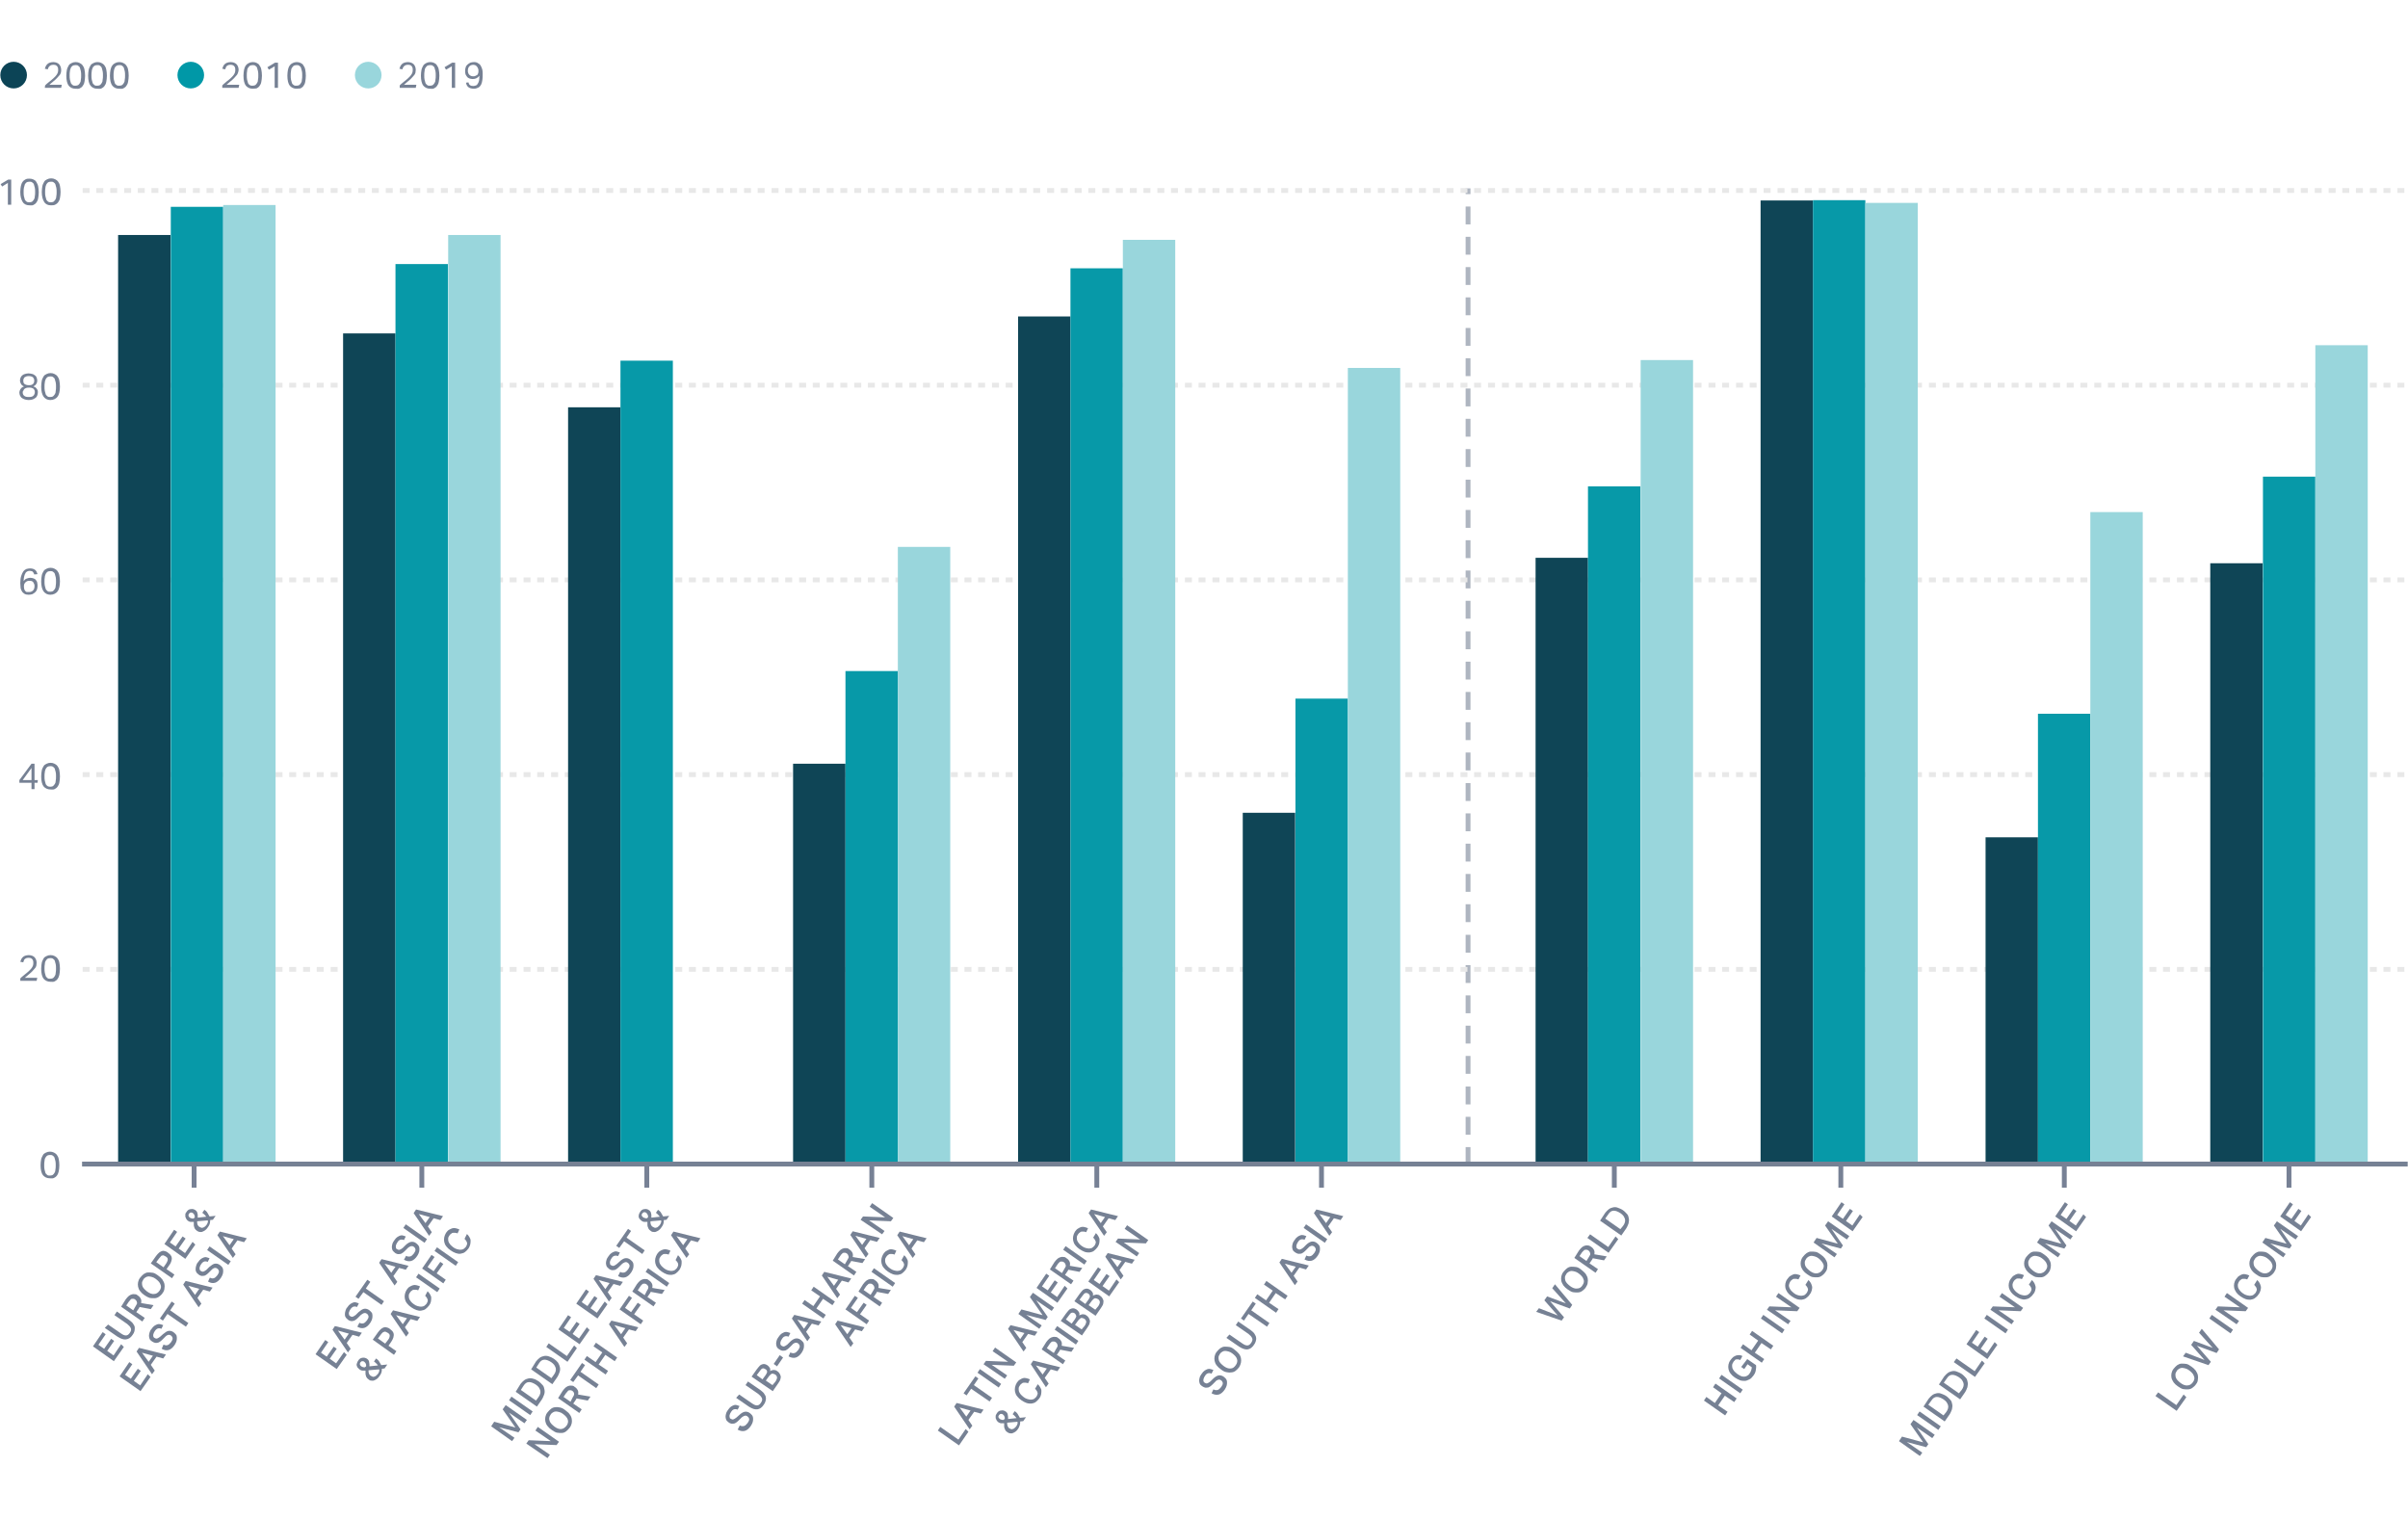
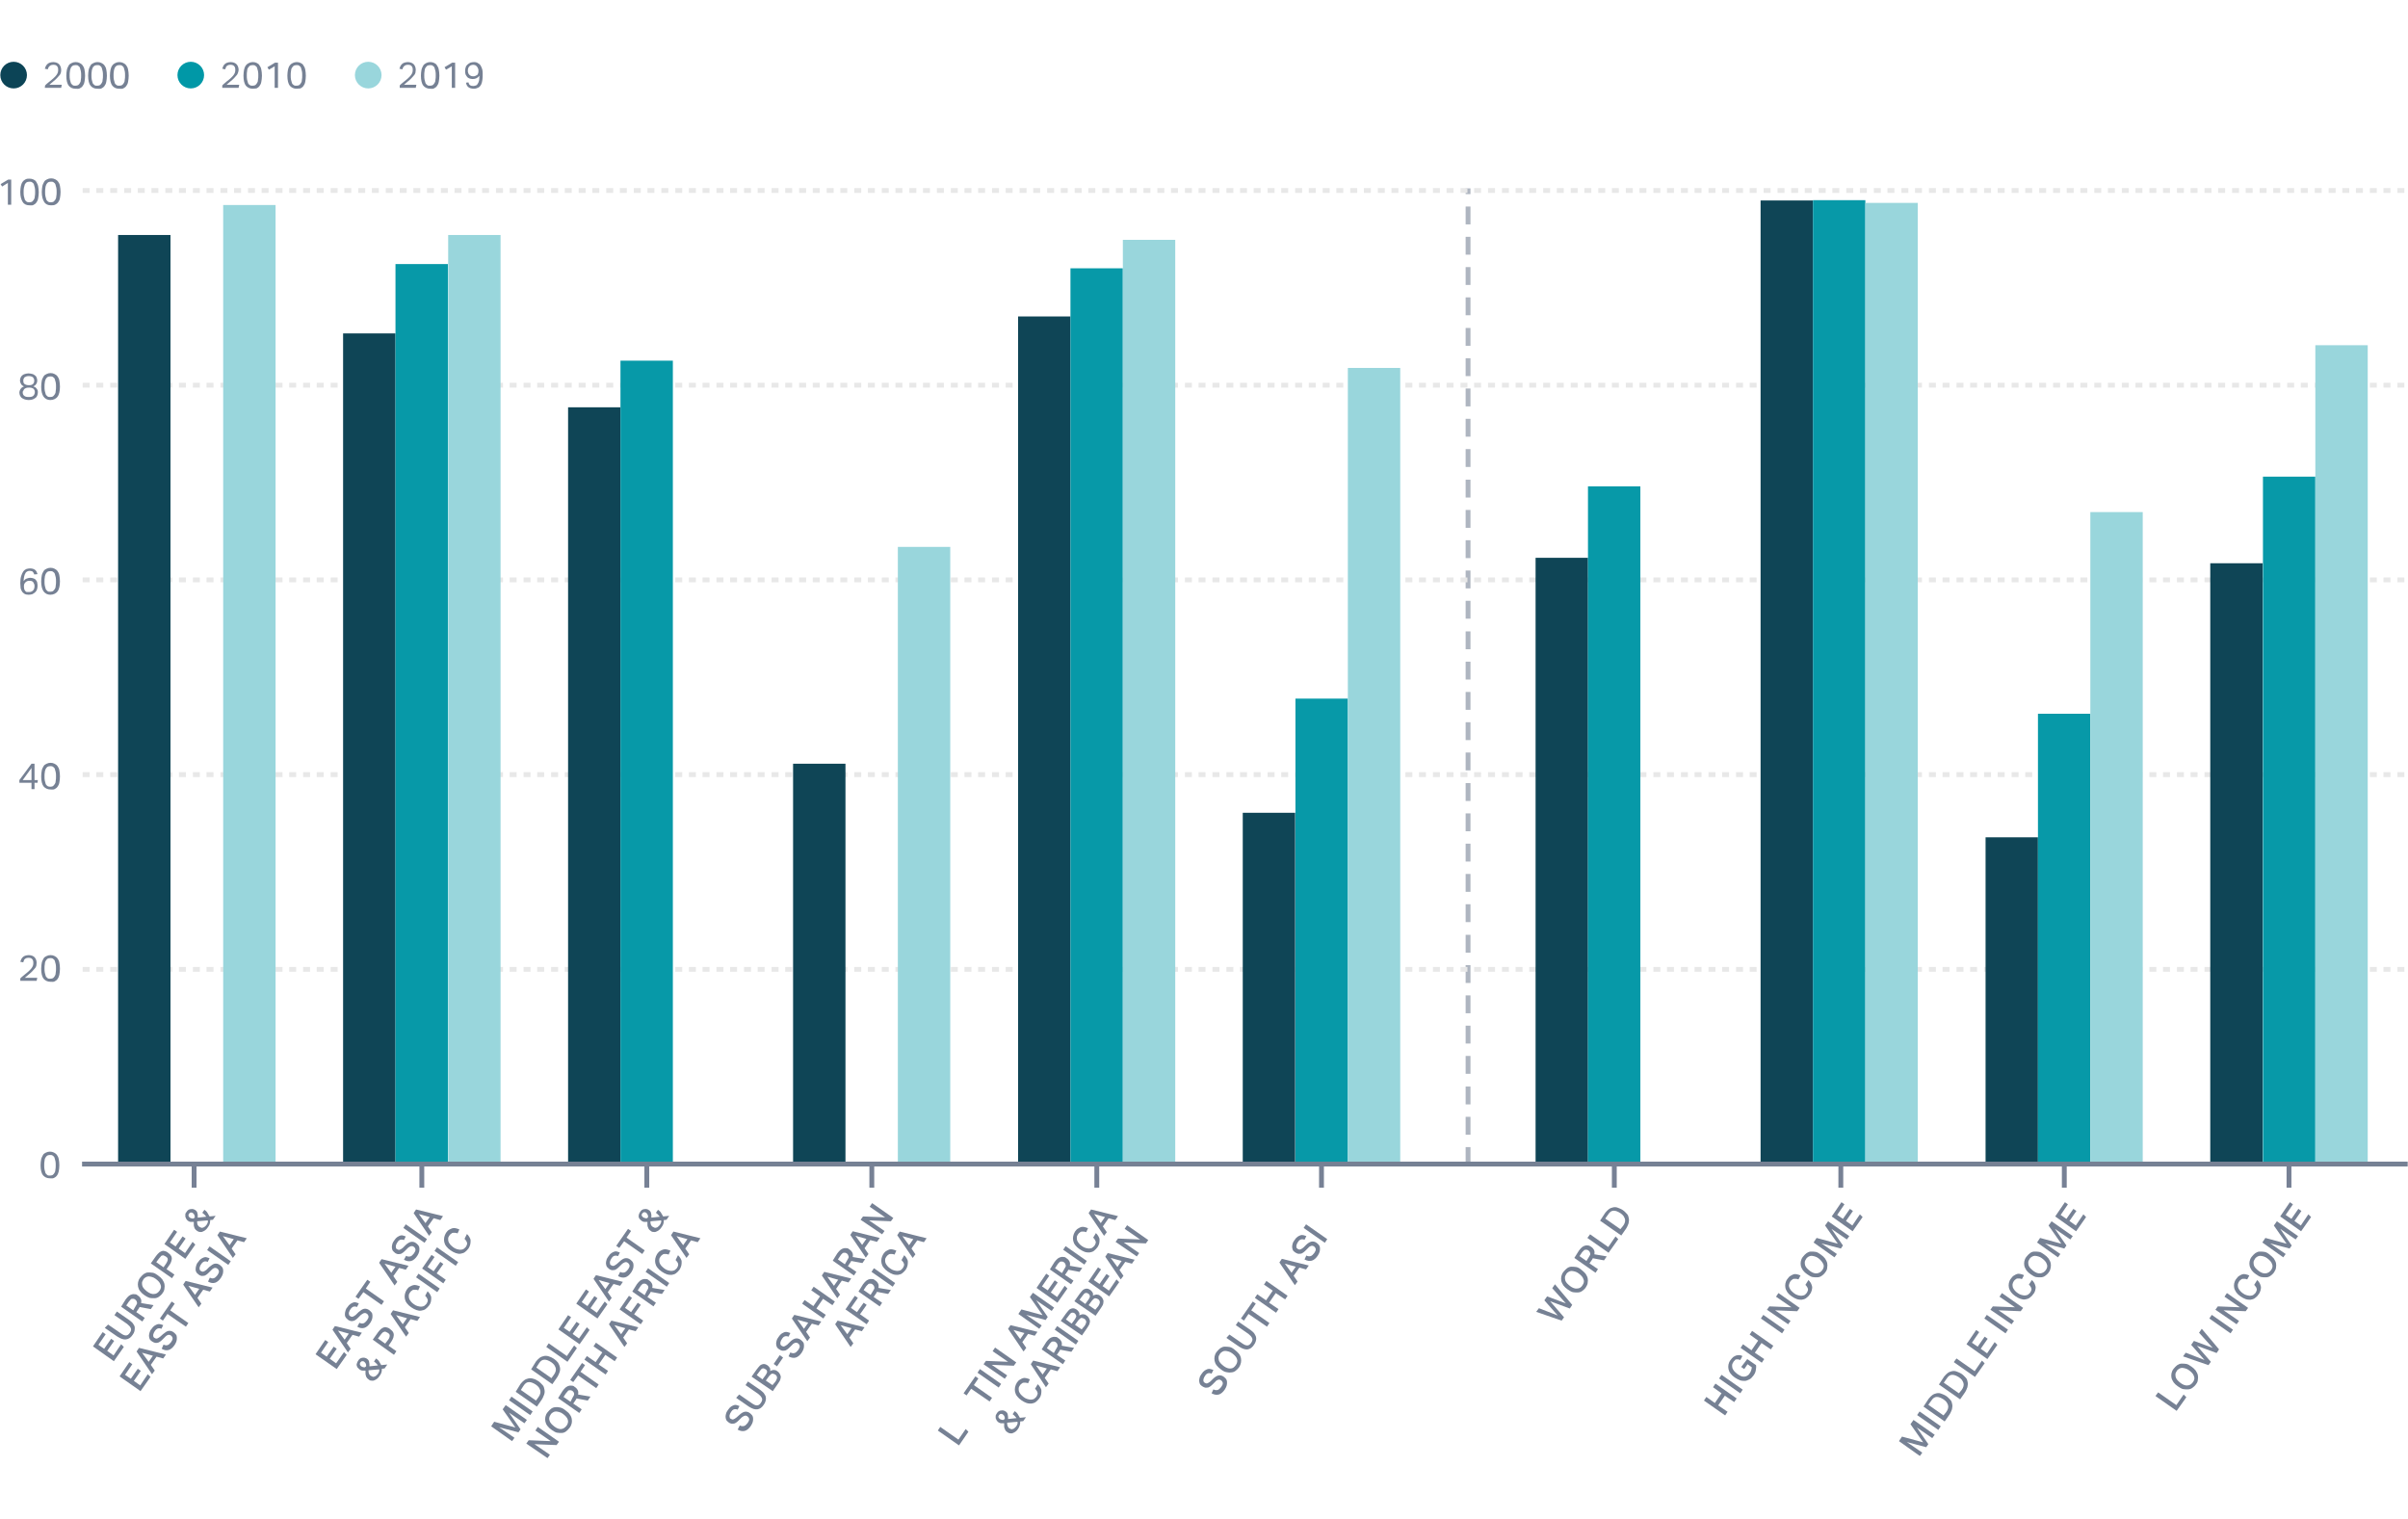
<svg xmlns="http://www.w3.org/2000/svg" version="1.1" id="ART" x="0px" y="0px" viewBox="0 0 795.2 501.7" style="enable-background:new 0 0 795.2 501.7;" xml:space="preserve">
  <style type="text/css">
	.st0{fill:#768194;}
	.st1{fill:#AEB5C0;}
	.st2{fill:#E8E8E8;}
	.st3{fill:#0F4556;}
	.st4{fill:#0799A8;}
	.st5{fill:#99D6DC;}
	.st6{fill:#778195;}
	.st7{fill:#0C4456;}
	.st8{fill:#0098A7;}
</style>
  <g>
    <g>
      <path class="st0" d="M6.7,323.1c0.3-0.3,0.6-0.6,1-0.9c0.4-0.3,0.7-0.6,1.1-0.9c0.4-0.3,0.7-0.6,1-0.9s0.5-0.5,0.7-0.8    c0.2-0.3,0.3-0.5,0.4-0.8s0.1-0.5,0.1-0.9c0-0.5-0.1-0.9-0.4-1.2c-0.3-0.3-0.6-0.4-1.1-0.4c-0.3,0-0.6,0-0.8,0.1    c-0.2,0.1-0.4,0.2-0.5,0.3c-0.1,0.1-0.3,0.3-0.3,0.5c-0.1,0.2-0.2,0.4-0.2,0.6l-1-0.2c0.1-0.3,0.2-0.6,0.3-0.8s0.3-0.5,0.5-0.7    c0.2-0.2,0.5-0.4,0.8-0.5s0.8-0.2,1.2-0.2c0.4,0,0.8,0.1,1.1,0.2s0.6,0.3,0.8,0.5c0.2,0.2,0.4,0.5,0.5,0.8c0.1,0.3,0.2,0.6,0.2,1    s-0.1,0.7-0.1,1c-0.1,0.3-0.2,0.6-0.5,0.9s-0.5,0.6-0.8,0.9s-0.7,0.7-1.1,1c-0.2,0.2-0.5,0.4-0.7,0.6c-0.2,0.2-0.5,0.4-0.7,0.6    h4.1l-0.2,1H6.7L6.7,323.1L6.7,323.1z" />
      <path class="st0" d="M16.6,324.2c-0.9,0-1.7-0.4-2.2-1s-0.8-1.8-0.8-3.3c0-0.8,0.1-1.4,0.2-2c0.1-0.5,0.4-1,0.6-1.4s0.6-0.6,1-0.8    s0.8-0.3,1.3-0.3s0.9,0.1,1.3,0.3s0.7,0.4,1,0.8s0.5,0.8,0.6,1.4c0.1,0.5,0.2,1.2,0.2,2s-0.1,1.4-0.2,2c-0.1,0.5-0.3,1-0.6,1.4    s-0.6,0.6-1,0.8S17.1,324.2,16.6,324.2L16.6,324.2z M16.6,323.2c0.4,0,0.7-0.1,0.9-0.2s0.4-0.4,0.6-0.7s0.3-0.6,0.3-1.1    c0.1-0.4,0.1-0.9,0.1-1.4s0-1-0.1-1.4s-0.2-0.8-0.3-1.1s-0.3-0.5-0.6-0.7s-0.5-0.2-0.9-0.2s-0.7,0.1-0.9,0.2s-0.4,0.4-0.6,0.7    s-0.3,0.7-0.3,1.1c-0.1,0.4-0.1,0.9-0.1,1.4s0,1,0.1,1.4c0.1,0.4,0.2,0.8,0.3,1.1s0.4,0.5,0.6,0.7S16.2,323.2,16.6,323.2z" />
    </g>
  </g>
  <path class="st1" d="M485.6,384.7H484v-5.9h1.6V384.7z M485.6,374.7H484v-5.9h1.6V374.7z M485.6,364.7H484v-5.9h1.6V364.7z   M485.6,354.6H484v-5.9h1.6V354.6z M485.6,344.6H484v-5.9h1.6V344.6z M485.6,334.6H484v-5.9h1.6V334.6z M485.6,324.6H484v-5.9h1.6  V324.6z M485.6,314.6H484v-5.9h1.6V314.6z M485.6,304.5H484v-5.9h1.6V304.5z M485.6,294.5H484v-5.9h1.6V294.5z M485.6,284.5H484  v-5.9h1.6V284.5z M485.6,274.5H484v-5.9h1.6V274.5z M485.6,264.5H484v-5.9h1.6V264.5z M485.6,254.4H484v-5.9h1.6V254.4z   M485.6,244.4H484v-5.9h1.6V244.4z M485.6,234.4H484v-5.9h1.6V234.4z M485.6,224.4H484v-5.9h1.6V224.4z M485.6,214.4H484v-5.9h1.6  V214.4z M485.6,204.3H484v-5.9h1.6V204.3z M485.6,194.3H484v-5.9h1.6V194.3z M485.6,184.3H484v-5.9h1.6V184.3z M485.6,174.3H484  v-5.9h1.6V174.3z M485.6,164.3H484v-5.9h1.6V164.3z M485.6,154.2H484v-5.9h1.6V154.2z M485.6,144.2H484v-5.9h1.6V144.2z   M485.6,134.2H484v-5.9h1.6V134.2z M485.6,124.2H484v-5.9h1.6V124.2z M485.6,114.2H484v-5.9h1.6V114.2z M485.6,104.1H484v-5.9h1.6  V104.1z M485.6,94.1H484v-5.9h1.6V94.1z M485.6,84.1H484v-5.9h1.6V84.1z M485.6,74.1H484v-5.9h1.6V74.1z M485.6,64.1H484v-1.9h1.6  V64.1z" />
  <g id="grid-svg_below-svg">
    <g id="y-grid-lines-svg_grid-y-svg_datawrapper-MA1Lz-22kbi8-svg">
      <path class="st2" d="M794,320.9h-2.3v-1.6h2.3V320.9z M789.4,320.9h-2.3v-1.6h2.3V320.9z M784.9,320.9h-2.3v-1.6h2.3V320.9z     M780.3,320.9h-2.3v-1.6h2.3V320.9z M775.8,320.9h-2.3v-1.6h2.3V320.9z M771.2,320.9H769v-1.6h2.3V320.9z M766.7,320.9h-2.3v-1.6    h2.3V320.9z M762.1,320.9h-2.3v-1.6h2.3V320.9z M757.6,320.9h-2.3v-1.6h2.3V320.9z M753,320.9h-2.3v-1.6h2.3V320.9z M748.5,320.9    h-2.3v-1.6h2.3V320.9z M743.9,320.9h-2.3v-1.6h2.3V320.9z M739.4,320.9h-2.3v-1.6h2.3V320.9z M734.8,320.9h-2.3v-1.6h2.3V320.9z     M730.3,320.9H728v-1.6h2.3V320.9z M725.7,320.9h-2.3v-1.6h2.3V320.9z M721.2,320.9h-2.3v-1.6h2.3V320.9z M716.6,320.9h-2.3v-1.6    h2.3V320.9z M712.1,320.9h-2.3v-1.6h2.3V320.9z M707.5,320.9h-2.3v-1.6h2.3V320.9z M703,320.9h-2.3v-1.6h2.3V320.9z M698.4,320.9    h-2.3v-1.6h2.3V320.9z M693.9,320.9h-2.3v-1.6h2.3V320.9z M689.3,320.9h-2.3v-1.6h2.3V320.9z M684.8,320.9h-2.3v-1.6h2.3V320.9z     M680.2,320.9H678v-1.6h2.3V320.9z M675.7,320.9h-2.3v-1.6h2.3V320.9z M671.1,320.9h-2.3v-1.6h2.3V320.9z M666.6,320.9h-2.3v-1.6    h2.3V320.9z M662,320.9h-2.3v-1.6h2.3V320.9z M657.5,320.9h-2.3v-1.6h2.3V320.9z M652.9,320.9h-2.3v-1.6h2.3V320.9z M648.4,320.9    h-2.3v-1.6h2.3V320.9z M643.8,320.9h-2.3v-1.6h2.3V320.9z M639.3,320.9H637v-1.6h2.3V320.9z M634.7,320.9h-2.3v-1.6h2.3V320.9z     M630.2,320.9h-2.3v-1.6h2.3V320.9z M625.6,320.9h-2.3v-1.6h2.3V320.9z M621.1,320.9h-2.3v-1.6h2.3V320.9z M616.5,320.9h-2.3v-1.6    h2.3V320.9z M612,320.9h-2.3v-1.6h2.3V320.9z M607.4,320.9h-2.3v-1.6h2.3V320.9z M602.9,320.9h-2.3v-1.6h2.3V320.9z M598.3,320.9    h-2.3v-1.6h2.3V320.9z M593.8,320.9h-2.3v-1.6h2.3V320.9z M589.2,320.9H587v-1.6h2.3V320.9z M584.7,320.9h-2.3v-1.6h2.3V320.9z     M580.1,320.9h-2.3v-1.6h2.3V320.9z M575.6,320.9h-2.3v-1.6h2.3V320.9z M571,320.9h-2.3v-1.6h2.3V320.9z M566.5,320.9h-2.3v-1.6    h2.3V320.9z M561.9,320.9h-2.3v-1.6h2.3V320.9z M557.4,320.9h-2.3v-1.6h2.3V320.9z M552.8,320.9h-2.3v-1.6h2.3V320.9z     M548.3,320.9H546v-1.6h2.3V320.9z M543.7,320.9h-2.3v-1.6h2.3V320.9z M539.2,320.9h-2.3v-1.6h2.3V320.9z M534.6,320.9h-2.3v-1.6    h2.3V320.9z M530.1,320.9h-2.3v-1.6h2.3V320.9z M525.5,320.9h-2.3v-1.6h2.3V320.9z M521,320.9h-2.3v-1.6h2.3V320.9z M516.4,320.9    h-2.3v-1.6h2.3V320.9z M511.9,320.9h-2.3v-1.6h2.3V320.9z M507.3,320.9h-2.3v-1.6h2.3V320.9z M502.8,320.9h-2.3v-1.6h2.3V320.9z     M498.2,320.9H496v-1.6h2.3V320.9z M493.7,320.9h-2.3v-1.6h2.3V320.9z M489.1,320.9h-2.3v-1.6h2.3V320.9z M484.6,320.9h-2.3v-1.6    h2.3V320.9z M480,320.9h-2.3v-1.6h2.3V320.9z M475.5,320.9h-2.3v-1.6h2.3V320.9z M470.9,320.9h-2.3v-1.6h2.3V320.9z M466.4,320.9    h-2.3v-1.6h2.3V320.9z M461.8,320.9h-2.3v-1.6h2.3V320.9z M457.3,320.9H455v-1.6h2.3V320.9z M452.7,320.9h-2.3v-1.6h2.3V320.9z     M448.2,320.9h-2.3v-1.6h2.3V320.9z M443.6,320.9h-2.3v-1.6h2.3V320.9z M439.1,320.9h-2.3v-1.6h2.3V320.9z M434.5,320.9h-2.3v-1.6    h2.3V320.9z M430,320.9h-2.3v-1.6h2.3V320.9z M425.4,320.9h-2.3v-1.6h2.3V320.9z M420.9,320.9h-2.3v-1.6h2.3V320.9z M416.3,320.9    h-2.3v-1.6h2.3V320.9z M411.8,320.9h-2.3v-1.6h2.3V320.9z M407.2,320.9H405v-1.6h2.3V320.9z M402.7,320.9h-2.3v-1.6h2.3V320.9z     M398.1,320.9h-2.3v-1.6h2.3V320.9z M393.6,320.9h-2.3v-1.6h2.3V320.9z M389,320.9h-2.3v-1.6h2.3V320.9z M384.5,320.9h-2.3v-1.6    h2.3V320.9z M379.9,320.9h-2.3v-1.6h2.3V320.9z M375.4,320.9h-2.3v-1.6h2.3V320.9z M370.8,320.9h-2.3v-1.6h2.3V320.9z     M366.3,320.9H364v-1.6h2.3V320.9z M361.7,320.9h-2.3v-1.6h2.3V320.9z M357.2,320.9h-2.3v-1.6h2.3V320.9z M352.6,320.9h-2.3v-1.6    h2.3V320.9z M348.1,320.9h-2.3v-1.6h2.3V320.9z M343.5,320.9h-2.3v-1.6h2.3V320.9z M339,320.9h-2.3v-1.6h2.3V320.9z M334.4,320.9    h-2.3v-1.6h2.3V320.9z M329.9,320.9h-2.3v-1.6h2.3V320.9z M325.3,320.9h-2.3v-1.6h2.3V320.9z M320.8,320.9h-2.3v-1.6h2.3V320.9z     M316.2,320.9H314v-1.6h2.3V320.9z M311.7,320.9h-2.3v-1.6h2.3V320.9z M307.1,320.9h-2.3v-1.6h2.3V320.9z M302.6,320.9h-2.3v-1.6    h2.3V320.9z M298,320.9h-2.3v-1.6h2.3V320.9z M293.5,320.9h-2.3v-1.6h2.3V320.9z M288.9,320.9h-2.3v-1.6h2.3V320.9z M284.4,320.9    h-2.3v-1.6h2.3V320.9z M279.8,320.9h-2.3v-1.6h2.3V320.9z M275.3,320.9H273v-1.6h2.3V320.9z M270.7,320.9h-2.3v-1.6h2.3V320.9z     M266.2,320.9h-2.3v-1.6h2.3V320.9z M261.6,320.9h-2.3v-1.6h2.3V320.9z M257.1,320.9h-2.3v-1.6h2.3V320.9z M252.5,320.9h-2.3v-1.6    h2.3V320.9z M248,320.9h-2.3v-1.6h2.3V320.9z M243.4,320.9h-2.3v-1.6h2.3V320.9z M238.9,320.9h-2.3v-1.6h2.3V320.9z M234.3,320.9    h-2.3v-1.6h2.3V320.9z M229.8,320.9h-2.3v-1.6h2.3V320.9z M225.2,320.9H223v-1.6h2.3V320.9z M220.7,320.9h-2.3v-1.6h2.3V320.9z     M216.1,320.9h-2.3v-1.6h2.3V320.9z M211.6,320.9h-2.3v-1.6h2.3V320.9z M207,320.9h-2.3v-1.6h2.3V320.9z M202.5,320.9h-2.3v-1.6    h2.3V320.9z M197.9,320.9h-2.3v-1.6h2.3V320.9z M193.4,320.9h-2.3v-1.6h2.3V320.9z M188.8,320.9h-2.3v-1.6h2.3V320.9z     M184.3,320.9H182v-1.6h2.3V320.9z M179.7,320.9h-2.3v-1.6h2.3V320.9z M175.2,320.9h-2.3v-1.6h2.3V320.9z M170.6,320.9h-2.3v-1.6    h2.3V320.9z M166.1,320.9h-2.3v-1.6h2.3V320.9z M161.5,320.9h-2.3v-1.6h2.3V320.9z M157,320.9h-2.3v-1.6h2.3V320.9z M152.4,320.9    h-2.3v-1.6h2.3V320.9z M147.9,320.9h-2.3v-1.6h2.3V320.9z M143.3,320.9h-2.3v-1.6h2.3V320.9z M138.8,320.9h-2.3v-1.6h2.3V320.9z     M134.2,320.9H132v-1.6h2.3V320.9z M129.7,320.9h-2.3v-1.6h2.3V320.9z M125.1,320.9h-2.3v-1.6h2.3V320.9z M120.6,320.9h-2.3v-1.6    h2.3V320.9z M116,320.9h-2.3v-1.6h2.3V320.9z M111.5,320.9h-2.3v-1.6h2.3V320.9z M106.9,320.9h-2.3v-1.6h2.3V320.9z M102.4,320.9    h-2.3v-1.6h2.3V320.9z M97.8,320.9h-2.3v-1.6h2.3V320.9z M93.3,320.9H91v-1.6h2.3V320.9z M88.7,320.9h-2.3v-1.6h2.3V320.9z     M84.2,320.9h-2.3v-1.6h2.3V320.9z M79.6,320.9h-2.3v-1.6h2.3V320.9z M75.1,320.9h-2.3v-1.6h2.3V320.9z M70.5,320.9h-2.3v-1.6h2.3    V320.9z M66,320.9h-2.3v-1.6H66V320.9z M61.4,320.9h-2.3v-1.6h2.3V320.9z M56.9,320.9h-2.3v-1.6h2.3V320.9z M52.3,320.9h-2.3v-1.6    h2.3V320.9z M47.8,320.9h-2.3v-1.6h2.3V320.9z M43.2,320.9H41v-1.6h2.3V320.9z M38.7,320.9h-2.3v-1.6h2.3V320.9z M34.1,320.9h-2.3    v-1.6h2.3V320.9z M29.6,320.9h-2.3v-1.6h2.3V320.9z" />
      <path class="st2" d="M794,256.6h-2.3V255h2.3V256.6z M789.4,256.6h-2.3V255h2.3V256.6z M784.9,256.6h-2.3V255h2.3V256.6z     M780.3,256.6h-2.3V255h2.3V256.6z M775.8,256.6h-2.3V255h2.3V256.6z M771.2,256.6H769V255h2.3V256.6z M766.7,256.6h-2.3V255h2.3    V256.6z M762.1,256.6h-2.3V255h2.3V256.6z M757.6,256.6h-2.3V255h2.3V256.6z M753,256.6h-2.3V255h2.3V256.6z M748.5,256.6h-2.3    V255h2.3V256.6z M743.9,256.6h-2.3V255h2.3V256.6z M739.4,256.6h-2.3V255h2.3V256.6z M734.8,256.6h-2.3V255h2.3V256.6z     M730.3,256.6H728V255h2.3V256.6z M725.7,256.6h-2.3V255h2.3V256.6z M721.2,256.6h-2.3V255h2.3V256.6z M716.6,256.6h-2.3V255h2.3    V256.6z M712.1,256.6h-2.3V255h2.3V256.6z M707.5,256.6h-2.3V255h2.3V256.6z M703,256.6h-2.3V255h2.3V256.6z M698.4,256.6h-2.3    V255h2.3V256.6z M693.9,256.6h-2.3V255h2.3V256.6z M689.3,256.6h-2.3V255h2.3V256.6z M684.8,256.6h-2.3V255h2.3V256.6z     M680.2,256.6H678V255h2.3V256.6z M675.7,256.6h-2.3V255h2.3V256.6z M671.1,256.6h-2.3V255h2.3V256.6z M666.6,256.6h-2.3V255h2.3    V256.6z M662,256.6h-2.3V255h2.3V256.6z M657.5,256.6h-2.3V255h2.3V256.6z M652.9,256.6h-2.3V255h2.3V256.6z M648.4,256.6h-2.3    V255h2.3V256.6z M643.8,256.6h-2.3V255h2.3V256.6z M639.3,256.6H637V255h2.3V256.6z M634.7,256.6h-2.3V255h2.3V256.6z     M630.2,256.6h-2.3V255h2.3V256.6z M625.6,256.6h-2.3V255h2.3V256.6z M621.1,256.6h-2.3V255h2.3V256.6z M616.5,256.6h-2.3V255h2.3    V256.6z M612,256.6h-2.3V255h2.3V256.6z M607.4,256.6h-2.3V255h2.3V256.6z M602.9,256.6h-2.3V255h2.3V256.6z M598.3,256.6h-2.3    V255h2.3V256.6z M593.8,256.6h-2.3V255h2.3V256.6z M589.2,256.6H587V255h2.3V256.6z M584.7,256.6h-2.3V255h2.3V256.6z     M580.1,256.6h-2.3V255h2.3V256.6z M575.6,256.6h-2.3V255h2.3V256.6z M571,256.6h-2.3V255h2.3V256.6z M566.5,256.6h-2.3V255h2.3    V256.6z M561.9,256.6h-2.3V255h2.3V256.6z M557.4,256.6h-2.3V255h2.3V256.6z M552.8,256.6h-2.3V255h2.3V256.6z M548.3,256.6H546    V255h2.3V256.6z M543.7,256.6h-2.3V255h2.3V256.6z M539.2,256.6h-2.3V255h2.3V256.6z M534.6,256.6h-2.3V255h2.3V256.6z     M530.1,256.6h-2.3V255h2.3V256.6z M525.5,256.6h-2.3V255h2.3V256.6z M521,256.6h-2.3V255h2.3V256.6z M516.4,256.6h-2.3V255h2.3    V256.6z M511.9,256.6h-2.3V255h2.3V256.6z M507.3,256.6h-2.3V255h2.3V256.6z M502.8,256.6h-2.3V255h2.3V256.6z M498.2,256.6H496    V255h2.3V256.6z M493.7,256.6h-2.3V255h2.3V256.6z M489.1,256.6h-2.3V255h2.3V256.6z M484.6,256.6h-2.3V255h2.3V256.6z M480,256.6    h-2.3V255h2.3V256.6z M475.5,256.6h-2.3V255h2.3V256.6z M470.9,256.6h-2.3V255h2.3V256.6z M466.4,256.6h-2.3V255h2.3V256.6z     M461.8,256.6h-2.3V255h2.3V256.6z M457.3,256.6H455V255h2.3V256.6z M452.7,256.6h-2.3V255h2.3V256.6z M448.2,256.6h-2.3V255h2.3    V256.6z M443.6,256.6h-2.3V255h2.3V256.6z M439.1,256.6h-2.3V255h2.3V256.6z M434.5,256.6h-2.3V255h2.3V256.6z M430,256.6h-2.3    V255h2.3V256.6z M425.4,256.6h-2.3V255h2.3V256.6z M420.9,256.6h-2.3V255h2.3V256.6z M416.3,256.6h-2.3V255h2.3V256.6z     M411.8,256.6h-2.3V255h2.3V256.6z M407.2,256.6H405V255h2.3V256.6z M402.7,256.6h-2.3V255h2.3V256.6z M398.1,256.6h-2.3V255h2.3    V256.6z M393.6,256.6h-2.3V255h2.3V256.6z M389,256.6h-2.3V255h2.3V256.6z M384.5,256.6h-2.3V255h2.3V256.6z M379.9,256.6h-2.3    V255h2.3V256.6z M375.4,256.6h-2.3V255h2.3V256.6z M370.8,256.6h-2.3V255h2.3V256.6z M366.3,256.6H364V255h2.3V256.6z     M361.7,256.6h-2.3V255h2.3V256.6z M357.2,256.6h-2.3V255h2.3V256.6z M352.6,256.6h-2.3V255h2.3V256.6z M348.1,256.6h-2.3V255h2.3    V256.6z M343.5,256.6h-2.3V255h2.3V256.6z M339,256.6h-2.3V255h2.3V256.6z M334.4,256.6h-2.3V255h2.3V256.6z M329.9,256.6h-2.3    V255h2.3V256.6z M325.3,256.6h-2.3V255h2.3V256.6z M320.8,256.6h-2.3V255h2.3V256.6z M316.2,256.6H314V255h2.3V256.6z     M311.7,256.6h-2.3V255h2.3V256.6z M307.1,256.6h-2.3V255h2.3V256.6z M302.6,256.6h-2.3V255h2.3V256.6z M298,256.6h-2.3V255h2.3    V256.6z M293.5,256.6h-2.3V255h2.3V256.6z M288.9,256.6h-2.3V255h2.3V256.6z M284.4,256.6h-2.3V255h2.3V256.6z M279.8,256.6h-2.3    V255h2.3V256.6z M275.3,256.6H273V255h2.3V256.6z M270.7,256.6h-2.3V255h2.3V256.6z M266.2,256.6h-2.3V255h2.3V256.6z     M261.6,256.6h-2.3V255h2.3V256.6z M257.1,256.6h-2.3V255h2.3V256.6z M252.5,256.6h-2.3V255h2.3V256.6z M248,256.6h-2.3V255h2.3    V256.6z M243.4,256.6h-2.3V255h2.3V256.6z M238.9,256.6h-2.3V255h2.3V256.6z M234.3,256.6h-2.3V255h2.3V256.6z M229.8,256.6h-2.3    V255h2.3V256.6z M225.2,256.6H223V255h2.3V256.6z M220.7,256.6h-2.3V255h2.3V256.6z M216.1,256.6h-2.3V255h2.3V256.6z     M211.6,256.6h-2.3V255h2.3V256.6z M207,256.6h-2.3V255h2.3V256.6z M202.5,256.6h-2.3V255h2.3V256.6z M197.9,256.6h-2.3V255h2.3    V256.6z M193.4,256.6h-2.3V255h2.3V256.6z M188.8,256.6h-2.3V255h2.3V256.6z M184.3,256.6H182V255h2.3V256.6z M179.7,256.6h-2.3    V255h2.3V256.6z M175.2,256.6h-2.3V255h2.3V256.6z M170.6,256.6h-2.3V255h2.3V256.6z M166.1,256.6h-2.3V255h2.3V256.6z     M161.5,256.6h-2.3V255h2.3V256.6z M157,256.6h-2.3V255h2.3V256.6z M152.4,256.6h-2.3V255h2.3V256.6z M147.9,256.6h-2.3V255h2.3    V256.6z M143.3,256.6h-2.3V255h2.3V256.6z M138.8,256.6h-2.3V255h2.3V256.6z M134.2,256.6H132V255h2.3V256.6z M129.7,256.6h-2.3    V255h2.3V256.6z M125.1,256.6h-2.3V255h2.3V256.6z M120.6,256.6h-2.3V255h2.3V256.6z M116,256.6h-2.3V255h2.3V256.6z M111.5,256.6    h-2.3V255h2.3V256.6z M106.9,256.6h-2.3V255h2.3V256.6z M102.4,256.6h-2.3V255h2.3V256.6z M97.8,256.6h-2.3V255h2.3V256.6z     M93.3,256.6H91V255h2.3V256.6z M88.7,256.6h-2.3V255h2.3V256.6z M84.2,256.6h-2.3V255h2.3V256.6z M79.6,256.6h-2.3V255h2.3V256.6    z M75.1,256.6h-2.3V255h2.3V256.6z M70.5,256.6h-2.3V255h2.3V256.6z M66,256.6h-2.3V255H66V256.6z M61.4,256.6h-2.3V255h2.3V256.6    z M56.9,256.6h-2.3V255h2.3V256.6z M52.3,256.6h-2.3V255h2.3V256.6z M47.8,256.6h-2.3V255h2.3V256.6z M43.2,256.6H41V255h2.3    V256.6z M38.7,256.6h-2.3V255h2.3V256.6z M34.1,256.6h-2.3V255h2.3V256.6z M29.6,256.6h-2.3V255h2.3V256.6z" />
      <path class="st2" d="M794,192.3h-2.3v-1.6h2.3V192.3z M789.4,192.3h-2.3v-1.6h2.3V192.3z M784.9,192.3h-2.3v-1.6h2.3V192.3z     M780.3,192.3h-2.3v-1.6h2.3V192.3z M775.8,192.3h-2.3v-1.6h2.3V192.3z M771.2,192.3H769v-1.6h2.3V192.3z M766.7,192.3h-2.3v-1.6    h2.3V192.3z M762.1,192.3h-2.3v-1.6h2.3V192.3z M757.6,192.3h-2.3v-1.6h2.3V192.3z M753,192.3h-2.3v-1.6h2.3V192.3z M748.5,192.3    h-2.3v-1.6h2.3V192.3z M743.9,192.3h-2.3v-1.6h2.3V192.3z M739.4,192.3h-2.3v-1.6h2.3V192.3z M734.8,192.3h-2.3v-1.6h2.3V192.3z     M730.3,192.3H728v-1.6h2.3V192.3z M725.7,192.3h-2.3v-1.6h2.3V192.3z M721.2,192.3h-2.3v-1.6h2.3V192.3z M716.6,192.3h-2.3v-1.6    h2.3V192.3z M712.1,192.3h-2.3v-1.6h2.3V192.3z M707.5,192.3h-2.3v-1.6h2.3V192.3z M703,192.3h-2.3v-1.6h2.3V192.3z M698.4,192.3    h-2.3v-1.6h2.3V192.3z M693.9,192.3h-2.3v-1.6h2.3V192.3z M689.3,192.3h-2.3v-1.6h2.3V192.3z M684.8,192.3h-2.3v-1.6h2.3V192.3z     M680.2,192.3H678v-1.6h2.3V192.3z M675.7,192.3h-2.3v-1.6h2.3V192.3z M671.1,192.3h-2.3v-1.6h2.3V192.3z M666.6,192.3h-2.3v-1.6    h2.3V192.3z M662,192.3h-2.3v-1.6h2.3V192.3z M657.5,192.3h-2.3v-1.6h2.3V192.3z M652.9,192.3h-2.3v-1.6h2.3V192.3z M648.4,192.3    h-2.3v-1.6h2.3V192.3z M643.8,192.3h-2.3v-1.6h2.3V192.3z M639.3,192.3H637v-1.6h2.3V192.3z M634.7,192.3h-2.3v-1.6h2.3V192.3z     M630.2,192.3h-2.3v-1.6h2.3V192.3z M625.6,192.3h-2.3v-1.6h2.3V192.3z M621.1,192.3h-2.3v-1.6h2.3V192.3z M616.5,192.3h-2.3v-1.6    h2.3V192.3z M612,192.3h-2.3v-1.6h2.3V192.3z M607.4,192.3h-2.3v-1.6h2.3V192.3z M602.9,192.3h-2.3v-1.6h2.3V192.3z M598.3,192.3    h-2.3v-1.6h2.3V192.3z M593.8,192.3h-2.3v-1.6h2.3V192.3z M589.2,192.3H587v-1.6h2.3V192.3z M584.7,192.3h-2.3v-1.6h2.3V192.3z     M580.1,192.3h-2.3v-1.6h2.3V192.3z M575.6,192.3h-2.3v-1.6h2.3V192.3z M571,192.3h-2.3v-1.6h2.3V192.3z M566.5,192.3h-2.3v-1.6    h2.3V192.3z M561.9,192.3h-2.3v-1.6h2.3V192.3z M557.4,192.3h-2.3v-1.6h2.3V192.3z M552.8,192.3h-2.3v-1.6h2.3V192.3z     M548.3,192.3H546v-1.6h2.3V192.3z M543.7,192.3h-2.3v-1.6h2.3V192.3z M539.2,192.3h-2.3v-1.6h2.3V192.3z M534.6,192.3h-2.3v-1.6    h2.3V192.3z M530.1,192.3h-2.3v-1.6h2.3V192.3z M525.5,192.3h-2.3v-1.6h2.3V192.3z M521,192.3h-2.3v-1.6h2.3V192.3z M516.4,192.3    h-2.3v-1.6h2.3V192.3z M511.9,192.3h-2.3v-1.6h2.3V192.3z M507.3,192.3h-2.3v-1.6h2.3V192.3z M502.8,192.3h-2.3v-1.6h2.3V192.3z     M498.2,192.3H496v-1.6h2.3V192.3z M493.7,192.3h-2.3v-1.6h2.3V192.3z M489.1,192.3h-2.3v-1.6h2.3V192.3z M484.6,192.3h-2.3v-1.6    h2.3V192.3z M480,192.3h-2.3v-1.6h2.3V192.3z M475.5,192.3h-2.3v-1.6h2.3V192.3z M470.9,192.3h-2.3v-1.6h2.3V192.3z M466.4,192.3    h-2.3v-1.6h2.3V192.3z M461.8,192.3h-2.3v-1.6h2.3V192.3z M457.3,192.3H455v-1.6h2.3V192.3z M452.7,192.3h-2.3v-1.6h2.3V192.3z     M448.2,192.3h-2.3v-1.6h2.3V192.3z M443.6,192.3h-2.3v-1.6h2.3V192.3z M439.1,192.3h-2.3v-1.6h2.3V192.3z M434.5,192.3h-2.3v-1.6    h2.3V192.3z M430,192.3h-2.3v-1.6h2.3V192.3z M425.4,192.3h-2.3v-1.6h2.3V192.3z M420.9,192.3h-2.3v-1.6h2.3V192.3z M416.3,192.3    h-2.3v-1.6h2.3V192.3z M411.8,192.3h-2.3v-1.6h2.3V192.3z M407.2,192.3H405v-1.6h2.3V192.3z M402.7,192.3h-2.3v-1.6h2.3V192.3z     M398.1,192.3h-2.3v-1.6h2.3V192.3z M393.6,192.3h-2.3v-1.6h2.3V192.3z M389,192.3h-2.3v-1.6h2.3V192.3z M384.5,192.3h-2.3v-1.6    h2.3V192.3z M379.9,192.3h-2.3v-1.6h2.3V192.3z M375.4,192.3h-2.3v-1.6h2.3V192.3z M370.8,192.3h-2.3v-1.6h2.3V192.3z     M366.3,192.3H364v-1.6h2.3V192.3z M361.7,192.3h-2.3v-1.6h2.3V192.3z M357.2,192.3h-2.3v-1.6h2.3V192.3z M352.6,192.3h-2.3v-1.6    h2.3V192.3z M348.1,192.3h-2.3v-1.6h2.3V192.3z M343.5,192.3h-2.3v-1.6h2.3V192.3z M339,192.3h-2.3v-1.6h2.3V192.3z M334.4,192.3    h-2.3v-1.6h2.3V192.3z M329.9,192.3h-2.3v-1.6h2.3V192.3z M325.3,192.3h-2.3v-1.6h2.3V192.3z M320.8,192.3h-2.3v-1.6h2.3V192.3z     M316.2,192.3H314v-1.6h2.3V192.3z M311.7,192.3h-2.3v-1.6h2.3V192.3z M307.1,192.3h-2.3v-1.6h2.3V192.3z M302.6,192.3h-2.3v-1.6    h2.3V192.3z M298,192.3h-2.3v-1.6h2.3V192.3z M293.5,192.3h-2.3v-1.6h2.3V192.3z M288.9,192.3h-2.3v-1.6h2.3V192.3z M284.4,192.3    h-2.3v-1.6h2.3V192.3z M279.8,192.3h-2.3v-1.6h2.3V192.3z M275.3,192.3H273v-1.6h2.3V192.3z M270.7,192.3h-2.3v-1.6h2.3V192.3z     M266.2,192.3h-2.3v-1.6h2.3V192.3z M261.6,192.3h-2.3v-1.6h2.3V192.3z M257.1,192.3h-2.3v-1.6h2.3V192.3z M252.5,192.3h-2.3v-1.6    h2.3V192.3z M248,192.3h-2.3v-1.6h2.3V192.3z M243.4,192.3h-2.3v-1.6h2.3V192.3z M238.9,192.3h-2.3v-1.6h2.3V192.3z M234.3,192.3    h-2.3v-1.6h2.3V192.3z M229.8,192.3h-2.3v-1.6h2.3V192.3z M225.2,192.3H223v-1.6h2.3V192.3z M220.7,192.3h-2.3v-1.6h2.3V192.3z     M216.1,192.3h-2.3v-1.6h2.3V192.3z M211.6,192.3h-2.3v-1.6h2.3V192.3z M207,192.3h-2.3v-1.6h2.3V192.3z M202.5,192.3h-2.3v-1.6    h2.3V192.3z M197.9,192.3h-2.3v-1.6h2.3V192.3z M193.4,192.3h-2.3v-1.6h2.3V192.3z M188.8,192.3h-2.3v-1.6h2.3V192.3z     M184.3,192.3H182v-1.6h2.3V192.3z M179.7,192.3h-2.3v-1.6h2.3V192.3z M175.2,192.3h-2.3v-1.6h2.3V192.3z M170.6,192.3h-2.3v-1.6    h2.3V192.3z M166.1,192.3h-2.3v-1.6h2.3V192.3z M161.5,192.3h-2.3v-1.6h2.3V192.3z M157,192.3h-2.3v-1.6h2.3V192.3z M152.4,192.3    h-2.3v-1.6h2.3V192.3z M147.9,192.3h-2.3v-1.6h2.3V192.3z M143.3,192.3h-2.3v-1.6h2.3V192.3z M138.8,192.3h-2.3v-1.6h2.3V192.3z     M134.2,192.3H132v-1.6h2.3V192.3z M129.7,192.3h-2.3v-1.6h2.3V192.3z M125.1,192.3h-2.3v-1.6h2.3V192.3z M120.6,192.3h-2.3v-1.6    h2.3V192.3z M116,192.3h-2.3v-1.6h2.3V192.3z M111.5,192.3h-2.3v-1.6h2.3V192.3z M106.9,192.3h-2.3v-1.6h2.3V192.3z M102.4,192.3    h-2.3v-1.6h2.3V192.3z M97.8,192.3h-2.3v-1.6h2.3V192.3z M93.3,192.3H91v-1.6h2.3V192.3z M88.7,192.3h-2.3v-1.6h2.3V192.3z     M84.2,192.3h-2.3v-1.6h2.3V192.3z M79.6,192.3h-2.3v-1.6h2.3V192.3z M75.1,192.3h-2.3v-1.6h2.3V192.3z M70.5,192.3h-2.3v-1.6h2.3    V192.3z M66,192.3h-2.3v-1.6H66V192.3z M61.4,192.3h-2.3v-1.6h2.3V192.3z M56.9,192.3h-2.3v-1.6h2.3V192.3z M52.3,192.3h-2.3v-1.6    h2.3V192.3z M47.8,192.3h-2.3v-1.6h2.3V192.3z M43.2,192.3H41v-1.6h2.3V192.3z M38.7,192.3h-2.3v-1.6h2.3V192.3z M34.1,192.3h-2.3    v-1.6h2.3V192.3z M29.6,192.3h-2.3v-1.6h2.3V192.3z" />
      <path class="st2" d="M794,128h-2.3v-1.6h2.3V128z M789.4,128h-2.3v-1.6h2.3V128z M784.9,128h-2.3v-1.6h2.3V128z M780.3,128h-2.3    v-1.6h2.3V128z M775.8,128h-2.3v-1.6h2.3V128z M771.2,128H769v-1.6h2.3V128z M766.7,128h-2.3v-1.6h2.3V128z M762.1,128h-2.3v-1.6    h2.3V128z M757.6,128h-2.3v-1.6h2.3V128z M753,128h-2.3v-1.6h2.3V128z M748.5,128h-2.3v-1.6h2.3V128z M743.9,128h-2.3v-1.6h2.3    V128z M739.4,128h-2.3v-1.6h2.3V128z M734.8,128h-2.3v-1.6h2.3V128z M730.3,128H728v-1.6h2.3V128z M725.7,128h-2.3v-1.6h2.3V128z     M721.2,128h-2.3v-1.6h2.3V128z M716.6,128h-2.3v-1.6h2.3V128z M712.1,128h-2.3v-1.6h2.3V128z M707.5,128h-2.3v-1.6h2.3V128z     M703,128h-2.3v-1.6h2.3V128z M698.4,128h-2.3v-1.6h2.3V128z M693.9,128h-2.3v-1.6h2.3V128z M689.3,128h-2.3v-1.6h2.3V128z     M684.8,128h-2.3v-1.6h2.3V128z M680.2,128H678v-1.6h2.3V128z M675.7,128h-2.3v-1.6h2.3V128z M671.1,128h-2.3v-1.6h2.3V128z     M666.6,128h-2.3v-1.6h2.3V128z M662,128h-2.3v-1.6h2.3V128z M657.5,128h-2.3v-1.6h2.3V128z M652.9,128h-2.3v-1.6h2.3V128z     M648.4,128h-2.3v-1.6h2.3V128z M643.8,128h-2.3v-1.6h2.3V128z M639.3,128H637v-1.6h2.3V128z M634.7,128h-2.3v-1.6h2.3V128z     M630.2,128h-2.3v-1.6h2.3V128z M625.6,128h-2.3v-1.6h2.3V128z M621.1,128h-2.3v-1.6h2.3V128z M616.5,128h-2.3v-1.6h2.3V128z     M612,128h-2.3v-1.6h2.3V128z M607.4,128h-2.3v-1.6h2.3V128z M602.9,128h-2.3v-1.6h2.3V128z M598.3,128h-2.3v-1.6h2.3V128z     M593.8,128h-2.3v-1.6h2.3V128z M589.2,128H587v-1.6h2.3V128z M584.7,128h-2.3v-1.6h2.3V128z M580.1,128h-2.3v-1.6h2.3V128z     M575.6,128h-2.3v-1.6h2.3V128z M571,128h-2.3v-1.6h2.3V128z M566.5,128h-2.3v-1.6h2.3V128z M561.9,128h-2.3v-1.6h2.3V128z     M557.4,128h-2.3v-1.6h2.3V128z M552.8,128h-2.3v-1.6h2.3V128z M548.3,128H546v-1.6h2.3V128z M543.7,128h-2.3v-1.6h2.3V128z     M539.2,128h-2.3v-1.6h2.3V128z M534.6,128h-2.3v-1.6h2.3V128z M530.1,128h-2.3v-1.6h2.3V128z M525.5,128h-2.3v-1.6h2.3V128z     M521,128h-2.3v-1.6h2.3V128z M516.4,128h-2.3v-1.6h2.3V128z M511.9,128h-2.3v-1.6h2.3V128z M507.3,128h-2.3v-1.6h2.3V128z     M502.8,128h-2.3v-1.6h2.3V128z M498.2,128H496v-1.6h2.3V128z M493.7,128h-2.3v-1.6h2.3V128z M489.1,128h-2.3v-1.6h2.3V128z     M484.6,128h-2.3v-1.6h2.3V128z M480,128h-2.3v-1.6h2.3V128z M475.5,128h-2.3v-1.6h2.3V128z M470.9,128h-2.3v-1.6h2.3V128z     M466.4,128h-2.3v-1.6h2.3V128z M461.8,128h-2.3v-1.6h2.3V128z M457.3,128H455v-1.6h2.3V128z M452.7,128h-2.3v-1.6h2.3V128z     M448.2,128h-2.3v-1.6h2.3V128z M443.6,128h-2.3v-1.6h2.3V128z M439.1,128h-2.3v-1.6h2.3V128z M434.5,128h-2.3v-1.6h2.3V128z     M430,128h-2.3v-1.6h2.3V128z M425.4,128h-2.3v-1.6h2.3V128z M420.9,128h-2.3v-1.6h2.3V128z M416.3,128h-2.3v-1.6h2.3V128z     M411.8,128h-2.3v-1.6h2.3V128z M407.2,128H405v-1.6h2.3V128z M402.7,128h-2.3v-1.6h2.3V128z M398.1,128h-2.3v-1.6h2.3V128z     M393.6,128h-2.3v-1.6h2.3V128z M389,128h-2.3v-1.6h2.3V128z M384.5,128h-2.3v-1.6h2.3V128z M379.9,128h-2.3v-1.6h2.3V128z     M375.4,128h-2.3v-1.6h2.3V128z M370.8,128h-2.3v-1.6h2.3V128z M366.3,128H364v-1.6h2.3V128z M361.7,128h-2.3v-1.6h2.3V128z     M357.2,128h-2.3v-1.6h2.3V128z M352.6,128h-2.3v-1.6h2.3V128z M348.1,128h-2.3v-1.6h2.3V128z M343.5,128h-2.3v-1.6h2.3V128z     M339,128h-2.3v-1.6h2.3V128z M334.4,128h-2.3v-1.6h2.3V128z M329.9,128h-2.3v-1.6h2.3V128z M325.3,128h-2.3v-1.6h2.3V128z     M320.8,128h-2.3v-1.6h2.3V128z M316.2,128H314v-1.6h2.3V128z M311.7,128h-2.3v-1.6h2.3V128z M307.1,128h-2.3v-1.6h2.3V128z     M302.6,128h-2.3v-1.6h2.3V128z M298,128h-2.3v-1.6h2.3V128z M293.5,128h-2.3v-1.6h2.3V128z M288.9,128h-2.3v-1.6h2.3V128z     M284.4,128h-2.3v-1.6h2.3V128z M279.8,128h-2.3v-1.6h2.3V128z M275.3,128H273v-1.6h2.3V128z M270.7,128h-2.3v-1.6h2.3V128z     M266.2,128h-2.3v-1.6h2.3V128z M261.6,128h-2.3v-1.6h2.3V128z M257.1,128h-2.3v-1.6h2.3V128z M252.5,128h-2.3v-1.6h2.3V128z     M248,128h-2.3v-1.6h2.3V128z M243.4,128h-2.3v-1.6h2.3V128z M238.9,128h-2.3v-1.6h2.3V128z M234.3,128h-2.3v-1.6h2.3V128z     M229.8,128h-2.3v-1.6h2.3V128z M225.2,128H223v-1.6h2.3V128z M220.7,128h-2.3v-1.6h2.3V128z M216.1,128h-2.3v-1.6h2.3V128z     M211.6,128h-2.3v-1.6h2.3V128z M207,128h-2.3v-1.6h2.3V128z M202.5,128h-2.3v-1.6h2.3V128z M197.9,128h-2.3v-1.6h2.3V128z     M193.4,128h-2.3v-1.6h2.3V128z M188.8,128h-2.3v-1.6h2.3V128z M184.3,128H182v-1.6h2.3V128z M179.7,128h-2.3v-1.6h2.3V128z     M175.2,128h-2.3v-1.6h2.3V128z M170.6,128h-2.3v-1.6h2.3V128z M166.1,128h-2.3v-1.6h2.3V128z M161.5,128h-2.3v-1.6h2.3V128z     M157,128h-2.3v-1.6h2.3V128z M152.4,128h-2.3v-1.6h2.3V128z M147.9,128h-2.3v-1.6h2.3V128z M143.3,128h-2.3v-1.6h2.3V128z     M138.8,128h-2.3v-1.6h2.3V128z M134.2,128H132v-1.6h2.3V128z M129.7,128h-2.3v-1.6h2.3V128z M125.1,128h-2.3v-1.6h2.3V128z     M120.6,128h-2.3v-1.6h2.3V128z M116,128h-2.3v-1.6h2.3V128z M111.5,128h-2.3v-1.6h2.3V128z M106.9,128h-2.3v-1.6h2.3V128z     M102.4,128h-2.3v-1.6h2.3V128z M97.8,128h-2.3v-1.6h2.3V128z M93.3,128H91v-1.6h2.3V128z M88.7,128h-2.3v-1.6h2.3V128z M84.2,128    h-2.3v-1.6h2.3V128z M79.6,128h-2.3v-1.6h2.3V128z M75.1,128h-2.3v-1.6h2.3V128z M70.5,128h-2.3v-1.6h2.3V128z M66,128h-2.3v-1.6    H66V128z M61.4,128h-2.3v-1.6h2.3V128z M56.9,128h-2.3v-1.6h2.3V128z M52.3,128h-2.3v-1.6h2.3V128z M47.8,128h-2.3v-1.6h2.3V128z     M43.2,128H41v-1.6h2.3V128z M38.7,128h-2.3v-1.6h2.3V128z M34.1,128h-2.3v-1.6h2.3V128z M29.6,128h-2.3v-1.6h2.3V128z" />
      <path class="st2" d="M794,63.7h-2.3v-1.6h2.3V63.7z M789.4,63.7h-2.3v-1.6h2.3V63.7z M784.9,63.7h-2.3v-1.6h2.3V63.7z M780.3,63.7    h-2.3v-1.6h2.3V63.7z M775.8,63.7h-2.3v-1.6h2.3V63.7z M771.2,63.7H769v-1.6h2.3V63.7z M766.7,63.7h-2.3v-1.6h2.3V63.7z     M762.1,63.7h-2.3v-1.6h2.3V63.7z M757.6,63.7h-2.3v-1.6h2.3V63.7z M753,63.7h-2.3v-1.6h2.3V63.7z M748.5,63.7h-2.3v-1.6h2.3V63.7    z M743.9,63.7h-2.3v-1.6h2.3V63.7z M739.4,63.7h-2.3v-1.6h2.3V63.7z M734.8,63.7h-2.3v-1.6h2.3V63.7z M730.3,63.7H728v-1.6h2.3    V63.7z M725.7,63.7h-2.3v-1.6h2.3V63.7z M721.2,63.7h-2.3v-1.6h2.3V63.7z M716.6,63.7h-2.3v-1.6h2.3V63.7z M712.1,63.7h-2.3v-1.6    h2.3V63.7z M707.5,63.7h-2.3v-1.6h2.3V63.7z M703,63.7h-2.3v-1.6h2.3V63.7z M698.4,63.7h-2.3v-1.6h2.3V63.7z M693.9,63.7h-2.3    v-1.6h2.3V63.7z M689.3,63.7h-2.3v-1.6h2.3V63.7z M684.8,63.7h-2.3v-1.6h2.3V63.7z M680.2,63.7H678v-1.6h2.3V63.7z M675.7,63.7    h-2.3v-1.6h2.3V63.7z M671.1,63.7h-2.3v-1.6h2.3V63.7z M666.6,63.7h-2.3v-1.6h2.3V63.7z M662,63.7h-2.3v-1.6h2.3V63.7z     M657.5,63.7h-2.3v-1.6h2.3V63.7z M652.9,63.7h-2.3v-1.6h2.3V63.7z M648.4,63.7h-2.3v-1.6h2.3V63.7z M643.8,63.7h-2.3v-1.6h2.3    V63.7z M639.3,63.7H637v-1.6h2.3V63.7z M634.7,63.7h-2.3v-1.6h2.3V63.7z M630.2,63.7h-2.3v-1.6h2.3V63.7z M625.6,63.7h-2.3v-1.6    h2.3V63.7z M621.1,63.7h-2.3v-1.6h2.3V63.7z M616.5,63.7h-2.3v-1.6h2.3V63.7z M612,63.7h-2.3v-1.6h2.3V63.7z M607.4,63.7h-2.3    v-1.6h2.3V63.7z M602.9,63.7h-2.3v-1.6h2.3V63.7z M598.3,63.7h-2.3v-1.6h2.3V63.7z M593.8,63.7h-2.3v-1.6h2.3V63.7z M589.2,63.7    H587v-1.6h2.3V63.7z M584.7,63.7h-2.3v-1.6h2.3V63.7z M580.1,63.7h-2.3v-1.6h2.3V63.7z M575.6,63.7h-2.3v-1.6h2.3V63.7z M571,63.7    h-2.3v-1.6h2.3V63.7z M566.5,63.7h-2.3v-1.6h2.3V63.7z M561.9,63.7h-2.3v-1.6h2.3V63.7z M557.4,63.7h-2.3v-1.6h2.3V63.7z     M552.8,63.7h-2.3v-1.6h2.3V63.7z M548.3,63.7H546v-1.6h2.3V63.7z M543.7,63.7h-2.3v-1.6h2.3V63.7z M539.2,63.7h-2.3v-1.6h2.3    V63.7z M534.6,63.7h-2.3v-1.6h2.3V63.7z M530.1,63.7h-2.3v-1.6h2.3V63.7z M525.5,63.7h-2.3v-1.6h2.3V63.7z M521,63.7h-2.3v-1.6    h2.3V63.7z M516.4,63.7h-2.3v-1.6h2.3V63.7z M511.9,63.7h-2.3v-1.6h2.3V63.7z M507.3,63.7h-2.3v-1.6h2.3V63.7z M502.8,63.7h-2.3    v-1.6h2.3V63.7z M498.2,63.7H496v-1.6h2.3V63.7z M493.7,63.7h-2.3v-1.6h2.3V63.7z M489.1,63.7h-2.3v-1.6h2.3V63.7z M484.6,63.7    h-2.3v-1.6h2.3V63.7z M480,63.7h-2.3v-1.6h2.3V63.7z M475.5,63.7h-2.3v-1.6h2.3V63.7z M470.9,63.7h-2.3v-1.6h2.3V63.7z     M466.4,63.7h-2.3v-1.6h2.3V63.7z M461.8,63.7h-2.3v-1.6h2.3V63.7z M457.3,63.7H455v-1.6h2.3V63.7z M452.7,63.7h-2.3v-1.6h2.3    V63.7z M448.2,63.7h-2.3v-1.6h2.3V63.7z M443.6,63.7h-2.3v-1.6h2.3V63.7z M439.1,63.7h-2.3v-1.6h2.3V63.7z M434.5,63.7h-2.3v-1.6    h2.3V63.7z M430,63.7h-2.3v-1.6h2.3V63.7z M425.4,63.7h-2.3v-1.6h2.3V63.7z M420.9,63.7h-2.3v-1.6h2.3V63.7z M416.3,63.7h-2.3    v-1.6h2.3V63.7z M411.8,63.7h-2.3v-1.6h2.3V63.7z M407.2,63.7H405v-1.6h2.3V63.7z M402.7,63.7h-2.3v-1.6h2.3V63.7z M398.1,63.7    h-2.3v-1.6h2.3V63.7z M393.6,63.7h-2.3v-1.6h2.3V63.7z M389,63.7h-2.3v-1.6h2.3V63.7z M384.5,63.7h-2.3v-1.6h2.3V63.7z     M379.9,63.7h-2.3v-1.6h2.3V63.7z M375.4,63.7h-2.3v-1.6h2.3V63.7z M370.8,63.7h-2.3v-1.6h2.3V63.7z M366.3,63.7H364v-1.6h2.3    V63.7z M361.7,63.7h-2.3v-1.6h2.3V63.7z M357.2,63.7h-2.3v-1.6h2.3V63.7z M352.6,63.7h-2.3v-1.6h2.3V63.7z M348.1,63.7h-2.3v-1.6    h2.3V63.7z M343.5,63.7h-2.3v-1.6h2.3V63.7z M339,63.7h-2.3v-1.6h2.3V63.7z M334.4,63.7h-2.3v-1.6h2.3V63.7z M329.9,63.7h-2.3    v-1.6h2.3V63.7z M325.3,63.7h-2.3v-1.6h2.3V63.7z M320.8,63.7h-2.3v-1.6h2.3V63.7z M316.2,63.7H314v-1.6h2.3V63.7z M311.7,63.7    h-2.3v-1.6h2.3V63.7z M307.1,63.7h-2.3v-1.6h2.3V63.7z M302.6,63.7h-2.3v-1.6h2.3V63.7z M298,63.7h-2.3v-1.6h2.3V63.7z     M293.5,63.7h-2.3v-1.6h2.3V63.7z M288.9,63.7h-2.3v-1.6h2.3V63.7z M284.4,63.7h-2.3v-1.6h2.3V63.7z M279.8,63.7h-2.3v-1.6h2.3    V63.7z M275.3,63.7H273v-1.6h2.3V63.7z M270.7,63.7h-2.3v-1.6h2.3V63.7z M266.2,63.7h-2.3v-1.6h2.3V63.7z M261.6,63.7h-2.3v-1.6    h2.3V63.7z M257.1,63.7h-2.3v-1.6h2.3V63.7z M252.5,63.7h-2.3v-1.6h2.3V63.7z M248,63.7h-2.3v-1.6h2.3V63.7z M243.4,63.7h-2.3    v-1.6h2.3V63.7z M238.9,63.7h-2.3v-1.6h2.3V63.7z M234.3,63.7h-2.3v-1.6h2.3V63.7z M229.8,63.7h-2.3v-1.6h2.3V63.7z M225.2,63.7    H223v-1.6h2.3V63.7z M220.7,63.7h-2.3v-1.6h2.3V63.7z M216.1,63.7h-2.3v-1.6h2.3V63.7z M211.6,63.7h-2.3v-1.6h2.3V63.7z M207,63.7    h-2.3v-1.6h2.3V63.7z M202.5,63.7h-2.3v-1.6h2.3V63.7z M197.9,63.7h-2.3v-1.6h2.3V63.7z M193.4,63.7h-2.3v-1.6h2.3V63.7z     M188.8,63.7h-2.3v-1.6h2.3V63.7z M184.3,63.7H182v-1.6h2.3V63.7z M179.7,63.7h-2.3v-1.6h2.3V63.7z M175.2,63.7h-2.3v-1.6h2.3    V63.7z M170.6,63.7h-2.3v-1.6h2.3V63.7z M166.1,63.7h-2.3v-1.6h2.3V63.7z M161.5,63.7h-2.3v-1.6h2.3V63.7z M157,63.7h-2.3v-1.6    h2.3V63.7z M152.4,63.7h-2.3v-1.6h2.3V63.7z M147.9,63.7h-2.3v-1.6h2.3V63.7z M143.3,63.7h-2.3v-1.6h2.3V63.7z M138.8,63.7h-2.3    v-1.6h2.3V63.7z M134.2,63.7H132v-1.6h2.3V63.7z M129.7,63.7h-2.3v-1.6h2.3V63.7z M125.1,63.7h-2.3v-1.6h2.3V63.7z M120.6,63.7    h-2.3v-1.6h2.3V63.7z M116,63.7h-2.3v-1.6h2.3V63.7z M111.5,63.7h-2.3v-1.6h2.3V63.7z M106.9,63.7h-2.3v-1.6h2.3V63.7z     M102.4,63.7h-2.3v-1.6h2.3V63.7z M97.8,63.7h-2.3v-1.6h2.3V63.7z M93.3,63.7H91v-1.6h2.3V63.7z M88.7,63.7h-2.3v-1.6h2.3V63.7z     M84.2,63.7h-2.3v-1.6h2.3V63.7z M79.6,63.7h-2.3v-1.6h2.3V63.7z M75.1,63.7h-2.3v-1.6h2.3V63.7z M70.5,63.7h-2.3v-1.6h2.3V63.7z     M66,63.7h-2.3v-1.6H66V63.7z M61.4,63.7h-2.3v-1.6h2.3V63.7z M56.9,63.7h-2.3v-1.6h2.3V63.7z M52.3,63.7h-2.3v-1.6h2.3V63.7z     M47.8,63.7h-2.3v-1.6h2.3V63.7z M43.2,63.7H41v-1.6h2.3V63.7z M38.7,63.7h-2.3v-1.6h2.3V63.7z M34.1,63.7h-2.3v-1.6h2.3V63.7z     M29.6,63.7h-2.3v-1.6h2.3V63.7z" />
    </g>
  </g>
  <g id="Europe-svg_-svg_Central-svg_Asia-svg">
    <rect id="_2000-0" x="39" y="77.6" class="st3" width="17.3" height="306.8" />
-     <rect id="_2010-1" x="56.4" y="68.3" class="st4" width="17.3" height="316.1" />
    <rect id="_2019-2" x="73.7" y="67.7" class="st5" width="17.3" height="316.7" />
  </g>
  <g id="East-svg_Asia-svg_-svg_Pacific-svg">
    <rect id="_2000-0-2" x="113.3" y="110.1" class="st3" width="17.3" height="274.3" />
    <rect id="_2010-1-2" x="130.6" y="87.2" class="st4" width="17.3" height="297.2" />
    <rect id="_2019-2-2" x="148" y="77.6" class="st5" width="17.3" height="306.8" />
  </g>
  <g id="Middle-svg_East-svg_-svg_North-svg_Africa-svg">
    <rect id="_2000-0-3" x="187.6" y="134.5" class="st3" width="17.3" height="249.9" />
    <rect id="_2010-1-3" x="204.9" y="119.1" class="st4" width="17.3" height="265.3" />
  </g>
  <g id="Sub-Saharan-svg_Africa-svg">
    <rect id="_2000-0-4" x="261.9" y="252.2" class="st3" width="17.3" height="132.2" />
-     <rect id="_2010-1-4" x="279.2" y="221.6" class="st4" width="17.3" height="162.7" />
    <rect id="_2019-2-3" x="296.5" y="180.6" class="st5" width="17.3" height="203.8" />
  </g>
  <g id="Latin-svg_America-svg_-svg_Caribbean-svg">
    <rect id="_2000-0-5" x="336.2" y="104.5" class="st3" width="17.3" height="279.9" />
    <rect id="_2010-1-5" x="353.5" y="88.6" class="st4" width="17.3" height="295.8" />
    <rect id="_2019-2-4" x="370.8" y="79.2" class="st5" width="17.3" height="305.2" />
  </g>
  <g id="South-svg_Asia-svg">
    <rect id="_2000-0-6" x="410.4" y="268.4" class="st3" width="17.3" height="116" />
    <rect id="_2010-1-6" x="427.8" y="230.7" class="st4" width="17.3" height="153.7" />
    <rect id="_2019-2-5" x="445.1" y="121.5" class="st5" width="17.3" height="262.9" />
  </g>
  <g id="World-svg">
    <rect id="_2000-0-7" x="507.1" y="184.2" class="st3" width="17.3" height="200.2" />
    <rect id="_2010-1-7" x="524.4" y="160.6" class="st4" width="17.3" height="223.8" />
-     <rect id="_2019-2-6" x="541.8" y="118.9" class="st5" width="17.3" height="265.5" />
  </g>
  <g id="High-svg_income-svg">
    <rect id="_2000-0-8" x="581.4" y="66.2" class="st3" width="17.3" height="318.1" />
    <rect id="_2010-1-8" x="598.7" y="66.1" class="st4" width="17.3" height="318.3" />
    <rect id="_2019-2-7" x="616" y="67" class="st5" width="17.3" height="317.4" />
  </g>
  <g id="Low-svg_income-svg">
    <rect id="_2000-0-9" x="655.7" y="276.5" class="st3" width="17.3" height="107.9" />
    <rect id="_2010-1-9" x="673" y="235.7" class="st4" width="17.3" height="148.7" />
    <rect id="_2019-2-8" x="690.3" y="169.1" class="st5" width="17.3" height="215.3" />
  </g>
  <g id="Middle-svg_income-svg">
    <rect id="_2000-0-10" x="729.9" y="186" class="st3" width="17.3" height="198.4" />
    <rect id="_2010-1-10" x="747.3" y="157.4" class="st4" width="17.3" height="227" />
    <rect id="_2019-2-9" x="764.6" y="114" class="st5" width="17.3" height="270.4" />
  </g>
  <g id="y-tick-labels-svg_grid-y-svg_number-axis-svg_datawrapper-MA1Lz-wtkxmb-svg">
    <g>
      <g>
        <path class="st0" d="M16.4,389.1c-0.9,0-1.7-0.4-2.2-1s-0.8-1.8-0.8-3.3c0-0.8,0.1-1.4,0.2-2c0.1-0.5,0.4-1,0.6-1.4     s0.6-0.6,1-0.8s0.8-0.3,1.3-0.3s0.9,0.1,1.3,0.3s0.7,0.4,1,0.8s0.5,0.8,0.6,1.4c0.1,0.5,0.2,1.2,0.2,2s-0.1,1.4-0.2,2     c-0.1,0.5-0.3,1-0.6,1.4s-0.6,0.6-1,0.8S16.9,389.1,16.4,389.1L16.4,389.1z M16.5,388.2c0.4,0,0.7-0.1,0.9-0.2s0.4-0.4,0.6-0.7     s0.3-0.6,0.3-1.1c0.1-0.4,0.1-0.9,0.1-1.4s0-1-0.1-1.4s-0.2-0.8-0.3-1.1s-0.3-0.5-0.6-0.7s-0.5-0.2-0.9-0.2s-0.7,0.1-0.9,0.2     s-0.4,0.4-0.6,0.7s-0.3,0.7-0.3,1.1c-0.1,0.4-0.1,0.9-0.1,1.4s0,1,0.1,1.4c0.1,0.4,0.2,0.8,0.3,1.1s0.4,0.5,0.6,0.7     S16.1,388.2,16.5,388.2z" />
      </g>
    </g>
    <g>
      <g>
        <path class="st0" d="M6.4,257.6l4-5.4h1v5.4h1.1l-0.1,0.9h-1v2.1h-1v-2.1h-4C6.4,258.4,6.4,257.6,6.4,257.6z M10.4,257.6v-4     l-2.9,4H10.4z" />
        <path class="st0" d="M16.6,260.7c-0.9,0-1.7-0.4-2.2-1s-0.8-1.8-0.8-3.3c0-0.8,0.1-1.4,0.2-2c0.1-0.6,0.4-1,0.6-1.4     s0.6-0.6,1-0.8s0.8-0.3,1.3-0.3s0.9,0.1,1.3,0.3s0.7,0.4,1,0.8s0.5,0.8,0.6,1.4s0.2,1.2,0.2,2s-0.1,1.4-0.2,2s-0.3,1-0.6,1.4     s-0.6,0.6-1,0.8S17.1,260.7,16.6,260.7L16.6,260.7z M16.6,259.8c0.4,0,0.7-0.1,0.9-0.2c0.2-0.2,0.4-0.4,0.6-0.7s0.3-0.6,0.3-1.1     c0.1-0.4,0.1-0.9,0.1-1.4s0-1-0.1-1.4s-0.2-0.8-0.3-1.1c-0.1-0.3-0.3-0.5-0.6-0.7s-0.5-0.2-0.9-0.2s-0.7,0.1-0.9,0.2     s-0.4,0.4-0.6,0.7c-0.1,0.3-0.3,0.7-0.3,1.1c-0.1,0.4-0.1,0.9-0.1,1.4s0,1,0.1,1.4c0.1,0.4,0.2,0.8,0.3,1.1s0.4,0.5,0.6,0.7     C15.9,259.7,16.2,259.8,16.6,259.8z" />
      </g>
    </g>
    <g>
      <g>
        <path class="st0" d="M11.3,189.7c-0.1-0.2-0.1-0.4-0.2-0.5s-0.2-0.3-0.3-0.4s-0.2-0.2-0.4-0.2s-0.4-0.1-0.6-0.1     c-0.3,0-0.6,0.1-0.8,0.2s-0.5,0.3-0.6,0.6c-0.2,0.3-0.3,0.6-0.4,1s-0.2,1-0.2,1.6c0.3-0.4,0.6-0.7,0.9-0.8s0.8-0.3,1.3-0.3     c0.4,0,0.8,0.1,1.1,0.2s0.6,0.3,0.8,0.6s0.4,0.5,0.4,0.9c0.1,0.3,0.1,0.7,0.1,1.1c0,0.4-0.1,0.8-0.2,1.1s-0.3,0.6-0.6,0.9     s-0.6,0.4-0.9,0.6c-0.4,0.1-0.7,0.2-1.2,0.2c-0.6,0-1.1-0.1-1.4-0.3s-0.7-0.5-0.9-0.9c-0.2-0.4-0.4-0.8-0.4-1.2s-0.1-0.9-0.1-1.4     c0-1,0.1-1.8,0.3-2.4s0.4-1.1,0.7-1.5s0.6-0.6,1-0.8c0.4-0.1,0.8-0.2,1.2-0.2c0.8,0,1.3,0.2,1.7,0.5c0.4,0.3,0.6,0.8,0.8,1.4     L11.3,189.7L11.3,189.7z M9.6,195.5c0.6,0,1-0.2,1.3-0.5c0.3-0.3,0.5-0.8,0.5-1.4c0-0.3,0-0.5-0.1-0.7c-0.1-0.2-0.2-0.4-0.3-0.6     c-0.1-0.2-0.3-0.3-0.5-0.4c-0.2-0.1-0.5-0.1-0.8-0.1c-0.2,0-0.5,0-0.7,0.1c-0.2,0.1-0.4,0.2-0.6,0.4s-0.3,0.4-0.4,0.6     c-0.1,0.2-0.1,0.6-0.1,0.9c0,0.2,0.1,0.5,0.1,0.7s0.2,0.4,0.3,0.6c0.1,0.2,0.3,0.3,0.5,0.4C9,195.5,9.3,195.5,9.6,195.5     L9.6,195.5z" />
        <path class="st0" d="M16.6,196.4c-0.9,0-1.7-0.4-2.2-1.1s-0.8-1.8-0.8-3.3c0-0.8,0.1-1.4,0.2-2c0.1-0.6,0.4-1,0.6-1.4     s0.6-0.6,1-0.8s0.8-0.3,1.3-0.3s0.9,0.1,1.3,0.3s0.7,0.4,1,0.8s0.5,0.8,0.6,1.4s0.2,1.2,0.2,2s-0.1,1.4-0.2,1.9s-0.3,1-0.6,1.4     s-0.6,0.6-1,0.8S17.1,196.4,16.6,196.4L16.6,196.4z M16.6,195.4c0.4,0,0.7-0.1,0.9-0.2c0.2-0.2,0.4-0.4,0.6-0.7s0.3-0.6,0.3-1.1     c0.1-0.4,0.1-0.9,0.1-1.4s0-1-0.1-1.4s-0.2-0.8-0.3-1.1c-0.1-0.3-0.3-0.5-0.6-0.7s-0.5-0.2-0.9-0.2s-0.7,0.1-0.9,0.2     s-0.4,0.4-0.6,0.7c-0.1,0.3-0.3,0.7-0.3,1.1c-0.1,0.4-0.1,0.9-0.1,1.4s0,1,0.1,1.4c0.1,0.4,0.2,0.8,0.3,1.1s0.4,0.5,0.6,0.7     C15.9,195.4,16.2,195.4,16.6,195.4z" />
      </g>
    </g>
    <g>
      <g>
        <path class="st0" d="M7.9,127.6c-0.3-0.1-0.7-0.4-0.9-0.7s-0.4-0.8-0.4-1.3c0-0.3,0.1-0.6,0.2-0.9c0.1-0.3,0.3-0.5,0.5-0.7     c0.2-0.2,0.5-0.4,0.9-0.5c0.4-0.1,0.8-0.2,1.2-0.2s0.9,0.1,1.3,0.2c0.4,0.1,0.6,0.3,0.9,0.5s0.4,0.4,0.5,0.7     c0.1,0.3,0.2,0.6,0.2,0.9c0,0.5-0.1,0.9-0.4,1.3c-0.2,0.3-0.5,0.5-0.9,0.7c0.2,0.1,0.3,0.1,0.5,0.2c0.2,0.1,0.3,0.2,0.5,0.4     c0.1,0.2,0.3,0.4,0.4,0.6c0.1,0.2,0.1,0.5,0.1,0.8c0,0.4-0.1,0.7-0.2,1c-0.1,0.3-0.3,0.6-0.6,0.8s-0.6,0.4-0.9,0.5     s-0.8,0.2-1.3,0.2s-1-0.1-1.3-0.2c-0.4-0.1-0.7-0.3-1-0.5s-0.4-0.5-0.6-0.8c-0.1-0.3-0.2-0.6-0.2-1c0-0.3,0.1-0.5,0.2-0.8     c0.1-0.2,0.2-0.4,0.4-0.6s0.3-0.3,0.5-0.4S7.8,127.7,7.9,127.6L7.9,127.6z M7.5,129.6c0,0.5,0.2,0.9,0.5,1.1     c0.3,0.3,0.8,0.4,1.5,0.4s1.2-0.1,1.5-0.4c0.3-0.3,0.5-0.7,0.5-1.2c0-0.2,0-0.4-0.1-0.6c-0.1-0.2-0.2-0.4-0.3-0.5     s-0.4-0.2-0.6-0.3c-0.2-0.1-0.6-0.1-0.9-0.1s-0.7,0-0.9,0.1s-0.5,0.2-0.6,0.3s-0.3,0.3-0.3,0.5C7.5,129.2,7.5,129.4,7.5,129.6     L7.5,129.6z M7.7,125.7c0,0.5,0.1,0.9,0.4,1.1c0.3,0.2,0.7,0.4,1.4,0.4s1.1-0.1,1.4-0.4s0.4-0.6,0.4-1.1c0-0.2,0-0.4-0.1-0.6     c-0.1-0.2-0.2-0.3-0.3-0.5c-0.1-0.1-0.3-0.2-0.6-0.3s-0.5-0.1-0.8-0.1s-0.6,0-0.8,0.1s-0.4,0.2-0.6,0.3c-0.1,0.1-0.2,0.3-0.3,0.5     C7.7,125.3,7.7,125.5,7.7,125.7L7.7,125.7z" />
        <path class="st0" d="M16.6,132.1c-0.9,0-1.7-0.4-2.2-1.1s-0.8-1.8-0.8-3.3c0-0.8,0.1-1.4,0.2-2c0.1-0.6,0.4-1,0.6-1.4     s0.6-0.6,1-0.8s0.8-0.3,1.3-0.3s0.9,0.1,1.3,0.3s0.7,0.4,1,0.8s0.5,0.8,0.6,1.4s0.2,1.2,0.2,2c0,0.8-0.1,1.4-0.2,1.9     s-0.3,1-0.6,1.4s-0.6,0.6-1,0.8S17.1,132.1,16.6,132.1L16.6,132.1z M16.6,131.1c0.4,0,0.7-0.1,0.9-0.2c0.2-0.2,0.4-0.4,0.6-0.7     s0.3-0.6,0.3-1.1c0.1-0.4,0.1-0.9,0.1-1.4s0-1-0.1-1.4c-0.1-0.4-0.2-0.8-0.3-1.1c-0.1-0.3-0.3-0.5-0.6-0.7s-0.5-0.2-0.9-0.2     s-0.7,0.1-0.9,0.2s-0.4,0.4-0.6,0.7c-0.1,0.3-0.3,0.7-0.3,1.1c-0.1,0.4-0.1,0.9-0.1,1.4c0,0.5,0,1,0.1,1.4     c0.1,0.4,0.2,0.8,0.3,1.1s0.4,0.5,0.6,0.7C15.9,131.1,16.2,131.1,16.6,131.1z" />
      </g>
    </g>
    <g>
      <g>
        <path class="st0" d="M2.6,60.4l-1.9,1.2l-0.5-0.8l2.5-1.5h1v8.3H2.6L2.6,60.4L2.6,60.4z" />
        <path class="st0" d="M9.7,67.8c-0.9,0-1.7-0.3-2.2-1.1s-0.8-1.8-0.8-3.3c0-0.8,0.1-1.4,0.2-2c0.1-0.5,0.3-1,0.6-1.4     s0.6-0.6,1-0.8S9.3,59,9.8,59s0.9,0.1,1.3,0.3s0.7,0.4,0.9,0.8s0.5,0.8,0.6,1.4s0.2,1.2,0.2,2s-0.1,1.4-0.2,2s-0.3,1-0.6,1.4     s-0.6,0.6-1,0.8S10.2,67.8,9.7,67.8z M9.7,66.8c0.4,0,0.7-0.1,0.9-0.2c0.2-0.2,0.4-0.4,0.6-0.7s0.3-0.7,0.3-1.1     c0.1-0.4,0.1-0.9,0.1-1.4s0-1-0.1-1.4c-0.1-0.4-0.2-0.8-0.3-1.1c-0.1-0.3-0.3-0.5-0.6-0.7S10.1,60,9.7,60s-0.7,0.1-0.9,0.2     s-0.4,0.4-0.6,0.7C8.1,61.2,8,61.6,7.9,62c-0.1,0.4-0.1,0.9-0.1,1.4s0,1,0.1,1.4c0.1,0.4,0.2,0.8,0.3,1.1s0.4,0.5,0.6,0.7     C9.1,66.8,9.4,66.8,9.7,66.8z" />
        <path class="st0" d="M16.8,67.8c-0.9,0-1.7-0.3-2.2-1.1s-0.8-1.8-0.8-3.3c0-0.8,0.1-1.4,0.2-2c0.1-0.5,0.4-1,0.6-1.4     s0.6-0.6,1-0.8s0.8-0.3,1.3-0.3s0.9,0.1,1.3,0.3s0.7,0.4,1,0.8s0.5,0.8,0.6,1.4s0.2,1.2,0.2,2s-0.1,1.4-0.2,2s-0.3,1-0.6,1.4     s-0.6,0.6-1,0.8S17.3,67.8,16.8,67.8z M16.8,66.8c0.4,0,0.7-0.1,0.9-0.2c0.2-0.2,0.4-0.4,0.6-0.7s0.3-0.7,0.3-1.1     c0.1-0.4,0.1-0.9,0.1-1.4s0-1-0.1-1.4s-0.2-0.8-0.3-1.1c-0.1-0.3-0.3-0.5-0.6-0.7S17.2,60,16.8,60s-0.7,0.1-0.9,0.2     s-0.4,0.4-0.6,0.7c-0.1,0.3-0.3,0.7-0.3,1.1c-0.1,0.4-0.1,0.9-0.1,1.4s0,1,0.1,1.4c0.1,0.4,0.2,0.8,0.3,1.1s0.4,0.5,0.6,0.7     C16.2,66.8,16.5,66.8,16.8,66.8z" />
      </g>
    </g>
  </g>
  <g id="y-base-lines-svg_grid-y-svg_datawrapper-MA1Lz-ljd1c0-svg">
    <rect x="27.1" y="383.6" class="st0" width="768" height="1.6" />
  </g>
  <g id="West_and_Central_Africa-0">
    <g>
      <path class="st0" d="M30.7,444.6l3.2-4.7l1,0.7l-2.4,3.5l1.9,1.3l2.3-3.3l1,0.7l-2.3,3.3l2.1,1.5l2.5-3.7l0.9,0.9l-3.3,4.7    L30.7,444.6L30.7,444.6z" />
      <path class="st0" d="M35.7,437.4l4.2,2.9c0.7,0.5,1.2,0.7,1.7,0.7c0.5,0,0.9-0.3,1.3-0.9c0.4-0.6,0.5-1.1,0.3-1.5    c-0.2-0.5-0.6-0.9-1.2-1.4l-4.2-2.9l0.8-1.2l4.2,2.9c0.5,0.4,1,0.8,1.2,1.2c0.3,0.4,0.5,0.8,0.5,1.2s0,0.8-0.1,1.2    c-0.1,0.4-0.3,0.8-0.6,1.2c-0.6,0.9-1.3,1.4-2.2,1.5c-0.8,0.1-1.7-0.2-2.8-0.9l-4.2-2.9L35.7,437.4L35.7,437.4z" />
      <path class="st0" d="M41.5,429.1c0.4-0.5,0.7-0.9,1.1-1.2c0.4-0.3,0.7-0.4,1.1-0.5s0.7,0,1,0s0.6,0.2,0.8,0.4    c0.5,0.3,0.8,0.7,1,1.1c0.2,0.4,0.2,0.9,0.1,1.4l4.1,0.7l-0.9,1.3l-3.7-0.7c0,0.1-0.1,0.1-0.1,0.2c0,0.1-0.1,0.1-0.1,0.2l-0.9,1.3    l2.8,1.9l-0.8,1.2l-7-4.9L41.5,429.1L41.5,429.1z M44.8,431.3c0.2-0.3,0.3-0.5,0.4-0.7c0.1-0.2,0.1-0.4,0-0.6    c0-0.2-0.1-0.3-0.2-0.5c-0.1-0.1-0.3-0.3-0.4-0.4c-0.2-0.1-0.3-0.2-0.5-0.2s-0.3,0-0.5,0s-0.4,0.1-0.5,0.3s-0.4,0.4-0.6,0.7    l-0.8,1.2l2.3,1.6L44.8,431.3L44.8,431.3z" />
      <path class="st0" d="M53.7,427c-0.3,0.5-0.8,0.9-1.2,1.2s-0.9,0.5-1.5,0.5s-1.1,0-1.6-0.1c-0.6-0.2-1.1-0.5-1.7-0.9    c-0.6-0.4-1-0.8-1.4-1.3s-0.6-1-0.7-1.5s-0.1-1,0-1.5s0.3-1,0.7-1.5s0.8-0.9,1.2-1.2c0.5-0.3,0.9-0.5,1.4-0.5s1,0,1.6,0.1    s1.1,0.5,1.7,0.9c0.6,0.4,1,0.8,1.4,1.3c0.3,0.5,0.6,1,0.7,1.5c0.1,0.5,0.1,1,0,1.5C54.3,425.9,54.1,426.5,53.7,427L53.7,427z     M52.7,426.2c0.5-0.7,0.6-1.4,0.3-2c-0.2-0.7-0.8-1.3-1.6-1.9c-0.4-0.3-0.8-0.5-1.2-0.6s-0.8-0.2-1.1-0.2c-0.3,0-0.7,0.1-1,0.3    c-0.3,0.2-0.6,0.4-0.8,0.8s-0.4,0.7-0.4,1c0,0.3,0,0.7,0.1,1c0.1,0.3,0.3,0.7,0.6,1s0.6,0.6,1,0.9c0.8,0.6,1.6,0.9,2.3,0.8    C51.6,427.3,52.2,426.9,52.7,426.2L52.7,426.2z" />
      <path class="st0" d="M49.8,417.2l1.7-2.4c0.4-0.5,0.7-0.9,1.1-1.2s0.7-0.4,1-0.5s0.7,0,1,0.1s0.6,0.2,0.9,0.5    c0.3,0.2,0.6,0.5,0.8,0.7c0.2,0.3,0.4,0.6,0.4,0.9c0.1,0.3,0,0.7-0.1,1.1c-0.1,0.4-0.3,0.9-0.7,1.4l-0.9,1.3l2.6,1.8l-0.8,1.2    L49.8,417.2L49.8,417.2z M54.9,417.2c0.2-0.3,0.3-0.6,0.4-0.8c0.1-0.2,0.1-0.5,0.1-0.6c0-0.2-0.1-0.4-0.2-0.5s-0.3-0.3-0.5-0.4    c-0.2-0.1-0.4-0.2-0.6-0.3s-0.4-0.1-0.5,0c-0.2,0-0.4,0.1-0.5,0.3s-0.4,0.4-0.6,0.7l-0.9,1.2l2.4,1.7L54.9,417.2L54.9,417.2z" />
      <path class="st0" d="M54.3,410.8l3.2-4.7l1,0.7l-2.4,3.5l1.9,1.3l2.3-3.3l1,0.7l-2.3,3.3l2.1,1.5l2.5-3.7l0.9,0.9l-3.3,4.7    L54.3,410.8L54.3,410.8z" />
      <path class="st0" d="M69.4,402.9c0,0.4,0,0.7-0.1,1.1c-0.1,0.4-0.3,0.8-0.6,1.2c-0.3,0.5-0.7,0.9-1,1.1c-0.3,0.2-0.7,0.4-1,0.5    s-0.6,0-0.9,0c-0.3-0.1-0.6-0.2-0.8-0.4c-0.3-0.2-0.5-0.4-0.6-0.6c-0.2-0.2-0.2-0.5-0.3-0.7c-0.1-0.2-0.1-0.5-0.1-0.8s0-0.5,0-0.8    c-0.3,0-0.7,0-1,0c-0.4,0-0.7-0.2-1-0.4c-0.2-0.2-0.4-0.4-0.5-0.6s-0.2-0.5-0.3-0.7c0-0.2,0-0.5,0-0.8s0.2-0.5,0.4-0.8    c0.3-0.5,0.7-0.8,1.2-0.9c0.5-0.1,0.9-0.1,1.3,0.1c0.1,0,0.1,0,0.2,0.1c0.1,0,0.1,0.1,0.2,0.1c0.2,0.2,0.4,0.3,0.5,0.5    s0.2,0.4,0.2,0.6c0.1,0.2,0.1,0.5,0.1,0.7c0,0.2,0,0.5,0,0.7l2.8-0.3c-0.2-0.2-0.3-0.5-0.6-0.7c-0.2-0.2-0.4-0.4-0.7-0.6l0.7-1    c0.4,0.3,0.8,0.6,1,1s0.5,0.8,0.7,1.2l2-0.2l-0.9,1.3L69.4,402.9L69.4,402.9z M64.3,402.1c0-0.1,0-0.3,0-0.4c0-0.1,0-0.3-0.1-0.4    c0-0.1-0.1-0.3-0.2-0.4c-0.1-0.1-0.2-0.2-0.3-0.3c-0.2-0.2-0.5-0.2-0.7-0.2c-0.2,0-0.4,0.2-0.6,0.4c-0.3,0.5-0.2,0.9,0.3,1.3    c0.1,0.1,0.3,0.1,0.4,0.2c0.1,0,0.3,0,0.4,0.1c0.1,0,0.3,0,0.4,0C64,402.2,64.2,402.2,64.3,402.1L64.3,402.1L64.3,402.1z     M65.1,403.3c0,0.3,0,0.7,0.1,1c0.1,0.3,0.3,0.6,0.6,0.8c0.2,0.1,0.4,0.2,0.6,0.3c0.2,0.1,0.4,0.1,0.6,0s0.4-0.1,0.6-0.3    c0.2-0.1,0.4-0.4,0.6-0.6c0.2-0.3,0.3-0.5,0.4-0.8c0.1-0.2,0.1-0.5,0-0.7L65.1,403.3L65.1,403.3z" />
      <path class="st0" d="M39.5,454.5l3.2-4.7l1,0.7l-2.4,3.5l1.9,1.3l2.3-3.3l1,0.7l-2.3,3.3l2.1,1.5l2.5-3.7l0.9,0.9l-3.3,4.7    C46.5,459.4,39.4,454.5,39.5,454.5z" />
      <path class="st0" d="M45.1,446.3l0.8-1.2l8.9,2.2l-0.9,1.3l-2.2-0.6l-1.9,2.7l1.3,1.9l-0.9,1.2L45.1,446.3z M50.5,447.7l-3.6-1    l2.2,3L50.5,447.7z" />
      <path class="st0" d="M54,444c0.5,0.3,1,0.3,1.3,0.2c0.4-0.1,0.8-0.5,1.2-1c0.2-0.3,0.3-0.5,0.4-0.7c0.1-0.2,0.1-0.4,0.1-0.6    s-0.1-0.3-0.2-0.5s-0.2-0.3-0.4-0.4c-0.1-0.1-0.2-0.1-0.4-0.2c-0.1,0-0.3,0-0.4,0s-0.3,0.1-0.5,0.2s-0.3,0.2-0.5,0.4l-0.8,0.8    c-0.3,0.3-0.6,0.6-0.9,0.8c-0.3,0.2-0.6,0.4-0.9,0.4c-0.3,0.1-0.6,0.1-0.9,0c-0.3-0.1-0.6-0.2-1-0.5c-0.3-0.2-0.6-0.5-0.7-0.8    s-0.2-0.6-0.2-1s0.1-0.7,0.2-1.1s0.3-0.8,0.6-1.1c0.3-0.5,0.7-0.9,1-1.1c0.3-0.2,0.7-0.4,1-0.5c0.3-0.1,0.6-0.1,1,0    s0.6,0.2,0.9,0.3l-0.6,1.2c-0.5-0.2-0.9-0.2-1.2-0.1c-0.3,0.1-0.7,0.4-1,0.9c-0.2,0.3-0.3,0.5-0.4,0.8c-0.1,0.2-0.1,0.4-0.1,0.6    c0,0.2,0,0.3,0.1,0.5s0.2,0.2,0.3,0.3c0.3,0.2,0.6,0.3,0.9,0.2c0.3-0.1,0.6-0.3,1-0.6l0.9-0.8c0.7-0.6,1.3-1,1.8-1.1    s1.2,0,1.8,0.5c0.3,0.2,0.5,0.5,0.7,0.7s0.3,0.6,0.3,1c0,0.4,0,0.7-0.1,1.1c-0.1,0.4-0.3,0.8-0.6,1.3c-0.6,0.9-1.3,1.5-2,1.7    s-1.5,0.1-2.3-0.4L54,444L54,444z" />
      <path class="st0" d="M55.3,433.9l-1.5,2.2l-1-0.7l3.9-5.6l1,0.7l-1.5,2.2l6,4.2l-0.8,1.2C61.3,438.1,55.3,433.9,55.3,433.9z" />
      <path class="st0" d="M60.5,424.2l0.8-1.2l8.9,2.2l-0.9,1.3l-2.2-0.6l-1.9,2.7l1.3,1.9l-0.9,1.2L60.5,424.2z M65.8,425.6l-3.6-1    l2.2,3L65.8,425.6L65.8,425.6z" />
      <path class="st0" d="M69.3,421.9c0.5,0.3,0.9,0.3,1.3,0.2c0.4-0.1,0.8-0.5,1.2-1c0.2-0.3,0.3-0.5,0.4-0.7c0.1-0.2,0.1-0.4,0.1-0.6    s-0.1-0.3-0.2-0.5s-0.2-0.3-0.4-0.4c-0.1-0.1-0.2-0.1-0.4-0.2c-0.1,0-0.3,0-0.4,0s-0.3,0.1-0.5,0.2c-0.2,0.1-0.3,0.2-0.5,0.4    l-0.8,0.8c-0.3,0.3-0.6,0.6-0.9,0.8c-0.3,0.2-0.6,0.4-0.9,0.4s-0.6,0.1-0.9,0c-0.3-0.1-0.6-0.2-0.9-0.5c-0.3-0.2-0.6-0.5-0.7-0.8    c-0.2-0.3-0.2-0.6-0.2-1c0-0.4,0.1-0.7,0.2-1.1s0.3-0.8,0.6-1.1c0.3-0.5,0.7-0.9,1-1.1c0.3-0.2,0.7-0.4,1-0.5    c0.3-0.1,0.6-0.1,0.9,0s0.6,0.2,0.9,0.3l-0.6,1.2c-0.5-0.2-0.9-0.2-1.2-0.1c-0.3,0.1-0.7,0.4-1,0.9c-0.2,0.3-0.3,0.5-0.4,0.8    c-0.1,0.2-0.1,0.4-0.1,0.6c0,0.2,0.1,0.3,0.1,0.5c0.1,0.1,0.2,0.2,0.3,0.3c0.3,0.2,0.6,0.3,0.9,0.2c0.3-0.1,0.6-0.3,1-0.6l0.9-0.9    c0.7-0.6,1.3-1,1.8-1.1s1.2,0,1.8,0.5c0.3,0.2,0.5,0.5,0.7,0.7c0.2,0.3,0.3,0.6,0.3,1c0,0.4,0,0.7-0.1,1.1    c-0.1,0.4-0.3,0.8-0.6,1.3c-0.6,0.9-1.3,1.5-2,1.7c-0.7,0.2-1.5,0.1-2.3-0.4L69.3,421.9L69.3,421.9z" />
      <path class="st0" d="M68.4,412.8l0.8-1.2l7,4.9l-0.8,1.2L68.4,412.8z" />
      <path class="st0" d="M71.8,407.9l0.8-1.2l8.9,2.2l-0.9,1.3l-2.2-0.6l-1.9,2.7l1.3,1.9l-0.9,1.2L71.8,407.9z M77.2,409.2l-3.6-1    l2.2,3L77.2,409.2L77.2,409.2z" />
    </g>
  </g>
  <rect x="63.3" y="384.2" class="st6" width="1.6" height="8" />
  <g id="West_and_Central_Africa-0-2">
    <g>
      <path class="st0" d="M104.2,447.2l3.2-4.7l1,0.7l-2.4,3.5l1.9,1.3l2.3-3.3l1,0.7l-2.3,3.3l2.1,1.5l2.6-3.7l0.9,0.9l-3.3,4.7    L104.2,447.2L104.2,447.2z" />
      <path class="st0" d="M109.8,439.1l0.8-1.2l8.9,2.2l-0.9,1.3l-2.2-0.6l-1.9,2.7l1.3,1.9l-0.9,1.2L109.8,439.1z M115.2,440.4l-3.6-1    l2.2,3L115.2,440.4z" />
      <path class="st0" d="M118.7,436.8c0.5,0.3,0.9,0.3,1.3,0.2c0.4-0.1,0.8-0.5,1.2-1c0.2-0.3,0.3-0.5,0.4-0.7    c0.1-0.2,0.1-0.4,0.1-0.6s-0.1-0.3-0.2-0.5s-0.2-0.3-0.4-0.4c-0.1-0.1-0.2-0.1-0.4-0.2c-0.1,0-0.3,0-0.4,0s-0.3,0.1-0.5,0.2    c-0.2,0.1-0.3,0.2-0.6,0.4l-0.8,0.8c-0.3,0.3-0.6,0.6-0.9,0.8s-0.6,0.4-0.9,0.4c-0.3,0.1-0.6,0.1-0.9,0c-0.3-0.1-0.6-0.2-0.9-0.5    s-0.6-0.5-0.7-0.8c-0.2-0.3-0.2-0.6-0.2-1c0-0.4,0.1-0.7,0.2-1.1s0.3-0.8,0.6-1.1c0.3-0.5,0.7-0.9,1-1.1c0.3-0.2,0.7-0.4,1-0.5    s0.6-0.1,0.9,0s0.6,0.2,0.9,0.3l-0.6,1.2c-0.5-0.2-0.9-0.2-1.2-0.1c-0.3,0.1-0.7,0.4-1,0.9c-0.2,0.3-0.3,0.5-0.4,0.8    c-0.1,0.2-0.1,0.4-0.1,0.6c0,0.2,0.1,0.3,0.1,0.5c0.1,0.1,0.2,0.2,0.3,0.3c0.3,0.2,0.6,0.3,0.9,0.2c0.3-0.1,0.6-0.3,1-0.6l0.9-0.9    c0.7-0.6,1.3-1,1.8-1.1s1.2,0,1.8,0.5c0.3,0.2,0.5,0.5,0.7,0.7s0.3,0.6,0.3,1c0,0.4,0,0.7-0.1,1.1c-0.1,0.4-0.3,0.8-0.6,1.3    c-0.6,0.9-1.3,1.5-2,1.7c-0.7,0.2-1.5,0.1-2.3-0.4L118.7,436.8L118.7,436.8z" />
      <path class="st0" d="M120,426.7l-1.6,2.2l-1-0.7l3.9-5.6l1,0.7l-1.5,2.2l6,4.2l-0.8,1.2C126,430.9,120,426.7,120,426.7z" />
      <path class="st0" d="M125.2,417l0.8-1.2l8.9,2.2l-0.9,1.3l-2.2-0.6l-1.9,2.7l1.3,1.9l-0.9,1.2C130.4,424.6,125.2,417,125.2,417z     M130.6,418.3l-3.6-1l2.2,3L130.6,418.3L130.6,418.3z" />
      <path class="st0" d="M134.1,414.7c0.5,0.3,0.9,0.3,1.4,0.2c0.4-0.1,0.8-0.5,1.2-1c0.2-0.3,0.3-0.5,0.4-0.7    c0.1-0.2,0.1-0.4,0.1-0.6c0-0.2-0.1-0.3-0.2-0.5s-0.2-0.3-0.4-0.4c-0.1-0.1-0.2-0.1-0.4-0.2c-0.1,0-0.3,0-0.4,0s-0.3,0.1-0.5,0.2    s-0.4,0.2-0.6,0.4l-0.8,0.8c-0.3,0.3-0.6,0.6-0.9,0.8c-0.3,0.2-0.6,0.4-0.9,0.4s-0.6,0.1-0.9,0s-0.6-0.2-0.9-0.5s-0.6-0.5-0.7-0.8    s-0.2-0.6-0.2-1c0-0.4,0.1-0.7,0.2-1.1s0.4-0.8,0.6-1.1c0.3-0.5,0.7-0.9,1-1.1c0.3-0.2,0.7-0.4,1-0.5s0.6-0.1,0.9,0    s0.6,0.2,0.9,0.3l-0.6,1.2c-0.5-0.2-0.9-0.2-1.2-0.1c-0.4,0.1-0.7,0.4-1,0.9c-0.2,0.3-0.3,0.5-0.4,0.8c-0.1,0.2-0.1,0.4-0.1,0.6    c0,0.2,0.1,0.3,0.1,0.5s0.2,0.2,0.3,0.3c0.3,0.2,0.6,0.3,0.9,0.2c0.3-0.1,0.6-0.3,1-0.6l0.9-0.9c0.6-0.6,1.3-1,1.8-1.1    c0.6-0.1,1.2,0,1.8,0.5c0.3,0.2,0.5,0.5,0.7,0.7c0.2,0.3,0.3,0.6,0.3,1c0,0.4,0,0.7-0.1,1.1c-0.1,0.4-0.3,0.8-0.6,1.3    c-0.6,0.9-1.3,1.5-2,1.7c-0.7,0.2-1.5,0.1-2.4-0.4L134.1,414.7L134.1,414.7z" />
      <path class="st0" d="M133.2,405.5l0.8-1.2l7,4.9l-0.8,1.2L133.2,405.5z" />
      <path class="st0" d="M136.6,400.6l0.8-1.2l8.9,2.2l-0.9,1.3l-2.2-0.6l-1.9,2.7l1.3,1.9l-0.9,1.2L136.6,400.6z M141.9,401.9l-3.6-1    l2.2,3L141.9,401.9L141.9,401.9z" />
      <path class="st0" d="M126.1,452c0,0.4,0,0.7-0.1,1.1s-0.3,0.8-0.6,1.2c-0.3,0.5-0.7,0.9-1,1.1c-0.3,0.2-0.7,0.4-1,0.5    s-0.6,0-0.9,0s-0.6-0.2-0.8-0.4c-0.3-0.2-0.5-0.4-0.6-0.6c-0.2-0.2-0.2-0.5-0.3-0.7c-0.1-0.2-0.1-0.5-0.1-0.8s0-0.5,0-0.8    c-0.3,0-0.7,0-1,0c-0.4,0-0.7-0.2-1-0.4c-0.2-0.2-0.4-0.4-0.6-0.6s-0.2-0.5-0.3-0.7s0-0.5,0.1-0.8s0.2-0.5,0.4-0.8    c0.3-0.5,0.7-0.8,1.2-0.9c0.4-0.1,0.9-0.1,1.3,0.1c0.1,0,0.1,0,0.2,0.1c0.1,0,0.1,0.1,0.2,0.1c0.2,0.2,0.4,0.3,0.5,0.5    s0.2,0.4,0.2,0.6s0.1,0.5,0.1,0.7c0,0.2,0,0.5,0,0.7l2.8-0.3c-0.2-0.2-0.3-0.5-0.6-0.7c-0.2-0.2-0.4-0.4-0.7-0.6l0.7-1    c0.4,0.3,0.8,0.6,1,1s0.5,0.8,0.7,1.2l2-0.2l-0.9,1.3L126.1,452L126.1,452z M120.9,451.2c0-0.1,0-0.3,0-0.4c0-0.1,0-0.3-0.1-0.4    c0-0.1-0.1-0.3-0.2-0.4c-0.1-0.1-0.2-0.2-0.3-0.3c-0.2-0.2-0.5-0.2-0.7-0.2c-0.2,0-0.4,0.2-0.6,0.4c-0.3,0.5-0.2,0.9,0.3,1.3    c0.1,0.1,0.3,0.1,0.4,0.2s0.3,0,0.4,0.1s0.3,0,0.4,0C120.7,451.3,120.8,451.3,120.9,451.2L120.9,451.2L120.9,451.2z M121.7,452.5    c0,0.3,0,0.7,0.1,1s0.3,0.6,0.6,0.8c0.2,0.1,0.4,0.2,0.6,0.3c0.2,0.1,0.4,0.1,0.6,0s0.4-0.1,0.6-0.3s0.4-0.4,0.6-0.6    c0.2-0.3,0.3-0.5,0.4-0.8s0.1-0.5,0-0.7L121.7,452.5L121.7,452.5z" />
      <path class="st0" d="M123.1,442.4l1.7-2.4c0.4-0.5,0.7-0.9,1.1-1.2c0.4-0.3,0.7-0.4,1-0.5c0.3-0.1,0.7,0,1,0.1    c0.3,0.1,0.6,0.2,0.9,0.5c0.3,0.2,0.6,0.5,0.8,0.7c0.2,0.3,0.4,0.6,0.4,0.9c0.1,0.3,0,0.7-0.1,1.2c-0.1,0.4-0.4,0.9-0.7,1.4    l-0.9,1.3l2.6,1.8l-0.8,1.2L123.1,442.4L123.1,442.4z M128.2,442.4c0.2-0.3,0.4-0.6,0.4-0.8c0.1-0.2,0.1-0.5,0.1-0.6    c0-0.2-0.1-0.4-0.2-0.5s-0.3-0.3-0.5-0.4c-0.2-0.1-0.4-0.2-0.6-0.3s-0.4-0.1-0.5,0c-0.2,0-0.4,0.1-0.6,0.3s-0.4,0.4-0.6,0.7    l-0.9,1.2l2.4,1.7L128.2,442.4L128.2,442.4z" />
      <path class="st0" d="M129,433.9l0.8-1.2l8.9,2.2l-0.9,1.3l-2.2-0.6l-1.9,2.7l1.3,1.9l-0.9,1.2L129,433.9z M134.4,435.3l-3.6-1    l2.2,3L134.4,435.3L134.4,435.3z" />
      <path class="st0" d="M141.2,426.4c0.3,0.3,0.6,0.6,0.8,1s0.4,0.7,0.4,1.1s0,0.8-0.1,1.3s-0.3,0.9-0.6,1.3    c-0.4,0.5-0.8,0.9-1.2,1.2s-0.9,0.4-1.4,0.5s-1,0-1.6-0.2s-1.1-0.5-1.7-0.9c-0.6-0.4-1-0.8-1.4-1.3c-0.4-0.5-0.6-1-0.7-1.5    c-0.1-0.5-0.1-1,0-1.5c0.1-0.5,0.3-1,0.6-1.5c0.3-0.4,0.6-0.8,1-1s0.7-0.4,1.1-0.5c0.4-0.1,0.7-0.1,1.1,0c0.4,0.1,0.8,0.2,1.2,0.4    l-0.6,1.3c-0.3-0.1-0.5-0.2-0.8-0.2s-0.5,0-0.7,0c-0.2,0-0.4,0.1-0.6,0.3c-0.2,0.1-0.4,0.3-0.6,0.6c-0.2,0.3-0.4,0.6-0.4,1    s0,0.7,0.1,1c0.1,0.3,0.3,0.6,0.6,1s0.6,0.6,1,0.9c0.4,0.3,0.8,0.5,1.2,0.6s0.8,0.2,1.1,0.2c0.4,0,0.7-0.1,1-0.2    c0.3-0.2,0.5-0.4,0.8-0.7c0.2-0.3,0.3-0.5,0.4-0.8s0.1-0.5,0-0.7s-0.1-0.4-0.3-0.6c-0.1-0.2-0.3-0.4-0.5-0.6L141.2,426.4    L141.2,426.4z" />
      <path class="st0" d="M137.4,421.8l0.8-1.2l7,4.9l-0.8,1.2L137.4,421.8z" />
      <path class="st0" d="M142.5,414.4l1,0.7l-2.3,3.3l2,1.4l2.2-3.1l1,0.7l-2.2,3.1l3,2.1l-0.8,1.2l-7-4.9L142.5,414.4L142.5,414.4z" />
      <path class="st0" d="M143.5,413.1l0.8-1.2l7,4.9l-0.8,1.2L143.5,413.1z" />
      <path class="st0" d="M154.2,407.5c0.3,0.3,0.6,0.6,0.8,1s0.4,0.7,0.4,1.1s0,0.8-0.1,1.3s-0.3,0.9-0.6,1.4    c-0.4,0.5-0.8,0.9-1.2,1.2s-0.9,0.4-1.4,0.5s-1,0-1.6-0.2s-1.1-0.5-1.7-0.9c-0.6-0.4-1-0.8-1.4-1.3c-0.4-0.5-0.6-1-0.7-1.5    c-0.1-0.5-0.1-1,0-1.5s0.3-1,0.6-1.5c0.3-0.4,0.6-0.8,1-1s0.7-0.4,1.1-0.5s0.7-0.1,1.1,0c0.4,0.1,0.8,0.2,1.2,0.4l-0.6,1.3    c-0.3-0.1-0.5-0.2-0.8-0.2s-0.5,0-0.7,0c-0.2,0-0.4,0.1-0.6,0.3c-0.2,0.1-0.4,0.3-0.6,0.6c-0.2,0.3-0.4,0.6-0.4,1s0,0.7,0.1,1    c0.1,0.3,0.3,0.6,0.6,1c0.3,0.3,0.6,0.6,1,0.9c0.4,0.3,0.8,0.5,1.2,0.6s0.8,0.2,1.1,0.2c0.4,0,0.7-0.1,1-0.2    c0.3-0.2,0.5-0.4,0.8-0.7c0.2-0.3,0.3-0.5,0.4-0.8s0.1-0.5,0-0.7s-0.1-0.4-0.3-0.6c-0.1-0.2-0.3-0.4-0.5-0.6L154.2,407.5    L154.2,407.5z" />
    </g>
  </g>
  <rect x="138.5" y="384.2" class="st6" width="1.6" height="8" />
  <g id="West_and_Central_Africa-0-3">
    <g>
      <path class="st0" d="M162.2,471l1-1.5l7,1.9l-4.2-6l1-1.4l7,4.9l-0.8,1.1l-5.1-3.5l3.8,5.5l-0.7,1l-6.4-1.7l5.1,3.5l-0.8,1.1    L162.2,471L162.2,471z" />
      <path class="st0" d="M168.1,462.4l0.8-1.2l7,4.9l-0.8,1.2L168.1,462.4z" />
      <path class="st0" d="M171.9,457c0.4-0.5,0.8-0.9,1.2-1.2c0.4-0.3,0.9-0.5,1.4-0.6s1-0.1,1.6,0.1c0.5,0.1,1.1,0.4,1.7,0.8    c0.6,0.4,1,0.9,1.4,1.3s0.5,1,0.6,1.5c0.1,0.5,0.1,1-0.1,1.6c-0.2,0.5-0.4,1.1-0.8,1.7l-1.6,2.3l-7-4.9L171.9,457z M177.8,461.4    c0.3-0.4,0.5-0.8,0.6-1.2c0.1-0.4,0.1-0.7,0-1.1c-0.1-0.3-0.3-0.7-0.5-1s-0.6-0.6-1-0.9c-0.8-0.5-1.5-0.8-2.2-0.8    c-0.7,0-1.3,0.4-1.8,1.2L172,459l5,3.5L177.8,461.4L177.8,461.4z" />
      <path class="st0" d="M177,449.6c0.4-0.5,0.8-0.9,1.2-1.2c0.4-0.3,0.9-0.5,1.4-0.6s1-0.1,1.6,0.1s1.1,0.4,1.7,0.8    c0.6,0.4,1,0.8,1.4,1.3c0.3,0.5,0.5,1,0.6,1.5c0.1,0.5,0.1,1-0.1,1.6c-0.2,0.5-0.4,1.1-0.8,1.7l-1.6,2.3l-7-4.9L177,449.6    L177,449.6z M182.9,454c0.3-0.4,0.5-0.8,0.6-1.2c0.1-0.4,0.1-0.7,0-1.1c-0.1-0.3-0.3-0.7-0.5-1s-0.6-0.6-1-0.9    c-0.8-0.5-1.5-0.8-2.2-0.8c-0.7,0-1.3,0.4-1.8,1.2l-0.9,1.4l5,3.5L182.9,454L182.9,454z" />
      <path class="st0" d="M181.2,443.6l6,4.2l2.4-3.5l0.9,0.9l-3.1,4.5l-7-4.9L181.2,443.6L181.2,443.6z" />
      <path class="st0" d="M184.4,439l3.2-4.7l1,0.7l-2.4,3.5l1.9,1.3l2.3-3.3l1,0.7l-2.3,3.3l2.1,1.5l2.6-3.7l0.9,0.9l-3.3,4.7    L184.4,439L184.4,439z" />
      <path class="st0" d="M190.3,430.5l3.2-4.7l1,0.7l-2.4,3.5l1.9,1.3l2.3-3.3l1,0.7l-2.3,3.3l2.1,1.5l2.6-3.7l0.9,0.9l-3.3,4.7    L190.3,430.5L190.3,430.5z" />
      <path class="st0" d="M196,422.3l0.8-1.2l8.9,2.2l-0.9,1.3l-2.2-0.6l-1.9,2.7l1.3,1.9l-0.9,1.2L196,422.3z M201.3,423.7l-3.6-1    l2.2,3L201.3,423.7L201.3,423.7z" />
      <path class="st0" d="M204.8,420c0.5,0.3,0.9,0.3,1.4,0.2c0.4-0.1,0.8-0.5,1.2-1c0.2-0.3,0.3-0.5,0.4-0.7c0.1-0.2,0.1-0.4,0.1-0.6    c0-0.2-0.1-0.3-0.2-0.5c-0.1-0.1-0.2-0.3-0.4-0.4c-0.1-0.1-0.2-0.1-0.4-0.2c-0.1,0-0.3,0-0.4,0s-0.3,0.1-0.5,0.2s-0.4,0.2-0.6,0.4    l-0.8,0.8c-0.3,0.3-0.6,0.6-0.9,0.8c-0.3,0.2-0.6,0.4-0.9,0.4s-0.6,0.1-0.9,0c-0.3-0.1-0.6-0.2-0.9-0.5s-0.6-0.5-0.7-0.8    s-0.2-0.6-0.2-1c0-0.4,0.1-0.7,0.2-1.1s0.4-0.8,0.6-1.1c0.3-0.5,0.7-0.9,1-1.1c0.3-0.2,0.7-0.4,1-0.5s0.6-0.1,0.9,0    s0.6,0.2,0.9,0.3l-0.6,1.2c-0.5-0.2-0.9-0.2-1.2-0.1c-0.4,0.1-0.7,0.4-1,0.9c-0.2,0.3-0.3,0.5-0.4,0.8c-0.1,0.2-0.1,0.4-0.1,0.6    c0,0.2,0.1,0.3,0.1,0.5s0.2,0.2,0.3,0.3c0.3,0.2,0.6,0.3,0.9,0.2s0.6-0.3,1-0.6l0.9-0.8c0.6-0.6,1.3-1,1.8-1.1    c0.6-0.1,1.2,0,1.8,0.5c0.3,0.2,0.5,0.5,0.7,0.7c0.2,0.3,0.3,0.6,0.3,1c0,0.4,0,0.7-0.1,1.1c-0.1,0.4-0.3,0.8-0.6,1.3    c-0.6,0.9-1.3,1.5-2,1.7c-0.7,0.2-1.5,0.1-2.4-0.4L204.8,420L204.8,420z" />
      <path class="st0" d="M206.1,409.9l-1.6,2.2l-1-0.7l3.9-5.6l1,0.7l-1.5,2.2l6,4.2l-0.8,1.2L206.1,409.9z" />
      <path class="st0" d="M219.2,402.9c0,0.4,0,0.7-0.1,1.1s-0.3,0.8-0.6,1.2c-0.3,0.5-0.7,0.9-1,1.1c-0.3,0.2-0.7,0.4-1,0.5    s-0.6,0-0.9,0s-0.6-0.2-0.8-0.4c-0.3-0.2-0.5-0.4-0.6-0.6c-0.1-0.2-0.2-0.5-0.3-0.7c-0.1-0.2-0.1-0.5-0.1-0.8s0-0.5,0-0.8    c-0.3,0-0.7,0-1,0c-0.4,0-0.7-0.2-1-0.4c-0.2-0.2-0.4-0.4-0.6-0.6s-0.2-0.5-0.3-0.7c0-0.2,0-0.5,0.1-0.8c0.1-0.3,0.2-0.5,0.4-0.8    c0.3-0.5,0.7-0.8,1.2-0.9s0.9-0.1,1.3,0.1c0.1,0,0.1,0,0.2,0.1s0.1,0.1,0.2,0.1c0.2,0.2,0.4,0.3,0.5,0.5s0.2,0.4,0.2,0.6    c0.1,0.2,0.1,0.5,0.1,0.7c0,0.2,0,0.5,0,0.7l2.8-0.3c-0.2-0.2-0.4-0.5-0.6-0.7c-0.2-0.2-0.4-0.4-0.7-0.6l0.7-1    c0.4,0.3,0.8,0.6,1,1s0.5,0.8,0.7,1.2l2-0.2l-0.9,1.3L219.2,402.9L219.2,402.9z M214,402c0-0.1,0-0.3,0-0.4c0-0.1,0-0.3-0.1-0.4    s-0.1-0.3-0.2-0.4c-0.1-0.1-0.2-0.2-0.3-0.3c-0.2-0.2-0.5-0.2-0.7-0.2c-0.2,0-0.4,0.2-0.6,0.4c-0.4,0.5-0.2,0.9,0.3,1.3    c0.1,0.1,0.3,0.1,0.4,0.2c0.1,0,0.3,0,0.4,0.1c0.1,0,0.3,0,0.4,0C213.8,402.2,213.9,402.1,214,402L214,402L214,402z M214.8,403.3    c0,0.3,0,0.7,0.1,1c0.1,0.3,0.3,0.6,0.6,0.8c0.2,0.1,0.4,0.2,0.6,0.3s0.4,0.1,0.6,0c0.2,0,0.4-0.1,0.6-0.3    c0.2-0.1,0.4-0.4,0.6-0.6c0.2-0.3,0.3-0.5,0.4-0.8s0.1-0.5,0-0.7L214.8,403.3L214.8,403.3z" />
      <path class="st0" d="M173.8,476.7l0.8-1.1l7.3,0.3l-5.1-3.5l0.8-1.2l7,4.9l-0.8,1.1l-7.3-0.3l5.1,3.5l-0.8,1.1L173.8,476.7    L173.8,476.7z" />
      <path class="st0" d="M188.1,471.5c-0.4,0.5-0.8,0.9-1.2,1.2s-0.9,0.5-1.4,0.5s-1.1,0-1.6-0.1s-1.1-0.5-1.7-0.9    c-0.6-0.4-1-0.8-1.4-1.3s-0.6-1-0.7-1.5s-0.1-1,0-1.5s0.3-1,0.7-1.5c0.4-0.5,0.8-0.9,1.2-1.2c0.4-0.3,0.9-0.5,1.4-0.5    c0.5-0.1,1.1,0,1.6,0.1s1.1,0.4,1.7,0.9s1.1,0.8,1.4,1.3c0.4,0.5,0.6,1,0.7,1.5s0.1,1,0,1.5C188.7,470.4,188.5,471,188.1,471.5    L188.1,471.5z M187.1,470.8c0.5-0.7,0.6-1.4,0.4-2c-0.2-0.7-0.8-1.3-1.6-1.9c-0.4-0.3-0.8-0.5-1.2-0.6s-0.8-0.2-1.1-0.2    s-0.7,0.1-1,0.3c-0.3,0.2-0.6,0.4-0.8,0.8c-0.2,0.3-0.4,0.7-0.4,1c-0.1,0.3,0,0.7,0.1,1c0.1,0.3,0.3,0.7,0.6,1s0.6,0.6,1,0.9    c0.8,0.6,1.6,0.9,2.3,0.8S186.6,471.4,187.1,470.8L187.1,470.8z" />
      <path class="st0" d="M185.8,459.3c0.4-0.5,0.7-0.9,1.1-1.2s0.7-0.4,1.1-0.5s0.7,0,1,0s0.6,0.2,0.8,0.4c0.5,0.3,0.8,0.7,1,1.1    c0.2,0.4,0.2,0.9,0.1,1.4l4.1,0.7l-0.9,1.3l-3.7-0.7c0,0.1-0.1,0.1-0.1,0.2c0,0.1-0.1,0.1-0.1,0.2l-0.9,1.3l2.8,1.9l-0.8,1.2    l-7-4.9L185.8,459.3L185.8,459.3z M189.1,461.5c0.2-0.3,0.3-0.5,0.4-0.7c0.1-0.2,0.1-0.4,0.1-0.6c0-0.2-0.1-0.3-0.2-0.5    s-0.3-0.3-0.4-0.4c-0.2-0.1-0.3-0.2-0.5-0.2c-0.2,0-0.3,0-0.5,0c-0.2,0-0.4,0.1-0.5,0.3s-0.4,0.4-0.6,0.7l-0.8,1.2l2.3,1.6    L189.1,461.5L189.1,461.5z" />
      <path class="st0" d="M190.9,454.2l-1.6,2.2l-1-0.7l3.9-5.6l1,0.7l-1.5,2.2l6,4.2l-0.8,1.2L190.9,454.2z" />
      <path class="st0" d="M193,449l0.8-1.2l2.9,2l2.2-3.2l-2.9-2l0.8-1.2l7,4.9l-0.8,1.2l-3.1-2.1l-2.2,3.2l3.1,2.1l-0.8,1.2L193,449z" />
      <path class="st0" d="M201.1,437.3l0.8-1.2l8.9,2.2l-0.9,1.3l-2.2-0.6l-1.9,2.7l1.3,1.9l-0.9,1.2L201.1,437.3L201.1,437.3z     M206.5,438.6l-3.6-1l2.2,3L206.5,438.6L206.5,438.6z" />
      <path class="st0" d="M207.7,427.9l1,0.7l-2.3,3.3l2,1.4l2.2-3.1l1,0.7l-2.2,3.1l3,2.1l-0.8,1.2l-7-4.9L207.7,427.9L207.7,427.9z" />
      <path class="st0" d="M210.3,424.1c0.4-0.5,0.7-0.9,1.1-1.2c0.4-0.3,0.7-0.4,1.1-0.5s0.7,0,1,0s0.6,0.2,0.8,0.4    c0.5,0.3,0.8,0.7,1,1.1c0.2,0.4,0.2,0.9,0.1,1.4l4.1,0.7l-0.9,1.3l-3.7-0.7c0,0.1-0.1,0.1-0.1,0.2c0,0.1-0.1,0.1-0.1,0.2l-0.9,1.3    l2.8,1.9l-0.8,1.2l-7-4.9L210.3,424.1L210.3,424.1z M213.6,426.3c0.2-0.3,0.3-0.5,0.4-0.7c0.1-0.2,0.1-0.4,0.1-0.6    c0-0.2-0.1-0.3-0.2-0.5c-0.1-0.1-0.3-0.3-0.4-0.4c-0.2-0.1-0.3-0.2-0.5-0.2c-0.2,0-0.3,0-0.5,0c-0.2,0-0.4,0.1-0.5,0.3    c-0.2,0.1-0.4,0.4-0.6,0.7l-0.8,1.2l2.3,1.6L213.6,426.3z" />
      <path class="st0" d="M213.2,420l0.8-1.2l7,4.9l-0.8,1.2L213.2,420z" />
      <path class="st0" d="M223.9,414.5c0.3,0.3,0.6,0.6,0.8,1s0.4,0.7,0.4,1.1s0,0.8-0.1,1.3c-0.1,0.4-0.3,0.9-0.6,1.4    c-0.4,0.5-0.8,0.9-1.2,1.2s-0.9,0.4-1.4,0.5c-0.5,0-1,0-1.6-0.2s-1.1-0.5-1.7-0.9c-0.6-0.4-1-0.8-1.4-1.3s-0.6-1-0.7-1.5    s-0.1-1,0-1.5c0.1-0.5,0.3-1,0.6-1.5c0.3-0.4,0.6-0.8,1-1c0.3-0.2,0.7-0.4,1.1-0.5c0.4-0.1,0.7-0.1,1.1,0c0.4,0.1,0.8,0.2,1.2,0.4    l-0.6,1.3c-0.3-0.1-0.5-0.2-0.8-0.2s-0.5,0-0.7,0c-0.2,0-0.4,0.1-0.6,0.3c-0.2,0.1-0.4,0.3-0.6,0.6c-0.2,0.3-0.4,0.6-0.4,1    s0,0.7,0.1,1c0.1,0.3,0.3,0.6,0.6,1c0.3,0.3,0.6,0.6,1,0.9c0.4,0.3,0.8,0.5,1.2,0.6s0.8,0.2,1.1,0.2s0.7-0.1,1-0.2    c0.3-0.2,0.5-0.4,0.8-0.7c0.2-0.3,0.3-0.5,0.4-0.8s0.1-0.5,0-0.7c0-0.2-0.1-0.4-0.3-0.6c-0.1-0.2-0.3-0.4-0.5-0.6L223.9,414.5    L223.9,414.5z" />
      <path class="st0" d="M221.6,407.9l0.8-1.2l8.9,2.2l-0.9,1.3l-2.2-0.6l-1.9,2.7l1.3,1.9l-0.9,1.2L221.6,407.9z M227,409.2l-3.6-1    l2.2,3L227,409.2L227,409.2z" />
    </g>
  </g>
  <rect x="212.8" y="384.2" class="st6" width="1.6" height="8" />
  <g id="West_and_Central_Africa-0-4">
    <g>
      <path class="st0" d="M244.3,470.7c0.5,0.3,0.9,0.3,1.4,0.2c0.4-0.1,0.8-0.5,1.2-1c0.2-0.3,0.3-0.5,0.4-0.7s0.1-0.4,0.1-0.6    c0-0.2-0.1-0.3-0.2-0.5c-0.1-0.1-0.2-0.3-0.4-0.4c-0.1-0.1-0.2-0.1-0.4-0.2c-0.1,0-0.3,0-0.4,0s-0.3,0.1-0.5,0.2s-0.4,0.2-0.6,0.4    l-0.8,0.8c-0.3,0.3-0.6,0.6-0.9,0.8c-0.3,0.2-0.6,0.4-0.9,0.4s-0.6,0.1-0.9,0s-0.6-0.2-0.9-0.5c-0.3-0.2-0.6-0.5-0.7-0.8    s-0.2-0.6-0.2-1c0-0.4,0.1-0.7,0.2-1.1s0.4-0.8,0.6-1.1c0.3-0.5,0.7-0.9,1-1.1c0.3-0.2,0.7-0.4,1-0.5c0.3-0.1,0.6-0.1,0.9,0    s0.6,0.2,0.9,0.3l-0.6,1.2c-0.5-0.2-0.9-0.2-1.2-0.1c-0.4,0.1-0.7,0.4-1,0.9c-0.2,0.3-0.3,0.5-0.4,0.8c-0.1,0.2-0.1,0.4-0.1,0.6    c0,0.2,0.1,0.3,0.1,0.5s0.2,0.2,0.3,0.3c0.3,0.2,0.6,0.3,0.9,0.2c0.3-0.1,0.6-0.3,1-0.6l0.9-0.8c0.6-0.6,1.3-1,1.8-1.1    c0.6-0.1,1.2,0,1.8,0.5c0.3,0.2,0.5,0.5,0.7,0.7c0.2,0.3,0.3,0.6,0.3,1c0,0.4,0,0.7-0.1,1.1c-0.1,0.4-0.3,0.8-0.6,1.3    c-0.6,0.9-1.3,1.5-2,1.7s-1.5,0.1-2.4-0.4L244.3,470.7L244.3,470.7z" />
      <path class="st0" d="M244.1,460.5l4.2,2.9c0.7,0.5,1.2,0.7,1.7,0.7c0.5,0,0.9-0.3,1.3-0.9c0.4-0.6,0.5-1.1,0.3-1.5    c-0.2-0.5-0.6-0.9-1.2-1.4l-4.2-2.9l0.8-1.2l4.2,2.9c0.5,0.4,1,0.8,1.2,1.2c0.3,0.4,0.5,0.8,0.5,1.2c0.1,0.4,0,0.8-0.1,1.2    s-0.3,0.8-0.6,1.2c-0.6,0.9-1.3,1.4-2.1,1.5c-0.8,0.1-1.7-0.2-2.8-0.9l-4.2-2.9L244.1,460.5L244.1,460.5z" />
      <path class="st0" d="M248.2,454.6l1.7-2.4c0.4-0.5,0.7-0.9,1-1.2s0.6-0.4,0.9-0.5c0.3-0.1,0.6-0.1,0.9,0c0.3,0.1,0.5,0.2,0.8,0.4    c0.3,0.2,0.5,0.5,0.7,0.8c0.2,0.3,0.2,0.7,0.1,1.1c0.2-0.2,0.5-0.3,0.7-0.3c0.2-0.1,0.4-0.1,0.6-0.1c0.2,0,0.4,0.1,0.6,0.1    c0.2,0.1,0.3,0.2,0.5,0.3c0.3,0.2,0.5,0.4,0.7,0.7c0.2,0.3,0.3,0.6,0.4,0.9s0,0.7-0.1,1.1c-0.1,0.4-0.4,0.9-0.7,1.3l-1.8,2.6    L248.2,454.6L248.2,454.6z M252.9,454c0.3-0.5,0.5-0.9,0.4-1.1c0-0.3-0.2-0.6-0.6-0.8c-0.3-0.2-0.6-0.3-0.9-0.2    c-0.3,0.1-0.6,0.4-1,1l-0.9,1.2l1.9,1.4L252.9,454z M256.1,456.2c0.2-0.3,0.3-0.5,0.4-0.8c0.1-0.2,0.1-0.4,0.1-0.6    s-0.1-0.3-0.2-0.5c-0.1-0.1-0.2-0.3-0.4-0.4c-0.4-0.2-0.7-0.3-1-0.3c-0.3,0.1-0.7,0.4-1,0.8l-1.1,1.5l2.2,1.5L256.1,456.2    L256.1,456.2z" />
      <path class="st0" d="M257.5,447.5l1.1,0.8l-2,2.9l-1.1-0.8L257.5,447.5z" />
      <path class="st0" d="M261,446.6c0.5,0.3,1,0.3,1.4,0.2c0.4-0.1,0.8-0.5,1.2-1c0.2-0.3,0.3-0.5,0.4-0.7c0.1-0.2,0.1-0.4,0.1-0.6    s-0.1-0.3-0.2-0.5s-0.2-0.3-0.4-0.4c-0.1-0.1-0.2-0.1-0.4-0.2c-0.1,0-0.3,0-0.4,0c-0.1,0-0.3,0.1-0.5,0.2s-0.4,0.2-0.5,0.4    l-0.8,0.8c-0.3,0.3-0.6,0.6-0.9,0.8s-0.6,0.4-0.9,0.4s-0.6,0.1-0.9,0c-0.3-0.1-0.6-0.2-1-0.5c-0.3-0.2-0.6-0.5-0.7-0.8    s-0.2-0.6-0.2-1s0.1-0.7,0.2-1.1c0.1-0.4,0.4-0.8,0.6-1.1c0.3-0.5,0.7-0.9,1-1.1c0.3-0.2,0.7-0.4,1-0.5c0.3-0.1,0.6-0.1,1,0    s0.6,0.2,0.9,0.3l-0.6,1.2c-0.5-0.2-0.9-0.2-1.2-0.1c-0.4,0.1-0.7,0.4-1,0.9c-0.2,0.3-0.3,0.5-0.4,0.8c-0.1,0.2-0.1,0.4-0.1,0.6    c0,0.2,0,0.3,0.1,0.5c0.1,0.1,0.2,0.2,0.3,0.3c0.3,0.2,0.6,0.3,0.9,0.2c0.3-0.1,0.6-0.3,1-0.6l0.9-0.9c0.6-0.6,1.3-1,1.8-1.1    s1.2,0,1.8,0.5c0.3,0.2,0.5,0.5,0.7,0.7s0.3,0.6,0.3,1c0,0.4,0,0.7-0.1,1.1s-0.3,0.8-0.6,1.3c-0.6,0.9-1.3,1.5-2,1.7    c-0.7,0.2-1.5,0.1-2.4-0.4L261,446.6L261,446.6z" />
      <path class="st0" d="M261.5,435.4l0.8-1.2l8.9,2.2l-0.9,1.3l-2.2-0.6l-1.9,2.7l1.3,1.9l-0.9,1.2L261.5,435.4z M266.9,436.8l-3.6-1    l2.2,3L266.9,436.8L266.9,436.8z" />
      <path class="st0" d="M264.9,430.5l0.8-1.2l2.9,2l2.2-3.2l-2.9-2l0.8-1.2l7,4.9l-0.8,1.2l-3.1-2.1l-2.2,3.2l3.1,2.1l-0.8,1.2    L264.9,430.5z" />
      <path class="st0" d="M271.4,421.2l0.8-1.2l8.9,2.2l-0.9,1.3l-2.2-0.6l-1.9,2.7l1.3,1.9l-0.9,1.2L271.4,421.2z M276.8,422.6l-3.6-1    l2.2,3L276.8,422.6L276.8,422.6z" />
      <path class="st0" d="M276.5,413.9c0.4-0.5,0.7-0.9,1.1-1.2s0.7-0.4,1.1-0.5s0.7,0,1,0s0.6,0.2,0.8,0.4c0.5,0.3,0.8,0.7,1,1.1    c0.2,0.4,0.2,0.9,0.1,1.4l4.1,0.7l-0.9,1.3l-3.7-0.7c0,0.1-0.1,0.1-0.1,0.2c0,0.1-0.1,0.1-0.1,0.2l-0.9,1.3l2.8,1.9l-0.8,1.2    l-7-4.9L276.5,413.9L276.5,413.9z M279.8,416.1c0.2-0.3,0.3-0.5,0.4-0.7s0.1-0.4,0-0.6s-0.1-0.3-0.2-0.5s-0.3-0.3-0.4-0.4    c-0.2-0.1-0.3-0.2-0.5-0.2c-0.2,0-0.3,0-0.5,0s-0.4,0.1-0.5,0.3c-0.2,0.1-0.4,0.4-0.6,0.7l-0.8,1.2l2.3,1.6L279.8,416.1z" />
      <path class="st0" d="M280.8,407.8l0.8-1.2l8.9,2.2l-0.9,1.3l-2.2-0.6l-1.9,2.7l1.3,1.9l-0.9,1.2L280.8,407.8z M286.1,409.1l-3.6-1    l2.2,3L286.1,409.1L286.1,409.1z" />
      <path class="st0" d="M284.2,402.8l0.8-1.1l7.3,0.3l-5.1-3.5l0.8-1.2l7,4.9l-0.8,1.1L287,403l5.1,3.5l-0.8,1.1L284.2,402.8    L284.2,402.8z" />
      <path class="st0" d="M275.8,437.3l0.8-1.2l8.9,2.2l-0.9,1.3l-2.2-0.6l-1.9,2.7l1.3,1.9l-0.9,1.2L275.8,437.3z M281.2,438.6l-3.6-1    l2.2,3L281.2,438.6L281.2,438.6z" />
      <path class="st0" d="M282.3,427.9l1,0.7l-2.3,3.3l2,1.4l2.2-3.1l1,0.7l-2.2,3.1l3,2.1l-0.8,1.2l-7-4.9L282.3,427.9L282.3,427.9z" />
      <path class="st0" d="M285,424.1c0.4-0.5,0.7-0.9,1.1-1.2c0.4-0.3,0.7-0.4,1.1-0.5s0.7,0,1,0s0.6,0.2,0.8,0.4    c0.5,0.3,0.8,0.7,1,1.1s0.2,0.9,0.1,1.4l4.1,0.7l-0.9,1.3l-3.7-0.7c0,0.1-0.1,0.1-0.1,0.2c0,0.1-0.1,0.1-0.1,0.2l-0.9,1.3l2.8,1.9    l-0.8,1.2l-7-4.9L285,424.1L285,424.1z M288.3,426.3c0.2-0.3,0.3-0.5,0.4-0.7c0.1-0.2,0.1-0.4,0-0.6c0-0.2-0.1-0.3-0.2-0.5    c-0.1-0.1-0.3-0.3-0.4-0.4c-0.2-0.1-0.3-0.2-0.5-0.2c-0.2,0-0.3,0-0.5,0c-0.2,0-0.4,0.1-0.5,0.3c-0.2,0.1-0.4,0.4-0.6,0.6    l-0.8,1.2l2.3,1.6L288.3,426.3L288.3,426.3z" />
      <path class="st0" d="M287.8,420l0.8-1.2l7,4.9l-0.8,1.2L287.8,420z" />
      <path class="st0" d="M298.6,414.5c0.3,0.3,0.6,0.6,0.8,1s0.4,0.7,0.4,1.1s0,0.8-0.1,1.3s-0.3,0.9-0.6,1.4    c-0.4,0.5-0.8,0.9-1.2,1.2s-0.9,0.4-1.4,0.5c-0.5,0-1,0-1.6-0.2s-1.1-0.5-1.7-0.9c-0.6-0.4-1-0.8-1.4-1.3c-0.4-0.5-0.6-1-0.7-1.5    c-0.1-0.5-0.1-1,0-1.5c0.1-0.5,0.3-1,0.6-1.5c0.3-0.4,0.6-0.8,1-1s0.7-0.4,1-0.5s0.7-0.1,1.1,0c0.4,0.1,0.8,0.2,1.2,0.4l-0.6,1.3    c-0.3-0.1-0.5-0.2-0.8-0.2s-0.5,0-0.7,0c-0.2,0-0.4,0.1-0.6,0.3c-0.2,0.1-0.4,0.3-0.6,0.6c-0.2,0.3-0.4,0.6-0.4,1s0,0.7,0.1,1    c0.1,0.3,0.3,0.6,0.6,1s0.6,0.6,1,0.9c0.4,0.3,0.8,0.5,1.2,0.6c0.4,0.1,0.8,0.2,1.1,0.2c0.4,0,0.7-0.1,1-0.2    c0.3-0.1,0.5-0.4,0.8-0.7c0.2-0.3,0.3-0.5,0.4-0.8s0.1-0.5,0-0.7s-0.1-0.4-0.3-0.6s-0.3-0.4-0.5-0.6L298.6,414.5L298.6,414.5z" />
      <path class="st0" d="M296.3,407.9l0.8-1.2l8.9,2.2l-0.9,1.3l-2.2-0.6l-1.9,2.7l1.3,1.9l-0.9,1.2L296.3,407.9z M301.6,409.2l-3.6-1    l2.2,3L301.6,409.2L301.6,409.2z" />
    </g>
  </g>
  <rect x="287.1" y="384.2" class="st6" width="1.6" height="8" />
  <g id="West_and_Central_Africa-0-5">
    <g>
      <path class="st0" d="M310.5,471.2l6,4.2l2.4-3.5l0.9,0.9l-3.1,4.5l-7-4.9L310.5,471.2L310.5,471.2z" />
-       <path class="st0" d="M315.1,464.5l0.8-1.2l8.9,2.2l-0.9,1.3l-2.2-0.6l-1.9,2.7l1.3,1.9l-0.9,1.2L315.1,464.5z M320.5,465.8l-3.6-1    l2.2,3L320.5,465.8L320.5,465.8z" />
      <path class="st0" d="M320.7,458.6l-1.5,2.2l-1-0.7l3.9-5.6l1,0.7l-1.5,2.2l6,4.2l-0.8,1.2L320.7,458.6L320.7,458.6z" />
      <path class="st0" d="M322.8,453.3l0.8-1.2l7,4.9l-0.8,1.2L322.8,453.3z" />
      <path class="st0" d="M324.8,450.5l0.8-1.1l7.3,0.3l-5.1-3.5l0.8-1.2l7,4.9l-0.8,1.1l-7.3-0.3l5.1,3.5l-0.8,1.1L324.8,450.5    L324.8,450.5z" />
      <path class="st0" d="M332.9,438.8l0.8-1.2l8.9,2.2l-0.9,1.3l-2.2-0.6l-1.9,2.7l1.3,1.9l-0.9,1.2L332.9,438.8L332.9,438.8z     M338.3,440.2l-3.6-1l2.2,3L338.3,440.2L338.3,440.2z" />
      <path class="st0" d="M336.3,433.9l1-1.5l7,1.9l-4.2-6l1-1.4l7,4.9l-0.8,1.1l-5.1-3.5l3.8,5.5l-0.7,1l-6.4-1.7l5.1,3.5l-0.8,1.1    L336.3,433.9L336.3,433.9z" />
      <path class="st0" d="M342.3,425.3l3.2-4.7l1,0.7l-2.4,3.5l1.9,1.3l2.3-3.3l1,0.7l-2.3,3.3l2.1,1.5l2.5-3.7l0.9,0.9l-3.3,4.7    L342.3,425.3L342.3,425.3z" />
      <path class="st0" d="M348.2,416.8c0.4-0.5,0.7-0.9,1.1-1.2c0.4-0.3,0.7-0.4,1.1-0.5s0.7,0,1,0s0.6,0.2,0.8,0.4    c0.5,0.3,0.8,0.7,1,1.1c0.2,0.4,0.2,0.9,0.1,1.4l4.1,0.7l-0.9,1.3l-3.7-0.7c0,0.1-0.1,0.1-0.1,0.2c0,0.1-0.1,0.1-0.1,0.2l-0.9,1.3    l2.8,1.9l-0.8,1.2l-7-4.9L348.2,416.8L348.2,416.8z M351.5,419c0.2-0.3,0.3-0.5,0.4-0.7s0.1-0.4,0-0.6c0-0.2-0.1-0.3-0.2-0.5    s-0.3-0.3-0.4-0.4c-0.2-0.1-0.3-0.2-0.5-0.2c-0.2,0-0.3,0-0.5,0c-0.2,0-0.4,0.1-0.5,0.3c-0.2,0.1-0.4,0.4-0.6,0.7l-0.8,1.2    l2.3,1.6L351.5,419z" />
      <path class="st0" d="M351.1,412.7l0.8-1.2l7,4.9l-0.8,1.2L351.1,412.7z" />
      <path class="st0" d="M361.9,407.2c0.3,0.3,0.6,0.6,0.8,1s0.4,0.7,0.4,1.1s0,0.8-0.1,1.3c-0.1,0.4-0.3,0.9-0.6,1.3    c-0.4,0.5-0.8,0.9-1.2,1.2s-0.9,0.4-1.4,0.5c-0.5,0-1,0-1.6-0.2c-0.5-0.2-1.1-0.5-1.7-0.9c-0.6-0.4-1-0.8-1.4-1.3    c-0.4-0.5-0.6-1-0.7-1.5s-0.1-1,0-1.5c0.1-0.5,0.3-1,0.6-1.5c0.3-0.4,0.6-0.8,1-1c0.3-0.2,0.7-0.4,1-0.5c0.4-0.1,0.7-0.1,1.1,0    s0.8,0.2,1.2,0.4l-0.6,1.3c-0.3-0.1-0.5-0.2-0.8-0.2s-0.5,0-0.7,0c-0.2,0-0.4,0.1-0.6,0.3c-0.2,0.1-0.4,0.3-0.6,0.6    c-0.2,0.3-0.4,0.6-0.4,1s0,0.7,0.1,1c0.1,0.3,0.3,0.6,0.6,1s0.6,0.6,1,0.9c0.4,0.3,0.8,0.5,1.2,0.6c0.4,0.1,0.8,0.2,1.1,0.2    c0.4,0,0.7-0.1,1-0.2c0.3-0.2,0.5-0.4,0.8-0.7c0.2-0.3,0.3-0.5,0.4-0.8s0.1-0.5,0-0.7s-0.1-0.4-0.3-0.6c-0.1-0.2-0.3-0.4-0.5-0.6    L361.9,407.2L361.9,407.2z" />
      <path class="st0" d="M359.5,400.6l0.8-1.2l8.9,2.2l-0.9,1.3l-2.2-0.6l-1.9,2.7l1.3,1.9l-0.9,1.2L359.5,400.6z M364.9,401.9l-3.6-1    l2.2,3L364.9,401.9z" />
      <path class="st0" d="M336.9,469.4c0,0.4,0,0.7-0.1,1.1s-0.3,0.8-0.5,1.2c-0.3,0.5-0.7,0.9-1,1.1c-0.3,0.2-0.7,0.4-1,0.5    s-0.6,0-0.9,0c-0.3-0.1-0.6-0.2-0.8-0.4c-0.3-0.2-0.5-0.4-0.6-0.6c-0.1-0.2-0.2-0.5-0.3-0.7s-0.1-0.5-0.1-0.8s0-0.5,0-0.8    c-0.3,0-0.7,0-1,0s-0.7-0.2-1-0.4c-0.2-0.2-0.4-0.4-0.5-0.6c-0.1-0.2-0.2-0.5-0.3-0.7c0-0.2,0-0.5,0-0.8c0.1-0.3,0.2-0.5,0.4-0.8    c0.3-0.5,0.7-0.8,1.2-0.9c0.5-0.1,0.9-0.1,1.3,0.1c0.1,0,0.1,0,0.2,0.1c0,0,0.1,0.1,0.2,0.1c0.2,0.2,0.4,0.3,0.5,0.5    c0.1,0.2,0.2,0.4,0.2,0.6s0.1,0.5,0.1,0.7s0,0.5,0,0.7l2.8-0.3c-0.2-0.2-0.4-0.5-0.6-0.7c-0.2-0.2-0.4-0.4-0.7-0.6l0.7-1    c0.4,0.3,0.8,0.6,1,1s0.5,0.8,0.7,1.2l2-0.2l-0.9,1.3L336.9,469.4L336.9,469.4z M331.8,468.6c0-0.1,0-0.3,0-0.4    c0-0.1,0-0.3-0.1-0.4c0-0.1-0.1-0.3-0.2-0.4c-0.1-0.1-0.2-0.2-0.3-0.3c-0.2-0.2-0.5-0.2-0.7-0.2c-0.2,0-0.4,0.2-0.6,0.4    c-0.4,0.5-0.2,0.9,0.3,1.3c0.1,0.1,0.3,0.1,0.4,0.2c0.1,0,0.3,0,0.4,0.1c0.1,0,0.3,0,0.4,0C331.5,468.7,331.6,468.7,331.8,468.6    L331.8,468.6L331.8,468.6z M332.6,469.8c0,0.3,0,0.7,0.1,1c0.1,0.3,0.3,0.6,0.5,0.8c0.2,0.1,0.4,0.2,0.6,0.3s0.4,0.1,0.6,0    c0.2,0,0.4-0.1,0.6-0.3c0.2-0.1,0.4-0.4,0.6-0.6c0.2-0.3,0.3-0.5,0.4-0.8s0-0.5,0-0.7L332.6,469.8L332.6,469.8z" />
      <path class="st0" d="M342.7,457.1c0.3,0.3,0.6,0.6,0.8,1s0.4,0.7,0.4,1.1s0,0.8-0.1,1.3s-0.3,0.9-0.6,1.3    c-0.4,0.5-0.8,0.9-1.2,1.2s-0.9,0.4-1.4,0.5c-0.5,0-1,0-1.6-0.2c-0.6-0.2-1.1-0.5-1.7-0.9c-0.6-0.4-1-0.8-1.4-1.3    c-0.4-0.5-0.6-1-0.7-1.5c-0.1-0.5-0.1-1,0-1.5c0.1-0.5,0.3-1,0.6-1.5c0.3-0.4,0.6-0.8,1-1c0.3-0.2,0.7-0.4,1-0.5s0.7-0.1,1.1,0    s0.8,0.2,1.2,0.4l-0.6,1.3c-0.3-0.1-0.5-0.2-0.8-0.2s-0.5,0-0.7,0s-0.4,0.1-0.6,0.3c-0.2,0.1-0.4,0.3-0.6,0.6    c-0.2,0.3-0.4,0.6-0.4,1s0,0.7,0.1,1c0.1,0.3,0.3,0.6,0.6,1c0.3,0.3,0.6,0.6,1,0.9c0.4,0.3,0.8,0.5,1.2,0.6    c0.4,0.1,0.8,0.2,1.1,0.2c0.4,0,0.7-0.1,1-0.2c0.3-0.2,0.5-0.4,0.8-0.7c0.2-0.3,0.3-0.5,0.4-0.8s0.1-0.5,0-0.7s-0.1-0.4-0.3-0.6    c-0.1-0.2-0.3-0.4-0.5-0.6L342.7,457.1z" />
      <path class="st0" d="M340.4,450.5l0.8-1.2l8.9,2.2l-0.9,1.3l-2.2-0.6L345,455l1.3,1.9l-0.9,1.2L340.4,450.5z M345.7,451.9l-3.6-1    l2.2,3L345.7,451.9L345.7,451.9z" />
      <path class="st0" d="M345.5,443.2c0.4-0.5,0.7-0.9,1.1-1.2c0.4-0.3,0.7-0.4,1.1-0.5s0.7,0,1,0s0.6,0.2,0.8,0.4    c0.5,0.3,0.8,0.7,1,1.1c0.2,0.4,0.2,0.9,0.1,1.4l4.1,0.7l-0.9,1.3l-3.7-0.7c0,0.1-0.1,0.1-0.1,0.2c0,0.1-0.1,0.1-0.1,0.2l-0.9,1.3    l2.8,1.9l-0.8,1.2l-7-4.9L345.5,443.2L345.5,443.2z M348.8,445.4c0.2-0.3,0.3-0.5,0.4-0.7c0.1-0.2,0.1-0.4,0-0.6    c0-0.2-0.1-0.3-0.2-0.5s-0.3-0.3-0.4-0.4c-0.2-0.1-0.3-0.2-0.5-0.2s-0.3,0-0.5,0c-0.2,0-0.4,0.1-0.5,0.3c-0.2,0.1-0.4,0.4-0.6,0.7    l-0.8,1.2l2.3,1.6L348.8,445.4L348.8,445.4z" />
      <path class="st0" d="M348.3,439.1l0.8-1.2l7,4.9l-0.8,1.2L348.3,439.1z" />
      <path class="st0" d="M350.3,436.2l1.7-2.4c0.4-0.5,0.7-0.9,1-1.2s0.6-0.4,0.9-0.5c0.3-0.1,0.6-0.1,0.9,0c0.3,0.1,0.5,0.2,0.8,0.4    c0.3,0.2,0.5,0.5,0.7,0.8c0.2,0.3,0.2,0.7,0.1,1.1c0.2-0.1,0.5-0.3,0.7-0.3c0.2-0.1,0.4-0.1,0.6-0.1c0.2,0,0.4,0.1,0.6,0.1    c0.2,0.1,0.3,0.2,0.5,0.3c0.3,0.2,0.5,0.4,0.7,0.7s0.3,0.6,0.4,0.9s0,0.7-0.1,1.1c-0.1,0.4-0.4,0.8-0.7,1.3l-1.8,2.6L350.3,436.2    L350.3,436.2z M355,435.6c0.3-0.5,0.5-0.9,0.4-1.1s-0.2-0.6-0.5-0.8c-0.3-0.2-0.6-0.3-1-0.2c-0.3,0.1-0.6,0.4-1,1l-0.9,1.2    l1.9,1.4L355,435.6L355,435.6z M358.2,437.8c0.2-0.3,0.3-0.5,0.4-0.8c0.1-0.2,0.1-0.4,0.1-0.6s-0.1-0.3-0.2-0.5    c-0.1-0.1-0.2-0.3-0.4-0.4c-0.4-0.2-0.7-0.3-1-0.3c-0.3,0.1-0.7,0.4-1,0.8l-1.1,1.5l2.2,1.5L358.2,437.8L358.2,437.8z" />
      <path class="st0" d="M354.8,429.7l1.7-2.4c0.4-0.5,0.7-0.9,1-1.2c0.3-0.3,0.6-0.4,0.9-0.5c0.3-0.1,0.6-0.1,0.9,0    c0.3,0.1,0.5,0.2,0.8,0.4c0.3,0.2,0.5,0.5,0.7,0.8s0.2,0.7,0.1,1.1c0.2-0.2,0.5-0.3,0.7-0.3c0.2-0.1,0.4-0.1,0.6-0.1    c0.2,0,0.4,0.1,0.6,0.1s0.3,0.2,0.5,0.3c0.3,0.2,0.5,0.4,0.7,0.7s0.3,0.6,0.4,0.9c0,0.3,0,0.7-0.1,1.1c-0.1,0.4-0.4,0.8-0.7,1.3    l-1.8,2.6L354.8,429.7L354.8,429.7z M359.5,429.1c0.3-0.5,0.5-0.9,0.4-1.1c0-0.3-0.2-0.6-0.5-0.8c-0.3-0.2-0.6-0.3-1-0.2    c-0.3,0.1-0.6,0.4-1,1l-0.9,1.2l1.9,1.4L359.5,429.1L359.5,429.1z M362.7,431.3c0.2-0.3,0.3-0.5,0.4-0.8c0.1-0.2,0.1-0.4,0.1-0.6    c0-0.2-0.1-0.3-0.2-0.5c-0.1-0.1-0.2-0.3-0.4-0.4c-0.4-0.2-0.7-0.3-1-0.3c-0.3,0.1-0.7,0.4-1,0.8l-1.1,1.5l2.2,1.5L362.7,431.3    L362.7,431.3z" />
      <path class="st0" d="M359.4,423.2l3.2-4.7l1,0.7l-2.4,3.5l1.9,1.3l2.3-3.3l1,0.7l-2.3,3.3l2.1,1.5l2.5-3.7l0.9,0.9l-3.3,4.7    L359.4,423.2L359.4,423.2z" />
      <path class="st0" d="M365,415l0.8-1.2l8.9,2.2l-0.9,1.3l-2.2-0.6l-1.9,2.7l1.3,1.9l-0.9,1.2L365,415z M370.4,416.4l-3.6-1l2.2,3    L370.4,416.4L370.4,416.4z" />
      <path class="st0" d="M368.4,410.1l0.8-1.1l7.3,0.3l-5.1-3.5l0.8-1.2l7,4.9l-0.8,1.1l-7.3-0.3l5.1,3.5l-0.8,1.1L368.4,410.1    L368.4,410.1z" />
    </g>
  </g>
  <rect x="361.4" y="384.2" class="st6" width="1.6" height="8" />
  <g id="West_and_Central_Africa-0-6">
    <g>
      <path class="st0" d="M400.7,458.8c0.5,0.3,1,0.3,1.4,0.2c0.4-0.1,0.8-0.5,1.2-1c0.2-0.3,0.3-0.5,0.4-0.7c0.1-0.2,0.1-0.4,0.1-0.6    s-0.1-0.3-0.2-0.5s-0.2-0.3-0.4-0.4c-0.1-0.1-0.2-0.1-0.4-0.2c-0.1,0-0.3,0-0.4,0c-0.1,0-0.3,0.1-0.5,0.2s-0.4,0.2-0.5,0.4    l-0.8,0.8c-0.3,0.3-0.6,0.6-0.9,0.8c-0.3,0.2-0.6,0.4-0.9,0.4s-0.6,0.1-0.9,0c-0.3-0.1-0.6-0.2-1-0.5c-0.3-0.2-0.6-0.5-0.7-0.8    s-0.2-0.6-0.2-1s0.1-0.7,0.2-1.1c0.1-0.4,0.4-0.8,0.6-1.1c0.3-0.5,0.7-0.9,1-1.1c0.3-0.2,0.7-0.4,1-0.5s0.6-0.1,1,0    s0.6,0.2,0.9,0.3l-0.6,1.2c-0.5-0.2-0.9-0.2-1.2-0.1c-0.4,0.1-0.7,0.4-1,0.9c-0.2,0.3-0.3,0.5-0.4,0.8c-0.1,0.2-0.1,0.4-0.1,0.6    s0,0.3,0.1,0.5c0.1,0.1,0.2,0.2,0.3,0.3c0.3,0.2,0.6,0.3,0.9,0.2s0.6-0.3,1-0.6l0.9-0.9c0.6-0.6,1.3-1,1.8-1.1s1.2,0,1.8,0.5    c0.3,0.2,0.5,0.5,0.7,0.7c0.2,0.3,0.3,0.6,0.3,1c0,0.4,0,0.7-0.1,1.1c-0.1,0.4-0.3,0.8-0.6,1.3c-0.6,0.9-1.3,1.5-2,1.7    c-0.7,0.2-1.5,0.1-2.4-0.4L400.7,458.8L400.7,458.8z" />
      <path class="st0" d="M409.2,451.5c-0.4,0.5-0.8,0.9-1.2,1.2s-0.9,0.5-1.5,0.5c-0.5,0.1-1.1,0-1.6-0.1s-1.1-0.4-1.7-0.9    c-0.6-0.4-1-0.8-1.4-1.3s-0.6-1-0.7-1.5c-0.1-0.5-0.1-1,0-1.5c0.1-0.5,0.3-1,0.7-1.5s0.8-0.9,1.2-1.2c0.5-0.3,0.9-0.5,1.4-0.5    s1,0,1.6,0.1s1.1,0.4,1.7,0.9s1,0.8,1.4,1.3s0.6,1,0.7,1.5c0.1,0.5,0.1,1,0,1.5C409.7,450.5,409.5,451,409.2,451.5L409.2,451.5z     M408.1,450.8c0.5-0.7,0.6-1.4,0.4-2c-0.2-0.7-0.8-1.3-1.6-1.9c-0.4-0.3-0.8-0.5-1.2-0.6c-0.4-0.1-0.8-0.2-1.1-0.2    c-0.4,0-0.7,0.1-1,0.3c-0.3,0.2-0.6,0.4-0.8,0.8c-0.2,0.3-0.4,0.7-0.4,1s0,0.7,0.1,1c0.1,0.3,0.3,0.7,0.6,1s0.6,0.6,1,0.9    c0.8,0.6,1.6,0.9,2.3,0.8C407.1,451.9,407.6,451.5,408.1,450.8L408.1,450.8z" />
      <path class="st0" d="M406,440.7l4.2,2.9c0.7,0.5,1.2,0.7,1.7,0.7c0.5,0,0.9-0.3,1.3-0.9c0.4-0.6,0.5-1.1,0.3-1.5    c-0.2-0.5-0.6-0.9-1.2-1.4l-4.2-2.9l0.8-1.2l4.2,2.9c0.5,0.4,1,0.8,1.2,1.2s0.5,0.8,0.5,1.2c0.1,0.4,0,0.8-0.1,1.2    s-0.3,0.8-0.6,1.2c-0.6,0.9-1.3,1.4-2.1,1.5c-0.8,0.1-1.7-0.2-2.8-0.9l-4.2-2.9L406,440.7L406,440.7z" />
      <path class="st0" d="M412.3,433.9l-1.5,2.2l-1-0.7l3.9-5.6l1,0.7l-1.5,2.2l6,4.2l-0.8,1.2L412.3,433.9L412.3,433.9z" />
      <path class="st0" d="M414.4,428.6l0.8-1.2l2.9,2l2.2-3.2l-2.9-2l0.8-1.2l7,4.9l-0.8,1.2l-3.1-2.1l-2.2,3.2l3.1,2.1l-0.8,1.2    L414.4,428.6z" />
      <path class="st0" d="M422.5,416.9l0.8-1.2l8.9,2.2l-0.9,1.3l-2.2-0.6l-1.9,2.7l1.3,1.9l-0.9,1.2L422.5,416.9z M427.9,418.3l-3.6-1    l2.2,3L427.9,418.3L427.9,418.3z" />
      <path class="st0" d="M431.4,414.6c0.5,0.3,1,0.3,1.4,0.2c0.4-0.1,0.8-0.5,1.2-1c0.2-0.3,0.3-0.5,0.4-0.7c0.1-0.2,0.1-0.4,0.1-0.6    s-0.1-0.3-0.2-0.5s-0.2-0.3-0.4-0.4c-0.1-0.1-0.2-0.1-0.4-0.2c-0.1,0-0.3,0-0.4,0c-0.1,0-0.3,0.1-0.5,0.2s-0.4,0.2-0.5,0.4    l-0.8,0.8c-0.3,0.3-0.6,0.6-0.9,0.8s-0.6,0.4-0.9,0.4s-0.6,0.1-0.9,0c-0.3-0.1-0.6-0.2-1-0.5c-0.3-0.2-0.6-0.5-0.7-0.8    s-0.2-0.6-0.2-1c0-0.4,0.1-0.7,0.2-1.1c0.1-0.4,0.4-0.8,0.6-1.1c0.3-0.5,0.7-0.9,1-1.1c0.3-0.2,0.7-0.4,1-0.5c0.3-0.1,0.6-0.1,1,0    s0.6,0.2,0.9,0.3l-0.6,1.2c-0.5-0.2-0.9-0.2-1.2-0.1c-0.4,0.1-0.7,0.4-1,0.9c-0.2,0.3-0.3,0.5-0.4,0.8c-0.1,0.2-0.1,0.4-0.1,0.6    s0,0.3,0.1,0.5c0.1,0.1,0.2,0.2,0.3,0.3c0.3,0.2,0.6,0.3,0.9,0.2s0.6-0.3,1-0.6l0.9-0.9c0.6-0.6,1.3-1,1.8-1.1s1.2,0,1.8,0.5    c0.3,0.2,0.5,0.5,0.7,0.7c0.2,0.3,0.3,0.6,0.3,1c0,0.4,0,0.7-0.1,1.1c-0.1,0.4-0.3,0.8-0.6,1.3c-0.6,0.9-1.3,1.5-2,1.7    c-0.7,0.2-1.5,0.1-2.4-0.4L431.4,414.6L431.4,414.6z" />
      <path class="st0" d="M430.5,405.5l0.8-1.2l7,4.9l-0.8,1.2L430.5,405.5z" />
-       <path class="st0" d="M433.9,400.6l0.8-1.2l8.9,2.2l-0.9,1.3l-2.2-0.6l-1.9,2.7l1.3,1.9l-0.9,1.2L433.9,400.6z M439.3,401.9l-3.6-1    l2.2,3L439.3,401.9L439.3,401.9z" />
    </g>
  </g>
  <rect x="435.6" y="384.2" class="st6" width="1.6" height="8" />
  <g id="West_and_Central_Africa-0-7">
    <g>
      <path class="st0" d="M562.7,462.5l0.8-1.2l2.8,2l2.2-3.2l-2.8-2l0.8-1.2l7,4.9l-0.8,1.2l-3.1-2.1l-2.2,3.2l3.1,2.1l-0.8,1.2    L562.7,462.5z" />
      <path class="st0" d="M567.7,455.2l0.8-1.2l7,4.9l-0.8,1.2L567.7,455.2z" />
      <path class="st0" d="M577,448.8l2.9,2c0.1,0.6,0,1.2-0.1,1.8s-0.4,1.2-0.8,1.7c-0.4,0.5-0.8,1-1.3,1.2s-0.9,0.5-1.5,0.5    c-0.5,0-1,0-1.6-0.2c-0.5-0.2-1.1-0.5-1.7-0.9c-0.6-0.4-1-0.8-1.4-1.3s-0.6-1-0.7-1.5c-0.1-0.5-0.1-1,0-1.5s0.3-1,0.7-1.5    c0.3-0.4,0.6-0.8,0.9-1c0.3-0.2,0.7-0.4,1-0.5s0.7-0.1,1-0.1c0.3,0,0.7,0.1,1,0.3l-0.7,1.3c-0.2-0.1-0.5-0.1-0.7-0.2    c-0.2,0-0.4,0-0.6,0c-0.2,0-0.4,0.1-0.5,0.3s-0.4,0.3-0.5,0.6c-0.2,0.3-0.4,0.7-0.4,1c0,0.3,0,0.7,0.1,1s0.3,0.6,0.6,1    c0.3,0.3,0.6,0.6,1,0.9c0.4,0.3,0.8,0.5,1.2,0.7s0.8,0.2,1.1,0.2c0.3,0,0.7-0.1,1-0.3c0.3-0.2,0.6-0.4,0.8-0.8    c0.2-0.3,0.4-0.6,0.5-1s0.2-0.6,0.2-1l-1.4-1l-1.1,1.6l-1-0.7L577,448.8L577,448.8z" />
      <path class="st0" d="M574.8,445.1l0.8-1.2l2.8,2l2.2-3.2l-2.8-2l0.8-1.2l7,4.9l-0.8,1.2l-3.1-2.1l-2.2,3.2l3.1,2.1l-0.8,1.2    L574.8,445.1z" />
      <path class="st0" d="M581.5,435.4l0.8-1.2l7,4.9l-0.8,1.2L581.5,435.4z" />
      <path class="st0" d="M583.5,432.5l0.8-1.1l7.3,0.3l-5.1-3.5l0.8-1.2l7,4.9l-0.8,1.1l-7.3-0.3l5.1,3.5l-0.8,1.1L583.5,432.5    L583.5,432.5z" />
      <path class="st0" d="M597.2,422.7c0.3,0.3,0.6,0.6,0.8,1s0.3,0.7,0.4,1.1s0,0.8-0.1,1.3c-0.1,0.4-0.3,0.9-0.7,1.4    c-0.3,0.5-0.8,0.9-1.2,1.2s-0.9,0.4-1.4,0.5c-0.5,0-1,0-1.6-0.2c-0.6-0.2-1.1-0.5-1.7-0.9c-0.6-0.4-1-0.8-1.4-1.3    c-0.3-0.5-0.6-1-0.7-1.5c-0.1-0.5-0.1-1,0-1.5c0.1-0.5,0.3-1,0.7-1.5c0.3-0.4,0.6-0.8,1-1s0.7-0.4,1-0.5s0.7-0.1,1.1,0    c0.4,0.1,0.8,0.2,1.2,0.4l-0.7,1.3c-0.3-0.1-0.5-0.2-0.8-0.2s-0.5,0-0.7,0c-0.2,0-0.4,0.1-0.6,0.3c-0.2,0.1-0.4,0.3-0.6,0.6    c-0.2,0.3-0.3,0.6-0.4,1s0,0.7,0.1,1c0.1,0.3,0.3,0.6,0.6,1c0.3,0.3,0.6,0.6,1,0.9c0.4,0.3,0.8,0.5,1.2,0.6s0.8,0.2,1.1,0.2    c0.3,0,0.7-0.1,1-0.2c0.3-0.1,0.5-0.4,0.8-0.7c0.2-0.3,0.3-0.5,0.4-0.8s0.1-0.5,0-0.7s-0.1-0.4-0.3-0.6c-0.1-0.2-0.3-0.4-0.5-0.6    L597.2,422.7L597.2,422.7z" />
      <path class="st0" d="M602.8,420.1c-0.3,0.5-0.8,0.9-1.2,1.2s-0.9,0.5-1.5,0.5s-1.1,0-1.6-0.1s-1.1-0.5-1.7-0.9s-1-0.8-1.4-1.3    c-0.3-0.5-0.6-1-0.7-1.5s-0.1-1,0-1.5s0.3-1,0.7-1.5s0.8-0.9,1.2-1.2c0.5-0.3,0.9-0.5,1.4-0.5s1,0,1.6,0.1s1.1,0.5,1.7,0.9    c0.6,0.4,1,0.8,1.4,1.3c0.3,0.5,0.6,1,0.7,1.5c0.1,0.5,0.1,1,0,1.5C603.4,419.1,603.2,419.6,602.8,420.1L602.8,420.1z     M601.8,419.4c0.5-0.7,0.6-1.4,0.3-2s-0.8-1.3-1.6-1.9c-0.4-0.3-0.8-0.5-1.2-0.6s-0.8-0.2-1.1-0.2s-0.7,0.1-1,0.3    c-0.3,0.2-0.6,0.4-0.8,0.8c-0.2,0.3-0.4,0.7-0.4,1c0,0.3,0,0.7,0.1,1c0.1,0.3,0.3,0.7,0.6,1s0.6,0.6,1,0.9    c0.8,0.6,1.6,0.9,2.3,0.8C600.7,420.4,601.3,420.1,601.8,419.4L601.8,419.4z" />
      <path class="st0" d="M598.9,410.3l1-1.5l7,1.9l-4.2-6l1-1.4l7,4.9l-0.8,1.1l-5.1-3.5l3.8,5.5l-0.7,1l-6.4-1.7l5.1,3.5l-0.8,1.1    L598.9,410.3L598.9,410.3z" />
      <path class="st0" d="M604.9,401.7l3.2-4.7l1,0.7l-2.4,3.5l1.9,1.3l2.3-3.3l1,0.7l-2.3,3.3l2.1,1.5l2.5-3.7l0.9,0.9l-3.3,4.7    L604.9,401.7L604.9,401.7z" />
    </g>
  </g>
  <rect x="607.1" y="384.2" class="st6" width="1.6" height="8" />
  <g id="West_and_Central_Africa-0-8">
    <g>
      <path class="st0" d="M712.7,459.8l6,4.2l2.4-3.5l0.9,0.9l-3.2,4.5l-7-4.9L712.7,459.8L712.7,459.8z" />
      <path class="st0" d="M725.2,457.1c-0.3,0.5-0.8,0.9-1.2,1.2s-0.9,0.5-1.5,0.5s-1.1,0-1.6-0.1s-1.1-0.5-1.7-0.9s-1-0.8-1.4-1.3    c-0.3-0.5-0.6-1-0.7-1.5s-0.1-1,0-1.5s0.3-1,0.7-1.5s0.8-0.9,1.2-1.2c0.5-0.3,0.9-0.5,1.4-0.5s1,0,1.6,0.1s1.1,0.5,1.7,0.9    c0.6,0.4,1,0.8,1.4,1.3c0.3,0.5,0.6,1,0.7,1.5c0.1,0.5,0.1,1,0,1.5C725.8,456.1,725.6,456.6,725.2,457.1L725.2,457.1z     M724.2,456.4c0.5-0.7,0.6-1.4,0.3-2c-0.2-0.7-0.8-1.3-1.6-1.9c-0.4-0.3-0.8-0.5-1.2-0.6s-0.8-0.2-1.1-0.2c-0.3,0-0.7,0.1-1,0.3    c-0.3,0.2-0.6,0.4-0.8,0.8c-0.2,0.3-0.4,0.7-0.4,1c0,0.3,0,0.7,0.1,1c0.1,0.3,0.3,0.7,0.6,1s0.6,0.6,1,0.9    c0.8,0.6,1.6,0.9,2.3,0.8C723.1,457.5,723.7,457.1,724.2,456.4L724.2,456.4z" />
      <path class="st0" d="M721.8,446.7l6.2,2.4l-4.4-5l0.9-1.3l6.2,2.3l-4.5-5l0.9-1.3l5.7,6.8l-0.8,1.2l-6.5-2.4l4.6,5.3l-0.8,1.1    l-8.4-2.9L721.8,446.7L721.8,446.7z" />
      <path class="st0" d="M729.6,435.4l0.8-1.2l7,4.9l-0.8,1.2L729.6,435.4z" />
      <path class="st0" d="M731.6,432.5l0.8-1.1l7.3,0.3l-5.1-3.5l0.8-1.2l7,4.9l-0.8,1.1l-7.3-0.3l5.1,3.5l-0.8,1.1L731.6,432.5    L731.6,432.5z" />
      <path class="st0" d="M745.4,422.7c0.3,0.3,0.6,0.6,0.8,1s0.3,0.7,0.4,1.1s0,0.8-0.1,1.3c-0.1,0.4-0.3,0.9-0.7,1.4    c-0.3,0.5-0.8,0.9-1.2,1.2s-0.9,0.4-1.4,0.5c-0.5,0-1,0-1.6-0.2s-1.1-0.5-1.7-0.9c-0.6-0.4-1-0.8-1.4-1.3c-0.3-0.5-0.6-1-0.7-1.5    c-0.1-0.5-0.1-1,0-1.5c0.1-0.5,0.3-1,0.7-1.5c0.3-0.4,0.6-0.8,1-1c0.3-0.2,0.7-0.4,1-0.5s0.7-0.1,1.1,0c0.4,0.1,0.8,0.2,1.2,0.4    l-0.7,1.3c-0.3-0.1-0.5-0.2-0.8-0.2s-0.5,0-0.7,0c-0.2,0-0.4,0.1-0.6,0.3c-0.2,0.1-0.4,0.3-0.6,0.6c-0.2,0.3-0.3,0.6-0.4,1    c0,0.3,0,0.7,0.1,1c0.1,0.3,0.3,0.6,0.6,1s0.6,0.6,1,0.9c0.4,0.3,0.8,0.5,1.2,0.6s0.8,0.2,1.1,0.2c0.3,0,0.7-0.1,1-0.2    c0.3-0.2,0.5-0.4,0.8-0.7c0.2-0.3,0.3-0.5,0.4-0.8s0.1-0.5,0-0.7c0-0.2-0.1-0.4-0.3-0.6c-0.1-0.2-0.3-0.4-0.5-0.6L745.4,422.7    L745.4,422.7z" />
      <path class="st0" d="M751,420.1c-0.3,0.5-0.8,0.9-1.2,1.2s-0.9,0.5-1.5,0.5s-1.1,0-1.6-0.1s-1.1-0.5-1.7-0.9s-1-0.8-1.4-1.3    c-0.3-0.5-0.6-1-0.7-1.5s-0.1-1,0-1.5c0.1-0.5,0.3-1,0.7-1.5s0.8-0.9,1.2-1.2c0.5-0.3,0.9-0.5,1.4-0.5s1,0,1.6,0.1    s1.1,0.4,1.7,0.9s1,0.8,1.4,1.3c0.3,0.5,0.6,1,0.7,1.5c0.1,0.5,0.1,1,0,1.5C751.6,419.1,751.3,419.6,751,420.1L751,420.1z     M750,419.4c0.5-0.7,0.6-1.4,0.3-2c-0.2-0.7-0.8-1.3-1.6-1.9c-0.4-0.3-0.8-0.5-1.2-0.6s-0.8-0.2-1.1-0.2s-0.7,0.1-1,0.3    c-0.3,0.2-0.6,0.4-0.8,0.8c-0.2,0.3-0.4,0.7-0.4,1c0,0.3,0,0.7,0.1,1c0.1,0.3,0.3,0.7,0.6,1s0.6,0.6,1,0.9    c0.8,0.6,1.6,0.9,2.3,0.8C748.9,420.4,749.5,420.1,750,419.4L750,419.4z" />
      <path class="st0" d="M747.1,410.3l1-1.5l7,1.9l-4.2-6l1-1.4l7,4.9l-0.8,1.1l-5.1-3.5l3.8,5.5l-0.7,1l-6.4-1.7l5.1,3.5l-0.8,1.1    L747.1,410.3L747.1,410.3z" />
      <path class="st0" d="M753,401.7l3.2-4.7l1,0.7l-2.4,3.5l1.9,1.3l2.3-3.3l1,0.7l-2.3,3.3l2.1,1.5l2.5-3.7l0.9,0.9l-3.3,4.7    L753,401.7L753,401.7z" />
    </g>
  </g>
  <rect x="755.1" y="384.2" class="st6" width="1.6" height="8" />
  <g id="West_and_Central_Africa-0-9">
    <g>
      <path class="st0" d="M627.1,475.9l1-1.5l7,1.9l-4.2-6l1-1.4l7,4.9l-0.8,1.1l-5.1-3.5l3.8,5.5l-0.7,1l-6.4-1.7l5.1,3.5l-0.8,1.1    L627.1,475.9L627.1,475.9z" />
      <path class="st0" d="M633.1,467.3l0.8-1.2l7,4.9l-0.8,1.2L633.1,467.3z" />
      <path class="st0" d="M636.9,461.9c0.4-0.5,0.8-0.9,1.2-1.2c0.4-0.3,0.9-0.5,1.4-0.6s1-0.1,1.5,0.1s1.1,0.4,1.7,0.8    c0.6,0.4,1,0.9,1.4,1.3s0.5,1,0.6,1.5s0,1-0.1,1.6c-0.2,0.5-0.4,1.1-0.8,1.7l-1.6,2.3l-7-4.9L636.9,461.9L636.9,461.9z     M642.7,466.3c0.3-0.4,0.5-0.8,0.6-1.2s0.1-0.7,0-1.1c-0.1-0.3-0.3-0.7-0.5-1s-0.6-0.6-1-0.9c-0.8-0.5-1.5-0.8-2.2-0.8    c-0.7,0-1.3,0.4-1.8,1.2l-1,1.4l5,3.5L642.7,466.3L642.7,466.3z" />
      <path class="st0" d="M642,454.6c0.4-0.5,0.8-0.9,1.2-1.2c0.4-0.3,0.9-0.5,1.4-0.6s1-0.1,1.5,0.1s1.1,0.4,1.7,0.8    c0.6,0.4,1,0.9,1.4,1.3s0.5,1,0.6,1.5c0.1,0.5,0,1-0.1,1.6c-0.2,0.5-0.4,1.1-0.8,1.7l-1.6,2.3l-7-4.9L642,454.6L642,454.6z     M647.8,459c0.3-0.4,0.5-0.8,0.6-1.2c0.1-0.4,0.1-0.7,0-1.1c-0.1-0.3-0.3-0.7-0.5-1s-0.6-0.6-1-0.9c-0.8-0.5-1.5-0.8-2.2-0.8    c-0.7,0-1.3,0.4-1.8,1.2l-1,1.4l5,3.5L647.8,459L647.8,459z" />
      <path class="st0" d="M646.1,448.6l6,4.2l2.4-3.5l0.9,0.9l-3.2,4.5l-7-4.9L646.1,448.6L646.1,448.6z" />
      <path class="st0" d="M649.4,443.9l3.2-4.7l1,0.7l-2.4,3.5l1.9,1.3l2.3-3.3l1,0.7l-2.3,3.3l2.1,1.5l2.5-3.7l0.9,0.9l-3.3,4.7    L649.4,443.9L649.4,443.9z" />
      <path class="st0" d="M655.3,435.4l0.8-1.2l7,4.9l-0.8,1.2L655.3,435.4z" />
-       <path class="st0" d="M657.3,432.5l0.8-1.1l7.3,0.3l-5.1-3.5l0.8-1.2l7,4.9l-0.8,1.1l-7.3-0.3l5.1,3.5l-0.8,1.1L657.3,432.5    L657.3,432.5z" />
+       <path class="st0" d="M657.3,432.5l0.8-1.1l7.3,0.3l-5.1-3.5l0.8-1.2l7,4.9l-0.8,1.1l-7.3-0.3l5.1,3.5l-0.8,1.1L657.3,432.5    z" />
      <path class="st0" d="M671,422.7c0.3,0.3,0.6,0.6,0.8,1s0.3,0.7,0.4,1.1s0,0.8-0.1,1.3c-0.1,0.4-0.3,0.9-0.7,1.3    c-0.3,0.5-0.8,0.9-1.2,1.2s-0.9,0.4-1.4,0.5s-1,0-1.6-0.2c-0.6-0.2-1.1-0.5-1.7-0.9c-0.6-0.4-1-0.8-1.4-1.3    c-0.3-0.5-0.6-1-0.7-1.5c-0.1-0.5-0.1-1,0-1.5c0.1-0.5,0.3-1,0.7-1.5c0.3-0.4,0.6-0.8,1-1c0.3-0.2,0.7-0.4,1-0.5s0.7-0.1,1.1,0    s0.8,0.2,1.2,0.4l-0.7,1.3c-0.3-0.1-0.5-0.2-0.8-0.2s-0.5,0-0.7,0s-0.4,0.1-0.6,0.3c-0.2,0.1-0.4,0.3-0.6,0.6    c-0.2,0.3-0.3,0.6-0.4,1c0,0.3,0,0.7,0.1,1c0.1,0.3,0.3,0.6,0.6,1s0.6,0.6,1,0.9c0.4,0.3,0.8,0.5,1.2,0.6s0.8,0.2,1.1,0.2    c0.3,0,0.7-0.1,1-0.2c0.3-0.2,0.5-0.4,0.8-0.7c0.2-0.3,0.3-0.5,0.4-0.8s0.1-0.5,0-0.7s-0.1-0.4-0.3-0.6c-0.1-0.2-0.3-0.4-0.5-0.6    L671,422.7L671,422.7z" />
      <path class="st0" d="M676.6,420.1c-0.3,0.5-0.8,0.9-1.2,1.2s-0.9,0.5-1.5,0.5s-1.1,0-1.6-0.1s-1.1-0.5-1.7-0.9    c-0.6-0.4-1-0.8-1.4-1.3c-0.3-0.5-0.6-1-0.7-1.5s-0.1-1,0-1.5s0.3-1,0.7-1.5s0.8-0.9,1.2-1.2s0.9-0.5,1.4-0.5s1,0,1.6,0.1    s1.1,0.5,1.7,0.9c0.6,0.4,1,0.8,1.4,1.3c0.3,0.5,0.6,1,0.7,1.5s0.1,1,0,1.5S677,419.6,676.6,420.1L676.6,420.1z M675.6,419.4    c0.5-0.7,0.6-1.4,0.3-2c-0.2-0.7-0.8-1.3-1.6-1.9c-0.4-0.3-0.8-0.5-1.2-0.6s-0.8-0.2-1.1-0.2s-0.7,0.1-1,0.3    c-0.3,0.2-0.6,0.4-0.8,0.8c-0.2,0.3-0.4,0.7-0.4,1c0,0.3,0,0.7,0.1,1c0.1,0.3,0.3,0.7,0.6,1s0.6,0.6,1,0.9    c0.8,0.6,1.6,0.9,2.3,0.8S675.1,420.1,675.6,419.4L675.6,419.4z" />
      <path class="st0" d="M672.7,410.3l1-1.5l7,1.9l-4.2-6l1-1.4l7,4.9l-0.8,1.1l-5.1-3.5l3.8,5.5l-0.7,1l-6.4-1.7l5.1,3.5l-0.8,1.1    L672.7,410.3L672.7,410.3z" />
      <path class="st0" d="M678.7,401.7l3.2-4.7l1,0.7l-2.4,3.5l1.9,1.3l2.3-3.3l1,0.7l-2.3,3.3l2.1,1.5l2.5-3.7l0.9,0.9l-3.3,4.7    L678.7,401.7L678.7,401.7z" />
    </g>
  </g>
  <rect x="680.9" y="384.2" class="st6" width="1.6" height="8" />
  <g id="West_and_Central_Africa-0-10">
    <g>
      <path class="st0" d="M508.2,432l6.2,2.4l-4.4-5l0.9-1.3l6.2,2.3l-4.5-5l0.9-1.3l5.7,6.8l-0.8,1.2l-6.5-2.4l4.6,5.3l-0.8,1.1    l-8.4-2.9L508.2,432L508.2,432z" />
      <path class="st0" d="M523.7,425.1c-0.3,0.5-0.8,0.9-1.2,1.2s-0.9,0.5-1.5,0.5s-1.1,0-1.6-0.1s-1.1-0.5-1.7-0.9    c-0.6-0.4-1-0.8-1.4-1.3c-0.3-0.5-0.6-1-0.7-1.5s-0.1-1,0-1.5s0.3-1,0.7-1.5s0.8-0.9,1.2-1.2s0.9-0.5,1.4-0.5s1,0,1.6,0.1    s1.1,0.4,1.7,0.9s1,0.8,1.4,1.3c0.3,0.5,0.6,1,0.7,1.5c0.1,0.5,0.1,1,0,1.5C524.3,424.1,524,424.6,523.7,425.1L523.7,425.1z     M522.6,424.4c0.5-0.7,0.6-1.4,0.3-2c-0.2-0.7-0.8-1.3-1.6-1.9c-0.4-0.3-0.8-0.5-1.2-0.6s-0.8-0.2-1.1-0.2s-0.7,0.1-1,0.3    c-0.3,0.2-0.6,0.4-0.8,0.8c-0.2,0.3-0.4,0.7-0.4,1s0,0.7,0.1,1c0.1,0.3,0.3,0.7,0.6,1s0.6,0.6,1,0.9c0.8,0.6,1.6,0.9,2.3,0.8    C521.6,425.5,522.2,425.1,522.6,424.4L522.6,424.4z" />
      <path class="st0" d="M521.4,413c0.4-0.5,0.7-0.9,1.1-1.2s0.7-0.4,1.1-0.5s0.7,0,1,0c0.3,0.1,0.6,0.2,0.8,0.4    c0.5,0.3,0.8,0.7,1,1.1c0.2,0.4,0.2,0.9,0.1,1.4l4.1,0.7l-0.9,1.3l-3.7-0.7c0,0.1-0.1,0.1-0.1,0.2s-0.1,0.1-0.1,0.2l-0.9,1.3    l2.8,1.9l-0.8,1.2l-7-4.9L521.4,413L521.4,413z M524.7,415.1c0.2-0.3,0.3-0.5,0.4-0.7s0.1-0.4,0-0.6c0-0.2-0.1-0.3-0.2-0.5    s-0.3-0.3-0.4-0.4c-0.2-0.1-0.3-0.2-0.5-0.2c-0.2,0-0.3,0-0.5,0c-0.2,0-0.4,0.1-0.5,0.3c-0.2,0.1-0.4,0.4-0.6,0.6l-0.8,1.2    l2.3,1.6L524.7,415.1L524.7,415.1z" />
      <path class="st0" d="M525.1,407.6l6,4.2l2.4-3.5l0.9,0.9l-3.2,4.5l-7-4.9L525.1,407.6L525.1,407.6z" />
      <path class="st0" d="M530.1,400.5c0.4-0.5,0.8-0.9,1.2-1.2c0.4-0.3,0.9-0.5,1.4-0.6s1-0.1,1.5,0.1s1.1,0.4,1.7,0.8s1,0.9,1.4,1.3    s0.5,1,0.6,1.5c0.1,0.5,0,1-0.1,1.6c-0.2,0.5-0.4,1.1-0.8,1.7l-1.6,2.3l-7-4.9L530.1,400.5L530.1,400.5z M536,404.8    c0.3-0.4,0.5-0.8,0.6-1.2c0.1-0.4,0.1-0.7,0-1.1c-0.1-0.3-0.3-0.7-0.5-1s-0.6-0.6-1-0.9c-0.8-0.5-1.5-0.8-2.2-0.8    c-0.7,0-1.3,0.4-1.8,1.2l-1,1.4l5,3.5L536,404.8L536,404.8z" />
    </g>
  </g>
  <rect x="532.3" y="384.2" class="st6" width="1.6" height="8" />
  <g id="Urban">
    <g>
      <path class="st0" d="M14.9,28.2c0.3-0.3,0.6-0.6,1-0.9c0.4-0.3,0.7-0.6,1.1-0.9c0.4-0.3,0.7-0.6,1-0.9s0.5-0.5,0.7-0.8    c0.2-0.3,0.3-0.5,0.4-0.8s0.1-0.5,0.1-0.9c0-0.5-0.1-0.9-0.4-1.2s-0.6-0.4-1.1-0.4c-0.3,0-0.5,0-0.8,0.1c-0.2,0.1-0.4,0.2-0.5,0.3    c-0.1,0.1-0.3,0.3-0.4,0.5c-0.1,0.2-0.2,0.4-0.2,0.6l-1-0.2c0.1-0.3,0.2-0.6,0.3-0.8s0.3-0.5,0.5-0.7c0.2-0.2,0.5-0.4,0.8-0.5    s0.8-0.2,1.2-0.2c0.4,0,0.8,0.1,1.1,0.2s0.6,0.3,0.8,0.5s0.4,0.5,0.5,0.8c0.1,0.3,0.2,0.6,0.2,1s0,0.7-0.1,1s-0.2,0.6-0.5,0.9    s-0.5,0.6-0.8,0.9c-0.3,0.3-0.7,0.7-1.1,1c-0.2,0.2-0.5,0.4-0.7,0.6c-0.2,0.2-0.5,0.4-0.7,0.6h4.1l-0.2,1h-5.4L14.9,28.2    L14.9,28.2z" />
      <path class="st0" d="M24.9,29.3c-1,0-1.7-0.4-2.2-1s-0.8-1.8-0.8-3.3c0-0.8,0.1-1.4,0.2-2c0.1-0.5,0.4-1,0.6-1.4s0.6-0.6,1-0.8    s0.8-0.3,1.3-0.3s0.9,0.1,1.3,0.3c0.4,0.2,0.7,0.4,1,0.8c0.3,0.4,0.5,0.8,0.6,1.4c0.1,0.5,0.2,1.2,0.2,2s-0.1,1.4-0.2,2    s-0.3,1-0.6,1.4s-0.6,0.6-1,0.8S25.4,29.3,24.9,29.3z M24.9,28.3c0.4,0,0.7-0.1,0.9-0.2s0.4-0.4,0.6-0.7s0.3-0.6,0.3-1.1    c0.1-0.4,0.1-0.9,0.1-1.4s0-1-0.1-1.4s-0.2-0.8-0.3-1.1s-0.3-0.5-0.6-0.7c-0.2-0.2-0.5-0.2-0.9-0.2s-0.7,0.1-0.9,0.2    c-0.2,0.2-0.5,0.4-0.6,0.7s-0.3,0.7-0.3,1.1C23,23.9,23,24.4,23,24.9s0,1,0.1,1.4s0.2,0.8,0.3,1.1s0.4,0.5,0.6,0.7    S24.6,28.3,24.9,28.3z" />
      <path class="st0" d="M32.1,29.3c-1,0-1.7-0.4-2.2-1s-0.8-1.8-0.8-3.3c0-0.8,0.1-1.4,0.2-2c0.1-0.5,0.4-1,0.6-1.4s0.6-0.6,1-0.8    s0.8-0.3,1.3-0.3c0.5,0,0.9,0.1,1.3,0.3c0.4,0.2,0.7,0.4,1,0.8c0.3,0.4,0.5,0.8,0.6,1.4c0.1,0.5,0.2,1.2,0.2,2s-0.1,1.4-0.2,2    s-0.3,1-0.6,1.4s-0.6,0.6-1,0.8S32.6,29.3,32.1,29.3z M32.1,28.3c0.4,0,0.7-0.1,0.9-0.2s0.4-0.4,0.6-0.7s0.3-0.6,0.3-1.1    c0.1-0.4,0.1-0.9,0.1-1.4s0-1-0.1-1.4s-0.2-0.8-0.3-1.1s-0.3-0.5-0.6-0.7c-0.2-0.2-0.5-0.2-0.9-0.2s-0.7,0.1-0.9,0.2    c-0.2,0.2-0.5,0.4-0.6,0.7s-0.3,0.7-0.3,1.1c-0.1,0.4-0.1,0.9-0.1,1.4s0,1,0.1,1.4s0.2,0.8,0.3,1.1s0.4,0.5,0.6,0.7    S31.8,28.3,32.1,28.3z" />
      <path class="st0" d="M39.3,29.3c-1,0-1.7-0.4-2.2-1s-0.8-1.8-0.8-3.3c0-0.8,0.1-1.4,0.2-2c0.1-0.5,0.3-1,0.6-1.4s0.6-0.6,1-0.8    s0.8-0.3,1.3-0.3s0.9,0.1,1.3,0.3c0.4,0.2,0.7,0.4,1,0.8c0.3,0.4,0.5,0.8,0.6,1.4c0.1,0.5,0.2,1.2,0.2,2s-0.1,1.4-0.2,2    s-0.3,1-0.6,1.4s-0.6,0.6-1,0.8S39.8,29.3,39.3,29.3z M39.4,28.3c0.4,0,0.7-0.1,0.9-0.2s0.4-0.4,0.6-0.7s0.3-0.6,0.3-1.1    c0.1-0.4,0.1-0.9,0.1-1.4s0-1-0.1-1.4s-0.2-0.8-0.3-1.1s-0.3-0.5-0.6-0.7c-0.2-0.2-0.5-0.2-0.9-0.2s-0.7,0.1-0.9,0.2    c-0.2,0.2-0.5,0.4-0.6,0.7s-0.3,0.7-0.3,1.1c-0.1,0.4-0.1,0.9-0.1,1.4s0,1,0.1,1.4s0.2,0.8,0.3,1.1s0.3,0.5,0.6,0.7    S39,28.3,39.4,28.3z" />
    </g>
  </g>
  <g id="Rural">
    <g>
      <path class="st0" d="M73.4,28.2c0.3-0.3,0.6-0.6,1-0.9c0.3-0.3,0.7-0.6,1.1-0.9c0.4-0.3,0.7-0.6,1-0.9s0.5-0.5,0.7-0.8    c0.2-0.3,0.3-0.5,0.4-0.8s0.1-0.5,0.1-0.9c0-0.5-0.1-0.9-0.4-1.2c-0.3-0.3-0.7-0.4-1.1-0.4c-0.3,0-0.6,0-0.8,0.1    c-0.2,0.1-0.4,0.2-0.5,0.3c-0.1,0.1-0.3,0.3-0.3,0.5c-0.1,0.2-0.2,0.4-0.2,0.6l-1-0.2c0.1-0.3,0.2-0.6,0.3-0.8    c0.1-0.3,0.3-0.5,0.5-0.7c0.2-0.2,0.5-0.4,0.8-0.5s0.8-0.2,1.2-0.2c0.4,0,0.8,0.1,1.1,0.2c0.3,0.1,0.6,0.3,0.8,0.5    s0.4,0.5,0.5,0.8c0.1,0.3,0.2,0.6,0.2,1s-0.1,0.7-0.2,1s-0.2,0.6-0.5,0.9s-0.5,0.6-0.8,0.9s-0.7,0.7-1.1,1    c-0.2,0.2-0.5,0.4-0.7,0.6c-0.2,0.2-0.5,0.4-0.7,0.6H79l-0.2,1h-5.4L73.4,28.2L73.4,28.2z" />
      <path class="st0" d="M83.4,29.3c-0.9,0-1.7-0.4-2.2-1s-0.8-1.8-0.8-3.3c0-0.8,0.1-1.4,0.2-2c0.1-0.5,0.3-1,0.6-1.4    c0.3-0.4,0.6-0.6,1-0.8c0.4-0.2,0.8-0.3,1.3-0.3s0.9,0.1,1.3,0.3c0.4,0.2,0.7,0.4,0.9,0.8c0.3,0.4,0.5,0.8,0.6,1.4    c0.1,0.5,0.2,1.2,0.2,2s-0.1,1.4-0.2,2s-0.3,1-0.6,1.4s-0.6,0.6-1,0.8C84.3,29.2,83.9,29.3,83.4,29.3L83.4,29.3z M83.4,28.3    c0.4,0,0.7-0.1,0.9-0.2s0.4-0.4,0.6-0.7s0.3-0.6,0.3-1.1c0.1-0.4,0.1-0.9,0.1-1.4s0-1-0.1-1.4s-0.2-0.8-0.3-1.1s-0.3-0.5-0.6-0.7    c-0.2-0.2-0.6-0.2-0.9-0.2s-0.7,0.1-0.9,0.2c-0.2,0.2-0.4,0.4-0.6,0.7s-0.3,0.7-0.3,1.1c-0.1,0.4-0.1,0.9-0.1,1.4s0,1,0.1,1.4    s0.2,0.8,0.3,1.1s0.3,0.5,0.6,0.7S83.1,28.3,83.4,28.3z" />
      <path class="st0" d="M90.7,21.9l-1.9,1.1l-0.5-0.8l2.5-1.5h1V29h-1.1L90.7,21.9L90.7,21.9z" />
      <path class="st0" d="M97.9,29.3c-0.9,0-1.7-0.4-2.2-1s-0.8-1.8-0.8-3.3c0-0.8,0.1-1.4,0.2-2c0.1-0.5,0.3-1,0.6-1.4    c0.3-0.4,0.6-0.6,1-0.8c0.4-0.2,0.8-0.3,1.3-0.3s0.9,0.1,1.3,0.3c0.4,0.2,0.7,0.4,0.9,0.8c0.3,0.4,0.5,0.8,0.6,1.4    c0.1,0.5,0.2,1.2,0.2,2s-0.1,1.4-0.2,2s-0.3,1-0.6,1.4s-0.6,0.6-1,0.8C98.8,29.2,98.3,29.3,97.9,29.3L97.9,29.3z M97.9,28.3    c0.4,0,0.7-0.1,0.9-0.2s0.4-0.4,0.6-0.7s0.3-0.6,0.3-1.1c0.1-0.4,0.1-0.9,0.1-1.4s0-1-0.1-1.4s-0.2-0.8-0.3-1.1s-0.3-0.5-0.6-0.7    c-0.2-0.2-0.6-0.2-0.9-0.2s-0.7,0.1-0.9,0.2c-0.2,0.2-0.4,0.4-0.6,0.7s-0.3,0.7-0.3,1.1C96,23.9,96,24.4,96,24.9s0,1,0.1,1.4    s0.2,0.8,0.3,1.1s0.3,0.5,0.6,0.7S97.5,28.3,97.9,28.3z" />
    </g>
  </g>
  <circle class="st7" cx="4.5" cy="24.8" r="4.4" />
  <circle class="st8" cx="63" cy="24.8" r="4.4" />
  <g id="Rural-2">
    <g>
      <path class="st0" d="M132,28.2c0.3-0.3,0.6-0.6,1-0.9c0.4-0.3,0.7-0.6,1.1-0.9c0.4-0.3,0.7-0.6,1-0.9s0.5-0.5,0.7-0.8    c0.2-0.3,0.3-0.5,0.4-0.8s0.1-0.5,0.1-0.9c0-0.5-0.1-0.9-0.4-1.2s-0.6-0.4-1.1-0.4c-0.3,0-0.6,0-0.8,0.1c-0.2,0.1-0.4,0.2-0.5,0.3    c-0.1,0.1-0.3,0.3-0.4,0.5c-0.1,0.2-0.2,0.4-0.2,0.6l-1-0.2c0.1-0.3,0.2-0.6,0.3-0.8s0.3-0.5,0.5-0.7c0.2-0.2,0.5-0.4,0.8-0.5    s0.8-0.2,1.2-0.2c0.4,0,0.8,0.1,1.1,0.2s0.6,0.3,0.8,0.5s0.4,0.5,0.5,0.8c0.1,0.3,0.2,0.6,0.2,1s-0.1,0.7-0.1,1    c-0.1,0.3-0.2,0.6-0.5,0.9s-0.5,0.6-0.8,0.9c-0.3,0.3-0.7,0.7-1.1,1c-0.2,0.2-0.5,0.4-0.7,0.6c-0.2,0.2-0.5,0.4-0.7,0.6h4.1    l-0.2,1H132L132,28.2L132,28.2z" />
      <path class="st0" d="M142,29.3c-0.9,0-1.7-0.4-2.2-1s-0.8-1.8-0.8-3.3c0-0.8,0.1-1.4,0.2-2c0.1-0.5,0.4-1,0.6-1.4    c0.3-0.4,0.6-0.6,1-0.8s0.8-0.3,1.3-0.3s0.9,0.1,1.3,0.3c0.4,0.2,0.7,0.4,0.9,0.8c0.3,0.4,0.5,0.8,0.6,1.4c0.1,0.5,0.2,1.2,0.2,2    s-0.1,1.4-0.2,2s-0.3,1-0.6,1.4c-0.3,0.4-0.6,0.6-1,0.8S142.4,29.3,142,29.3z M142,28.3c0.4,0,0.7-0.1,0.9-0.2s0.4-0.4,0.6-0.7    s0.3-0.6,0.3-1.1c0.1-0.4,0.1-0.9,0.1-1.4s0-1-0.1-1.4s-0.2-0.8-0.3-1.1s-0.3-0.5-0.6-0.7c-0.2-0.2-0.6-0.2-0.9-0.2    s-0.7,0.1-0.9,0.2c-0.2,0.2-0.4,0.4-0.6,0.7s-0.3,0.7-0.3,1.1c-0.1,0.4-0.1,0.9-0.1,1.4s0,1,0.1,1.4s0.2,0.8,0.3,1.1    s0.4,0.5,0.6,0.7S141.6,28.3,142,28.3z" />
      <path class="st0" d="M149.2,21.9l-1.9,1.1l-0.5-0.8l2.5-1.5h1V29h-1.1L149.2,21.9L149.2,21.9z" />
      <path class="st0" d="M154.7,27.2c0.1,0.4,0.2,0.7,0.5,0.9c0.2,0.2,0.6,0.3,1.1,0.3c0.3,0,0.6-0.1,0.9-0.2s0.4-0.3,0.6-0.6    s0.3-0.6,0.4-1c0.1-0.4,0.1-1,0.1-1.6c-0.5,0.7-1.2,1.1-2.2,1.1c-0.4,0-0.8-0.1-1.1-0.2c-0.3-0.1-0.6-0.3-0.8-0.6    s-0.4-0.5-0.5-0.9s-0.1-0.7-0.1-1.1c0-0.4,0.1-0.8,0.2-1.1c0.1-0.4,0.3-0.6,0.6-0.9c0.2-0.2,0.6-0.4,0.9-0.6    c0.4-0.1,0.7-0.2,1.2-0.2c0.6,0,1,0.1,1.4,0.4c0.4,0.2,0.7,0.5,0.9,0.9s0.4,0.8,0.5,1.3s0.1,0.9,0.1,1.4c0,0.7,0,1.3-0.1,1.9    s-0.2,1.1-0.4,1.5s-0.5,0.8-0.9,1s-0.9,0.4-1.5,0.4c-0.8,0-1.4-0.2-1.8-0.5s-0.7-0.8-0.8-1.5L154.7,27.2L154.7,27.2z M156.2,25.2    c0.2,0,0.5,0,0.7-0.1s0.4-0.2,0.6-0.3s0.3-0.3,0.4-0.6c0.1-0.2,0.1-0.5,0.1-0.8c0-0.2,0-0.5-0.1-0.7c-0.1-0.2-0.2-0.5-0.3-0.6    c-0.1-0.2-0.3-0.3-0.5-0.5c-0.2-0.1-0.5-0.2-0.8-0.2c-0.6,0-1,0.2-1.3,0.5s-0.5,0.8-0.5,1.4c0,0.3,0,0.5,0.1,0.7s0.1,0.4,0.3,0.6    s0.3,0.3,0.5,0.4C155.6,25.1,155.9,25.2,156.2,25.2L156.2,25.2z" />
    </g>
  </g>
  <circle class="st5" cx="121.6" cy="24.8" r="4.4" />
</svg>